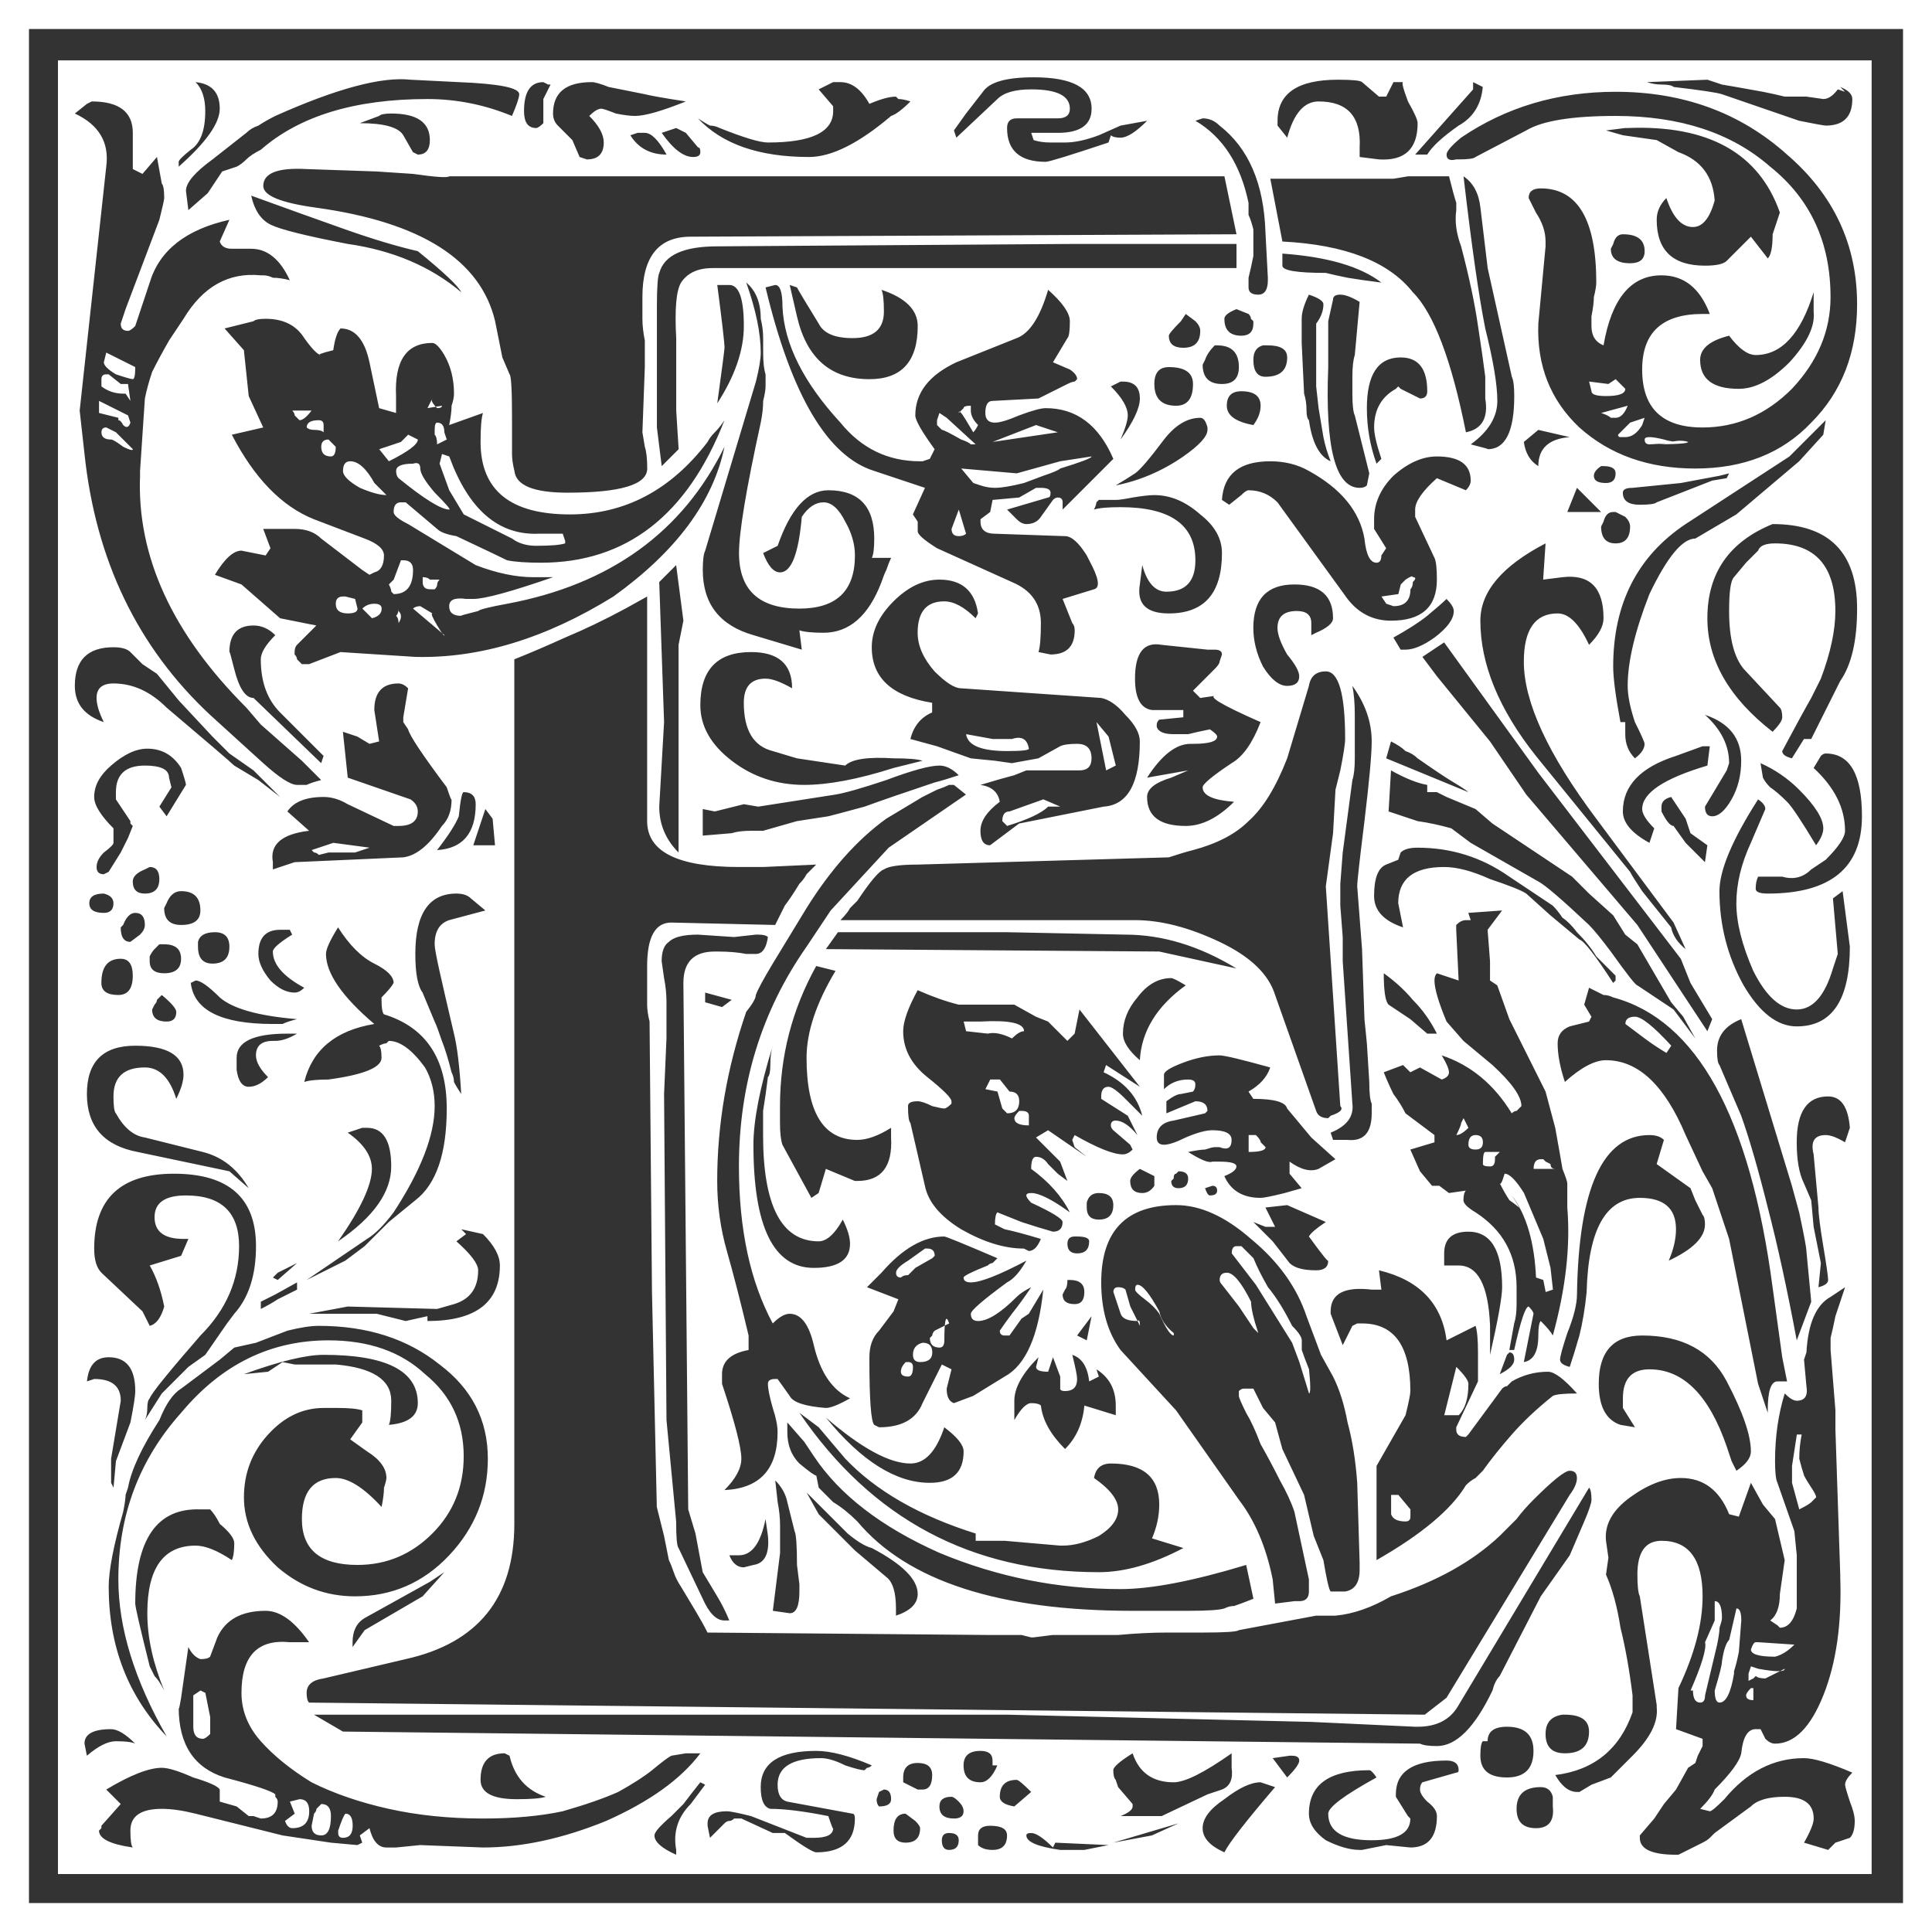
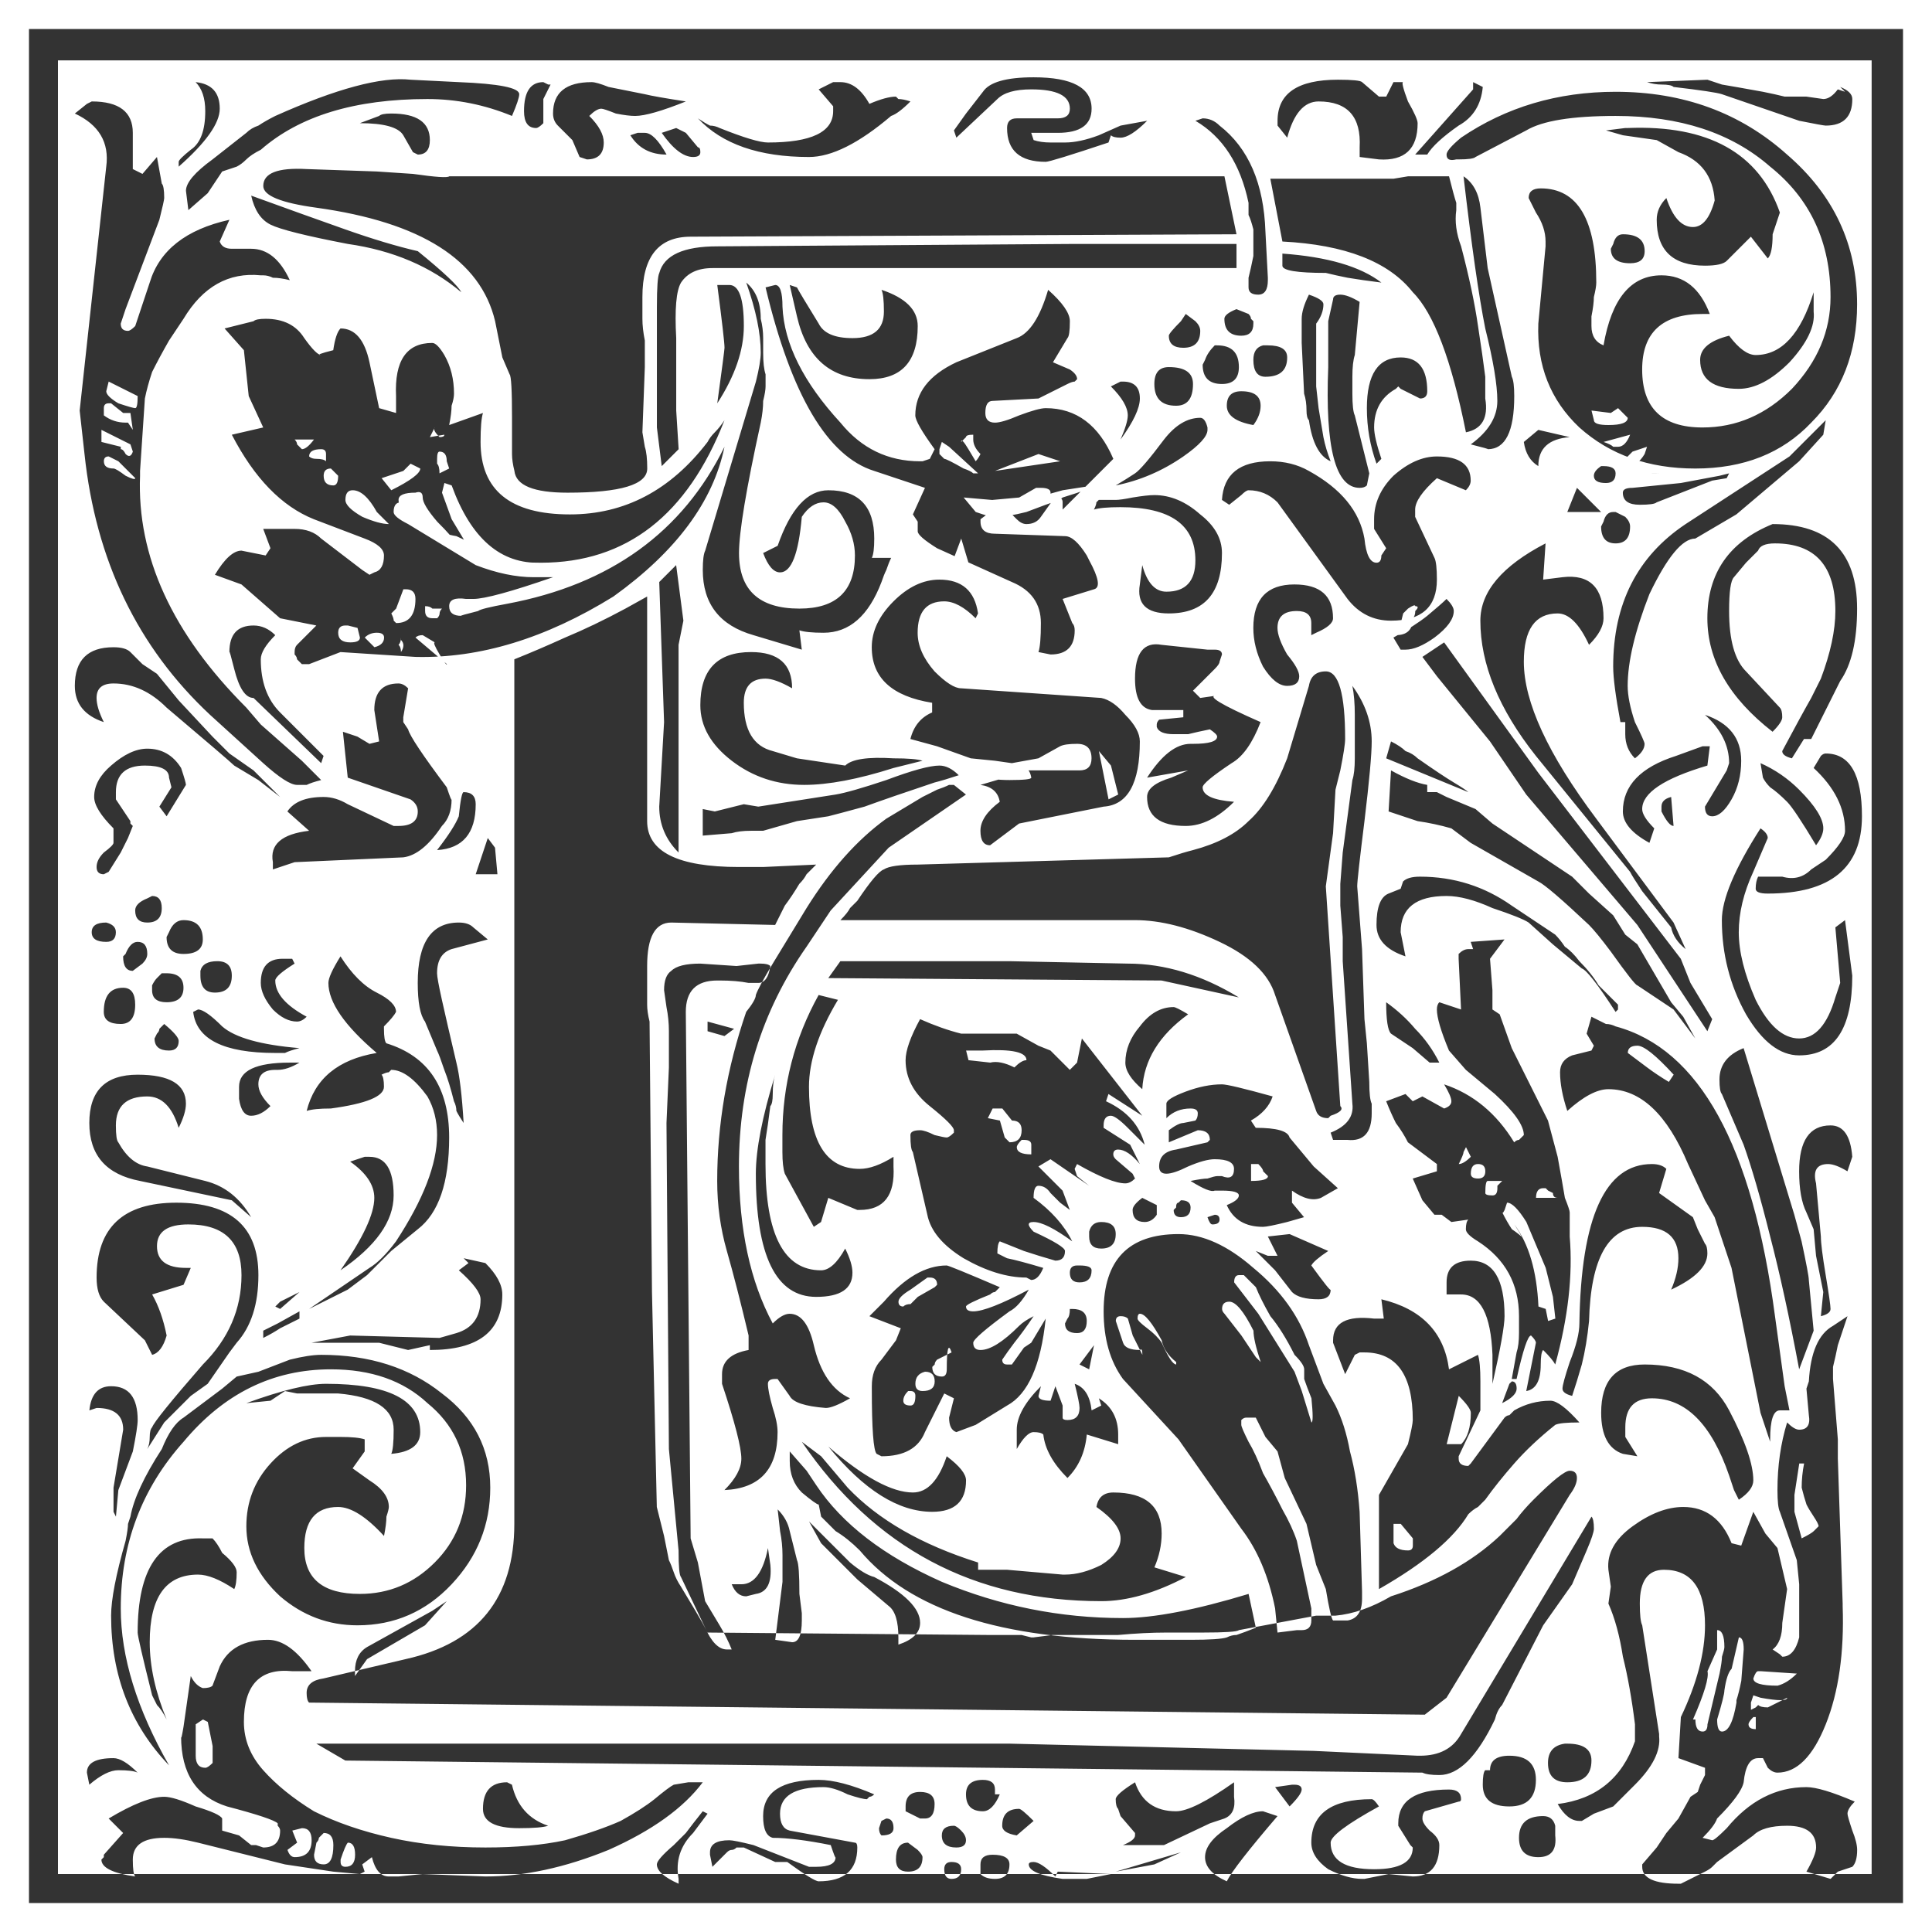
<svg xmlns="http://www.w3.org/2000/svg" viewBox="0 0 500 500">
  <rect x="0" y="0" width="500" height="500" fill="#333333" stroke="none" />
  <g transform="translate(-146.86 -119.79)">
-     <path fill="#fff" d="m146.86 619.79v-500h500v500h-500m7.5-7.5h485v-485h-485v485m7.5-7.5v-469.38h469.38v469.38h-469.38m271.88-448.12 0.625-1.875c0.417 0.417 1.25 0.625 2.5 0.625 1.666 0 3.958-1.458 6.875-4.375l-6.875 1.25-5.625 2.5c-3.334 1.25-6.25 1.875-8.75 1.875h-3.75c-1.667 0-3.125-0.208-4.375-0.625l-0.625-1.875h6.875c5.833 0 8.75-2.083 8.75-6.25-0-5.416-5-8.124-15-8.125-7.084 0-11.459 1.25-13.125 3.75l-4.375 5.625-3.125 4.375 0.625 1.875 10.625-10c1.666-1.666 4.583-2.499 8.75-2.5 6.666 0 10 1.667 10 5-0 1.667-1.042 2.501-3.125 2.5h-10.625c-1.667 0-2.5 0.834-2.5 2.5-0 5.834 3.333 8.751 10 8.75 0.833 0 6.25-1.666 16.25-5m43.75-4.375 2.5 3.125c1.666-6.25 4.375-9.374 8.125-9.375 7.5 0 11.041 3.959 10.625 11.875v2.5l5 0.625c6.666 0.417 10-2.708 10-9.375-0-0.833-0.834-2.708-2.5-5.625-1.25-3.333-1.667-5-1.25-5h-2.5l-1.875 3.75h-1.875l-4.375-3.75c-0.417-0.416-2.5-0.625-6.25-0.625-10.417 0-15.625 3.542-15.625 10.625v1.25m-281.88 21.875 5-4.375 3.75-5.625 3.75-1.25c0.833-0.416 1.667-1.041 2.5-1.875 0.833-0.833 2.083-1.666 3.75-2.5 10-8.749 24.375-13.125 43.125-13.125 7.5 0 14.792 1.459 21.875 4.375 1.25-2.916 1.875-4.791 1.875-5.625-0-1.666-5.208-2.708-15.625-3.125l-12.5-0.625c-7.5-0.833-19.167 2.292-35 9.375-1.667 0.834-3.125 1.667-4.375 2.5-1.25 0.417-2.292 1.042-3.125 1.875l-8.75 6.875c-4.583 3.334-6.875 6.042-6.875 8.125l0.625 5m377.5-33.125c1.25 0.417 2.499 0.625 3.75 0.625 1.666 0 2.708 0.209 3.125 0.625 7.083 0.834 11.25 1.459 12.5 1.875l20 6.875c4.166 0.834 6.458 1.25 6.875 1.25 4.583 0 6.875-2.291 6.875-6.875-0-1.25-1.042-2.291-3.125-3.125l1.25 1.25-1.875-0.625c-1.25 1.667-2.501 2.501-3.75 2.5l-4.375-0.625c-1.667 0-3.542 0-5.625 0-1.667-0.416-3.542-0.833-5.625-1.25-4.584-0.833-8.126-1.458-10.625-1.875-2.501-0.833-3.751-1.25-3.75-1.25l-15.625 0.625m-273.75 8.75c1.25-1.25 2.292-1.875 3.125-1.875 0.417 0 1.667 0.417 3.75 1.25 2.083 0.417 3.75 0.625 5 0.625 2.5 0 6.875-1.25 13.125-3.75-5.417-0.833-8.958-1.458-10.625-1.875-4.167-0.833-7.292-1.458-9.375-1.875-2.083-0.833-3.542-1.25-4.375-1.25-6.667 0-10 2.709-10 8.125-0 1.25 0.417 2.292 1.25 3.125l3.75 3.75 1.875 4.375 1.875 0.625c2.917 0 4.375-1.458 4.375-4.375-0-2.083-1.25-4.375-3.75-6.875m-101.88-8.75c1.667 1.667 2.5 4.167 2.5 7.5 0 5-1.25 8.334-3.75 10-2.083 1.667-3.125 2.709-3.125 3.125v1.25c7.083-6.25 10.625-11.25 10.625-15 0-4.166-2.083-6.458-6.25-6.875m130 9.375c6.25 6.667 15.833 10 28.75 10 5.833 0 12.916-3.541 21.25-10.625 1.25-0.416 2.916-1.666 5-3.75-1.25-0.416-2.292-0.625-3.125-0.625-0.417-0.416-0.625-0.625-0.625-0.625-1.667 0-3.959 0.625-6.875 1.875-2.084-3.749-4.584-5.625-7.5-5.625h-1.875l-3.75 1.875 3.75 4.375v1.25c-0 5.417-5.625 8.126-16.875 8.125-2.084 0-6.25-1.25-12.5-3.75-0.833-0.416-1.667-0.625-2.5-0.625-0.834-0.416-1.875-1.041-3.125-1.875m200.62-9.375v1.875l-15 16.875h3.125c1.25-2.083 3.958-4.583 8.125-7.5 3.749-2.083 5.833-5.416 6.25-10l-2.5-1.25m-238.75 0.625h-0.625l-1.25-0.625c-3.333 0-5 2.501-5 7.5-0 2.917 1.042 4.375 3.125 4.375 0.417 0 1.042-0.416 1.875-1.25v-6.25l1.875-3.75m300 59.375c-2.501-6.666-6.667-9.999-12.5-10-7.917 0-12.917 6.042-15 18.125-2.084-0.833-3.126-2.499-3.125-5v-2.5c0.416-2.083 0.625-3.749 0.625-5 0.416-1.666 0.625-2.916 0.625-3.75-0-16.25-4.792-24.375-14.375-24.375-2.084 0-3.126 0.834-3.125 2.5-0 0 0.625 1.25 1.875 3.75 1.666 2.501 2.499 5 2.5 7.5v1.25l-1.875 20c-0.417 10.834 3.124 19.792 10.625 26.875 7.916 7.084 17.916 10.625 30 10.625 12.5 0 22.5-3.958 30-11.875 7.916-7.916 11.875-18.125 11.875-30.625-0-15.416-6.042-28.333-18.125-38.75-12.084-10.833-26.875-16.25-44.375-16.25-15 0-28.334 3.959-40 11.875-2.5 2.084-3.75 3.542-3.75 4.375-0 1.25 0.833 1.667 2.5 1.25h0.625c2.499 0 3.958-0.208 4.375-0.625l13.125-6.875c4.166-2.499 11.875-3.749 23.125-3.75 16.666 0 30 4.375 40 13.125 10.416 8.334 15.625 19.584 15.625 33.75-0 8.751-3.334 16.667-10 23.75-6.667 6.667-14.375 10-23.125 10-10.417 0-15.625-5-15.625-15-0-9.583 5.208-14.375 15.625-14.375h1.875m-423.12-51.875c6.25 2.917 8.958 7.5 8.125 13.75l-6.875 63.125 1.25 11.25c2.917 27.5 13.75 50 32.5 67.5l13.75 12.5c4.167 3.75 7.083 5.625 8.75 5.625 0.833 0 1.667 0 2.5 0 0.833-0.417 2.083-0.833 3.75-1.25l-5-5-10.625-9.375-3.75-4.375c-19.167-19.166-28.333-39.166-27.5-60v-1.25l1.25-18.75c0.417-2.083 1.042-4.375 1.875-6.875 1.25-2.499 2.708-5.208 4.375-8.125l3.75-5.625c5-8.333 11.667-12.083 20-11.25h0.625c0.833 0 1.667 0.209 2.5 0.625 1.25 0 2.708 0.209 4.375 0.625-2.5-5.416-5.833-8.124-10-8.125h-2.5-2.5c-1.667 0-2.708-0.625-3.125-1.875l2.5-5.625c-11.25 2.501-18.125 7.917-20.625 16.25l-3.75 11.25c-0.833 0.834-1.458 1.25-1.875 1.25-1.25 0-1.875-0.625-1.875-1.875 0 0 0.417-1.25 1.25-3.75l8.75-23.125c0.833-3.333 1.25-5.208 1.25-5.625 0-2.083-0.208-3.333-0.625-3.75l-1.25-6.875-3.75 4.375-2.5-1.25v-9.375c0-5.416-3.542-8.124-10.625-8.125l-1.25 0.625-3.125 2.5m73.75 2.5c6.25 0 10 1.042 11.25 3.125l2.5 4.375 1.25 0.625c2.083 0 3.125-1.25 3.125-3.75-0-4.583-3.333-6.875-10-6.875-1.667 0-2.708 0.209-3.125 0.625l-5 1.875m216.25-0.625c7.083 4.167 11.666 11.25 13.75 21.25-0 0.834-0 1.875 0 3.125 0.416 0.834 0.833 2.084 1.25 3.75v6.875c-0.417 2.084-0.834 3.959-1.25 5.625-0 1.25-0 2.084 0 2.5-0 1.25 0.833 1.875 2.5 1.875 1.666 0 2.5-1.25 2.5-3.75v-0.625l-0.625-11.875c-0.417-12.5-4.375-21.666-11.875-27.5-1.25-1.25-2.709-1.875-4.375-1.875l-1.875 0.625m-138.12 3.125c2.916 4.167 5.625 6.25 8.125 6.25 1.25 0 1.875-0.416 1.875-1.25-0-0.833-0.209-1.25-0.625-1.25l-3.125-3.75-2.5-1.25-3.75 1.25m244.38-0.625 4.375 1.25 8.75 1.25 5.625 3.125c5.833 2.084 8.958 6.25 9.375 12.5-1.25 4.584-3.126 6.875-5.625 6.875-2.917 0-5.209-2.499-6.875-7.5-1.667 1.667-2.501 3.542-2.5 5.625-0 7.917 4.166 11.875 12.5 11.875 2.916 0 4.791-0.416 5.625-1.25l6.25-6.25 4.375 5.625c0.833-0.833 1.25-2.916 1.25-6.25l1.875-5.625c-5.417-15.416-18.542-22.708-39.375-21.875h-0.625l-5 0.625m-252.5 1.25c2.083 3.334 5.208 5 9.375 5-2.084-3.749-3.958-5.625-5.625-5.625h-1.875l-1.875 0.625m-30 86.875c0.417 3.75 5 5.625 13.75 5.625 13.75 0 20.625-2.083 20.625-6.25-0-2.5-0.208-4.375-0.625-5.625l-0.625-3.75 0.625-16.875v-6.875c-0.417-2.083-0.625-3.958-0.625-5.625-0-1.666-0-2.916 0-3.75v-1.875c-0-10.416 4.166-15.625 12.5-15.625l141.25-0.625-3.125-15h-200.62c-0.417 0.417-3.542 0.209-9.375-0.625l-9.375-0.625-18.125-0.625c-7.5-0.416-11.25 1.042-11.25 4.375-0 2.501 4.583 4.375 13.75 5.625 27.083 3.751 42.5 13.542 46.25 29.375l1.875 9.375 1.875 4.375c0.417 0.417 0.625 4.167 0.625 11.25v0.625 5c-0 0.834-0 2.084 0 3.75-0 1.25 0.208 2.709 0.625 4.375m231.25-76.25-3.75 0.625h-31.875l3.125 16.25c16.25 0.834 27.5 5.209 33.75 13.125 5.416 5.417 10 17.5 13.75 36.25 4.166-0.833 5.833-3.75 5-8.75v-1.875-3.75c-0.417-3.333-1.042-7.708-1.875-13.125-0.834-5.833-2.292-12.708-4.375-20.625-1.25-3.333-1.667-6.458-1.25-9.375v-1.875c-0.417-1.25-1.042-3.541-1.875-6.875h-3.125-7.5m14.375 0c2.083 17.917 3.958 31.042 5.625 39.375 2.083 8.334 3.124 14.584 3.125 18.75-0 4.167-2.292 7.917-6.875 11.25 3.333 0.834 4.791 1.25 4.375 1.25 4.583 0 6.875-4.583 6.875-13.75-0-2.499-0.209-4.166-0.625-5l-6.25-28.125-1.875-15.625c-0.417-3.749-1.875-6.458-4.375-8.125m-313.75 5c0.833 3.751 2.5 6.25 5 7.5 2.5 1.25 9.167 2.917 20 5 11.667 1.667 21.458 5.834 29.375 12.5-0.833-1.666-4.583-5.208-11.25-10.625-5.417-1.25-11.667-3.124-18.75-5.625-7.083-2.499-15.208-5.416-24.375-8.75m355 10c-1.25 0-2.084 0.834-2.5 2.5l-0.625 1.25c-0 2.501 1.666 3.751 5 3.75 2.499 0 3.749-1.041 3.75-3.125-0-2.916-1.875-4.375-5.625-4.375m-141.88 2.5-92.5 0.625c-8.75 0-13.75 2.292-15 6.875-0.417 0.834-0.625 3.751-0.625 8.75v31.25l1.25 10 4.375-4.375-0.625-10v-18.75c-0.417-7.5-0-12.291 1.25-14.375 1.666-2.499 4.375-3.749 8.125-3.75h1.875 133.75v-6.25h-41.875m53.75 2.5v3.125c-0 1.25 3.75 1.875 11.25 1.875 1.666 0.417 3.541 0.834 5.625 1.25 2.5 0.417 5.416 0.834 8.75 1.25-5.417-4.166-13.959-6.666-25.625-7.5m-138.75 7.5c2.5 7.084 3.75 13.125 3.75 18.125-0 1.667-0.417 4.167-1.25 7.5l-13.125 43.75c-0.417 0.834-0.625 2.5-0.625 5-0 8.75 4.375 14.375 13.125 16.875l6.25 1.875 6.25 1.875-0.625-5c1.25 0.417 3.333 0.625 6.25 0.625 6.666 0 11.666-4.375 15-13.125 0.416-1.25 0.833-2.291 1.25-3.125 0.416-1.25 0.833-2.291 1.25-3.125h-5c0.417-0.833 0.625-2.5 0.625-5-0-8.333-3.959-12.5-11.875-12.5-5.417 0-9.792 4.792-13.125 14.375l-3.75 1.875c1.25 3.334 2.708 5 4.375 5 2.916 0 4.791-4.791 5.625-14.375 1.666-2.5 3.541-3.75 5.625-3.75 2.083 0 3.958 1.667 5.625 5 1.666 2.917 2.5 5.834 2.5 8.75-0 9.167-4.792 13.75-14.375 13.75-10.417 0-15.625-4.791-15.625-14.375-0-5.416 1.875-16.666 5.625-33.75 0.416-2.083 0.625-3.958 0.625-5.625 0.416-1.666 0.625-2.916 0.625-3.75v-3.125c-0.417-1.25-0.625-3.124-0.625-5.625-0-1.25-0-2.499 0-3.75-0-1.666-0.209-3.333-0.625-5-0-4.166-1.25-7.291-3.75-9.375m-7.5 0.625c1.25 9.584 1.875 15 1.875 16.25-0 0.417-0.625 5.209-1.875 14.375 4.583-7.083 6.875-13.75 6.875-20-0-7.083-1.25-10.625-3.75-10.625h-3.125m12.5 0.625c6.666 27.917 16.041 43.75 28.125 47.5l13.125 4.375-3.125 6.875 1.25 1.875v2.5c-0 0.834 1.666 2.292 5 4.375l19.375 8.75c5 2.084 7.5 5.625 7.5 10.625-0 3.75-0.209 6.25-0.625 7.5l3.125 0.625c4.166 0 6.25-2.083 6.25-6.25-0-0.833-0.209-1.458-0.625-1.875l-2.5-6.25 8.125-2.5c1.666-0.416 1.25-2.916-1.25-7.5l-0.625-1.25c-2.084-3.333-3.959-5-5.625-5l-18.125-0.625c-2.5 0-3.75-1.041-3.75-3.125v-0.625l2.5-1.875 0.625-3.125 6.875-0.625 4.375-2.5h1.25c1.666 0 2.5 0.417 2.5 1.25-0 0.834-0.209 1.25-0.625 1.25l-10.625 3.125 2.5 2.5c0.833 0.834 1.666 1.25 2.5 1.25 1.666 0 2.916-0.625 3.75-1.875l3.125-4.375c0.417-0.416 0.833-0.625 1.25-0.625 0.833 0 1.25 0.417 1.25 1.25v1.875l13.125-13.125c-3.75-8.75-9.584-13.125-17.5-13.125-1.25 0-3.542 0.625-6.875 1.875-2.917 1.25-5 1.875-6.25 1.875-1.667 0-2.5-0.833-2.5-2.5-0-2.083 0.625-3.124 1.875-3.125l11.875-0.625 7.5-3.75c0.833-0.416 1.458-0.625 1.875-0.625l0.625-0.625c-0-0.833-0.625-1.666-1.875-2.5l-4.375-1.875 3.75-6.25c0.416-0.416 0.625-1.875 0.625-4.375-0-2.083-1.875-4.791-5.625-8.125-2.084 7.084-4.792 11.25-8.125 12.5l-15.625 6.25c-7.084 3.334-10.625 7.917-10.625 13.75-0 1.25 1.666 4.167 5 8.75l-1.25 2.5-1.875 0.625h-0.625c-8.334 0-15.209-3.333-20.625-10-9.584-10.416-14.584-20.416-15-30-0-3.749-0.625-5.625-1.875-5.625l-2.5 0.625m30 0.625c0.416 0.834 0.625 2.709 0.625 5.625-0 4.584-2.709 6.875-8.125 6.875-4.584 0-7.5-1.25-8.75-3.75-3.334-5.416-5.209-8.541-5.625-9.375l-1.875-0.625 1.875 8.125c2.5 10.834 8.75 16.25 18.75 16.25 8.333 0 12.5-4.583 12.5-13.75-0-4.166-3.125-7.291-9.375-9.375m110.62 1.25c-1.25 2.501-1.875 4.584-1.875 6.25v6.25l0.625 13.125c0.416 1.25 0.625 2.709 0.625 4.375-0 1.25 0.208 2.084 0.625 2.5 0.833 5.834 2.708 9.375 5.625 10.625-0.834-2.083-1.459-4.166-1.875-6.25-0.417-2.5-0.834-5-1.25-7.5l-0.625-5.625v-16.25c1.25-1.666 1.875-3.333 1.875-5-0-0.833-1.25-1.666-3.75-2.5m130.62-0.625c-3.334 10.834-8.334 16.25-15 16.25-2.084 0-4.375-1.666-6.875-5-5 1.25-7.5 3.334-7.5 6.25-0 5 3.333 7.5 10 7.5 4.166 0 8.541-2.291 13.125-6.875 4.583-5 6.666-9.374 6.25-13.125v-5m-117.5 2.5c-2.084-1.25-3.75-1.875-5-1.875-1.25 0-1.875 0.417-1.875 1.25l-1.25 5.625v11.875c-0.834 20.834 1.875 31.25 8.125 31.25 0.833 0 1.458-0.208 1.875-0.625l0.625-3.125-3.75-15c-0.417-0.833-0.625-2.708-0.625-5.625v-4.375c-0-2.499 0.208-4.375 0.625-5.625l1.25-13.75m-31.875 1.875c-2.084 0.834-3.125 1.667-3.125 2.5-0 2.917 1.458 4.375 4.375 4.375 2.083 0 3.125-1.041 3.125-3.125v-0.625l-0.625-0.625c-0-0.416-0.209-0.833-0.625-1.25l-3.125-1.25m-14.375 3.125c-2.084 2.084-3.125 3.334-3.125 3.75-0 2.084 1.25 3.126 3.75 3.125 2.916 0 4.375-1.458 4.375-4.375-0-0.833-0.417-1.666-1.25-2.5l-2.5-1.875-1.25 1.875m-247.5 1.875 5 5.625 1.25 11.875 3.75 8.125-8.125 1.875c5.833 11.25 12.917 18.542 21.25 21.875l13.125 5c3.333 1.25 5 2.709 5 4.375-0 2.5-0.833 3.959-2.5 4.375l-1.25 0.625-1.875-1.25-10.625-8.125c-1.667-1.666-3.958-2.5-6.875-2.5h-1.25-0.625-6.25l1.875 5-1.25 1.875c-4.167-0.833-6.25-1.25-6.25-1.25-2.083 0-4.375 2.084-6.875 6.25l6.875 2.5 10 8.75 9.375 1.875-5 5c-0.417 0.417-0.625 1.042-0.625 1.875v0.625c0.417 0.417 0.625 0.834 0.625 1.25 0.417 0.417 0.833 0.834 1.25 1.25h1.875l8.125-3.125 19.375 1.25c16.667 0.417 33.75-4.791 51.25-15.625 16.25-11.666 25.833-24.583 28.75-38.75-10.834 22.084-29.583 35.625-56.25 40.625-4.583 0.834-7.083 1.459-7.5 1.875-3.333 0.833-4.792 1.25-4.375 1.25-2.083 0-3.125-0.833-3.125-2.5-0-1.666 1.458-2.291 4.375-1.875h1.875c2.917 0 9.792-1.875 20.625-5.625h-5c-4.583 0-9.583-1.041-15-3.125l-17.5-10.625c-2.5-1.25-3.75-2.291-3.75-3.125-0-1.666 0.625-2.5 1.875-2.5h0.625 0.625l8.125 6.875c0.833 0.834 2.5 1.459 5 1.875 7.083 3.334 11.458 5.417 13.125 6.25 2.083 0.417 5 0.625 8.75 0.625 22.083 0 37.916-12.291 47.5-36.875-0.833 1.25-1.667 2.292-2.5 3.125-0.833 0.834-1.458 1.667-1.875 2.5-9.584 12.5-21.458 18.75-35.625 18.75-15.417 0-23.125-6.25-23.125-18.75-0-3.75 0.208-6.25 0.625-7.5l-8.75 3.125c0.417-2.083 0.625-3.749 0.625-5 0.417-1.25 0.625-2.291 0.625-3.125-0-3.749-0.833-7.083-2.5-10-1.25-2.083-2.292-3.124-3.125-3.125-6.667 0-9.792 4.584-9.375 13.75v4.375l-4.375-1.25-2.5-11.875c-1.25-5.833-3.75-8.749-7.5-8.75-0.833 0.834-1.458 2.709-1.875 5.625-3.333 0.834-4.375 1.25-3.125 1.25-0.833 0-2.292-1.458-4.375-4.375-2.083-3.333-5.417-5-10-5-1.667 0-2.708 0.209-3.125 0.625l-7.5 1.875m268.75 4.375c-1.667 0.417-2.5 1.667-2.5 3.75-0 2.917 1.041 4.375 3.125 4.375 3.75 0 5.625-1.666 5.625-5-0-2.083-1.667-3.124-5-3.125h-1.25m-12.5 0c-1.25 1.25-2.084 2.501-2.5 3.75l-0.625 1.25c-0 3.334 1.666 5 5 5 2.916 0 4.375-1.458 4.375-4.375-0-3.749-1.875-5.625-5.625-5.625h-0.625m41.875 30.625 1.25-1.25c-1.25-3.75-1.875-6.458-1.875-8.125-0-4.583 1.875-7.916 5.625-10l0.625-0.625 0.625 0.625 5 2.5c1.25 0 1.875-0.625 1.875-1.875-0-5.833-2.292-8.749-6.875-8.75-5.834 0-8.75 4.375-8.75 13.125-0 5 0.833 9.792 2.5 14.375m-53.75-25c-2.5 0-3.75 1.459-3.75 4.375-0 3.751 1.875 5.625 5.625 5.625 2.916 0 4.375-1.875 4.375-5.625-0-2.916-2.084-4.375-6.25-4.375m-15 5c2.916 2.917 4.375 5.417 4.375 7.5-0 1.25-0.625 3.334-1.875 6.25 3.333-4.583 5-8.124 5-10.625-0-2.916-1.459-4.375-4.375-4.375h-0.625l-2.5 1.25m36.875 10c1.25-1.666 1.875-3.333 1.875-5-0-2.499-1.667-3.749-5-3.75-2.5 0-3.75 1.25-3.75 3.75-0 2.5 2.291 4.167 6.875 5m-35.625 15.625c6.25-1.25 12.083-3.75 17.5-7.5 4.166-2.916 6.25-5.208 6.25-6.875v-0.625c-0.417-1.666-1.042-2.5-1.875-2.5-3.334 0-6.459 1.875-9.375 5.625-3.75 5-6.25 7.917-7.5 8.75-1.25 0.834-2.917 1.875-5 3.125m130.62 61.25h1.25v3.125c-0 2.5 0.833 4.584 2.5 6.25 1.666-1.25 2.499-2.5 2.5-3.75-0-0.417-0.834-2.291-2.5-5.625-1.25-3.75-1.875-6.875-1.875-9.375-0-6.25 1.875-14.166 5.625-23.75 4.583-9.583 8.541-14.375 11.875-14.375l10.625-6.25 16.25-13.75 6.25-6.875 0.625-3.75-9.375 9.375-26.875 17.5c-12.5 8.334-18.75 20.625-18.75 36.875-0 2.917 0.625 7.709 1.875 14.375m-21.25-75.625-3.75 3.125c0.416 2.917 1.666 5 3.75 6.25-0-4.583 2.708-7.083 8.125-7.5l-8.125-1.875m-81.875 18.125 1.875 1.25 3.125-2.5c0.833-0.833 1.458-1.25 1.875-1.25 2.916 0 5.416 1.042 7.5 3.125l18.125 25c2.916 3.75 6.666 5.625 11.25 5.625 7.916 0 11.875-3.541 11.875-10.625-0-2.916-0.209-4.791-0.625-5.625l-5-10.625v-1.875c-0-2.083 1.875-4.791 5.625-8.125l7.5 3.125c0.833-0.833 1.25-1.666 1.25-2.5-0-4.166-2.917-6.25-8.75-6.25-3.75 0-7.5 1.667-11.25 5-3.334 3.334-5 7.084-5 11.25v2.5l3.125 5-1.25 1.875c-0 1.25-0.417 1.875-1.25 1.875-1.667 0-2.709-2.083-3.125-6.25-1.25-7.083-6.042-12.916-14.375-17.5-2.917-1.666-6.25-2.5-10-2.5-7.917 0-12.084 3.334-12.5 10m98.125-8.75c-1.25 0.834-1.875 1.667-1.875 2.5-0 1.25 1.041 1.875 3.125 1.875 1.666 0 2.499-0.833 2.5-2.5-0-1.25-1.042-1.875-3.125-1.875h-0.625m33.125 1.875-2.5 0.625-10 1.875-12.5 1.25c-1.667 0-2.501 0.417-2.5 1.25-0 2.084 1.458 3.125 4.375 3.125 2.499 0 3.958-0.208 4.375-0.625l14.375-5.625 3.75-0.625 0.625-1.25m-39.375 3.75-2.5 6.25h8.75l-6.25-6.25m-125 5.625c1.25-0.416 3.541-0.625 6.875-0.625 12.916 0 19.375 4.584 19.375 13.75-0 5.417-2.5 8.125-7.5 8.125-2.917 0-5-2.291-6.25-6.875l-0.625 5c-0.834 5 1.666 7.5 7.5 7.5 9.166 0 13.75-5.208 13.75-15.625-0-3.75-1.875-7.083-5.625-10-3.75-3.333-7.709-5-11.875-5-1.25 0-3.125 0.209-5.625 0.625-2.084 0.417-3.542 0.625-4.375 0.625h-1.25-3.125c-0 0-0.209 0.209-0.625 0.625-0 0.417-0.208 1.042-0.625 1.875m137.5 1.875-2.5-1.25h-0.625c-1.25 0-2.084 0.834-2.5 2.5l-0.625 1.25c-0 2.917 1.25 4.375 3.75 4.375 2.499 0 3.749-1.458 3.75-4.375-0-0.833-0.417-1.666-1.25-2.5m38.125 1.875c-11.25 4.584-16.875 12.709-16.875 24.375-0 10.834 5.625 20.625 16.875 29.375 1.666-1.666 2.499-2.916 2.5-3.75-0-1.25-0.209-2.083-0.625-2.5l-8.75-9.375c-2.917-2.916-4.375-8.125-4.375-15.625-0-5 0.416-7.916 1.25-8.75l3.125-3.75 3.125-3.125c0.416-1.25 1.875-1.875 4.375-1.875 10.416 0 15.625 5.834 15.625 17.5-0 5-1.25 10.834-3.75 17.5-0 0-0.834 1.667-2.5 5-1.667 2.917-4.167 7.5-7.5 13.75-0 0.833 0.833 1.458 2.5 1.875l3.125-5h1.875l1.25-2.5 6.25-12.5c2.916-4.166 4.375-10.416 4.375-18.75-0-14.583-7.292-21.875-21.875-21.875m-58.75 5c-11.25 5.834-16.875 12.5-16.875 20-0 11.25 4.791 22.917 14.375 35l24.375 30c0.416 0.833 1.458 2.5 3.125 5 1.666 2.084 4.166 5.209 7.5 9.375 0.416 2.084 1.666 3.959 3.75 5.625l-3.125-6.875-20-26.875c-12.5-16.666-18.75-30.208-18.75-40.625-0-8.333 2.916-12.5 8.75-12.5 2.916 0 5.625 2.709 8.125 8.125 2.499-2.5 3.749-4.791 3.75-6.875-0-7.916-3.542-11.458-10.625-10.625l-5 0.625 0.625-9.375m-224.38 80v-53.75l1.25-6.25-1.875-14.375-4.375 4.375 1.25 36.25-1.25 21.875c-0 4.584 1.666 8.542 5 11.875m65.625-38.75v2.5c-2.917 1.25-4.792 3.542-5.625 6.875l6.875 1.875 8.75 3.125 6.25 0.625 4.375 0.625 6.875-1.25 5.625-3.125c0.833-0.417 2.291-0.625 4.375-0.625 2.5 0 3.75 1.25 3.75 3.75-0 2.084-1.042 3.125-3.125 3.125h-13.75c-0 0-1.042 0.417-3.125 1.25-1.667 0.417-4.584 1.25-8.75 2.5 2.916 0.417 4.583 1.875 5 4.375-3.334 2.5-5 5-5 7.5-0 2.5 0.833 3.75 2.5 3.75l7.5-5.625 21.875-4.375c6.25-0.417 9.375-6.041 9.375-16.875-0-2.083-1.25-4.375-3.75-6.875-2.084-2.5-4.167-3.958-6.25-4.375l-36.25-2.5c-1.667 0-3.959-1.458-6.875-4.375-2.917-3.333-4.375-6.666-4.375-10-0-5.416 2.291-8.125 6.875-8.125 2.5 0 5.208 1.459 8.125 4.375l0.625-1.25c-0.833-5.833-4.167-8.75-10-8.75-4.167 0-8.125 1.875-11.875 5.625-3.75 3.75-5.625 7.709-5.625 11.875-0 7.917 5.208 12.709 15.625 14.375m98.125-17.5 1.25-0.625c2.916-1.25 4.375-2.5 4.375-3.75-0-5.833-3.334-8.75-10-8.75-7.084 0-10.625 3.75-10.625 11.25-0 3.334 0.833 6.667 2.5 10 2.083 3.334 4.166 5 6.25 5 2.083 0 3.125-0.833 3.125-2.5-0-1.25-1.042-3.125-3.125-5.625-1.667-2.916-2.5-5.208-2.5-6.875-0-2.916 1.666-4.375 5-4.375 2.5 0 3.75 1.042 3.75 3.125v3.125m-171.88-10-5.625 3.125c-5.417 2.917-10.625 5.417-15.625 7.5-4.583 2.084-8.958 3.959-13.125 5.625v223.75c-0 19.167-9.375 30.833-28.125 35l-21.25 5c-2.917 0.417-4.375 1.667-4.375 3.75-0 1.25 0.208 2.083 0.625 2.5l288.75 3.125 5.625-4.375 31.875-52.5c1.25-1.667 1.875-3.125 1.875-4.375-0-1.25-0.625-1.875-1.875-1.875-1.25 0-4.375 2.5-9.375 7.5-1.667 1.667-3.126 3.333-4.375 5-1.25 1.25-2.709 2.708-4.375 4.375-7.084 6.667-16.459 11.875-28.125 15.625-5 2.917-9.792 4.583-14.375 5h-5l-20 3.75c-0.417 0.417-3.542 0.625-9.375 0.625h-9.375c-3.75 0-7.917 0.208-12.5 0.625h-16.875l-5 0.625h-0.625l-2.5-0.625h-5.625-3.125l-72.5-0.625c-0.833-1.667-1.875-3.542-3.125-5.625-1.25-2.083-2.5-4.167-3.75-6.25-0.833-1.25-1.458-2.5-1.875-3.75-0.417-1.25-0.833-2.292-1.25-3.125l-1.25-6.25-1.875-7.5-1.25-55.625-0.625-70c-0.417-1.666-0.625-3.125-0.625-4.375-0-1.666-0-3.125 0-4.375v-5.625c-0-7.5 2.083-11.25 6.25-11.25l26.875 0.625c0.833-1.666 1.666-3.333 2.5-5 1.25-1.666 2.5-3.541 3.75-5.625 0.833-0.833 1.458-1.666 1.875-2.5l2.5-2.5-13.75 0.625h-6.25c-15.834 0-23.75-3.958-23.75-11.875v-58.125m206.88 0.625c-0.834 0.834-2.5 2.292-5 4.375-2.084 1.667-5 3.542-8.75 5.625l1.875 3.125h0.625 0.625c2.083 0 4.583-1.041 7.5-3.125 3.333-2.5 5-4.791 5-6.875-0-0.833-0.625-1.875-1.875-3.125m-303.12 9.375c-1.667-1.666-3.542-2.5-5.625-2.5-4.167 0-6.25 2.292-6.25 6.875 0-0.417 0.417 1.042 1.25 4.375 1.25 5 2.917 7.5 5 7.5l17.5 16.875 0.625-1.875-11.25-11.25c-3.333-3.333-5-7.916-5-13.75-0-1.666 1.25-3.75 3.75-6.25m302.5 1.875-5.625 3.75 3.75 5 13.75 16.875 9.375 13.75 28.75 33.75 18.125 27.5 1.25-3.125-5.625-9.375-2.5-6.25-36.875-48.125-24.375-33.75m-60.625 22.5c1.25 0.834 1.875 1.458 1.875 1.875-0 1.25-2.084 1.875-6.25 1.875h-0.625c-3.75 0-7.5 2.917-11.25 8.75l10.625-1.875-4.375 1.875c-4.167 1.25-6.25 2.917-6.25 5-0 5 3.333 7.5 10 7.5 4.166 0 8.333-2.083 12.5-6.25-5.417-0.416-8.125-1.666-8.125-3.75-0-0.833 2.5-2.916 7.5-6.25 2.916-1.666 5.416-5.208 7.5-10.625-10.417-4.583-14.167-6.875-11.25-6.875l-4.375 0.625-1.875-1.875 5.625-5.625c0.833-0.833 1.25-1.458 1.25-1.875l0.625-1.875c-0-0.833-0.625-1.25-1.875-1.25h-1.875l-11.875-1.25c-4.584-0.833-6.875 2.084-6.875 8.75-0 5 1.458 7.709 4.375 8.125h8.125v1.875l-6.25 0.625c-0.417 0.417-0.625 0.834-0.625 1.25v0.625c0.417 1.25 1.875 1.875 4.375 1.875 1.25 0 2.5 0 3.75 0 1.666-0.416 3.541-0.833 5.625-1.25m-286.25-1.875c-1.25-2.5-1.875-4.583-1.875-6.25 0-2.5 1.458-3.75 4.375-3.75 5 0 9.583 2.084 13.75 6.25 5.417 4.584 9.583 8.125 12.5 10.625 2.917 2.5 4.583 3.959 5 4.375l6.25 3.75 5.625 4.375-6.875-6.875-6.25-4.375-4.375-4.375-8.75-9.375-5.625-6.875-3.75-2.5-3.125-3.125c-0.833-0.833-2.292-1.25-4.375-1.25-6.667 0-10 3.334-10 10 0 4.584 2.5 7.709 7.5 9.375m211.88 10c-1.25-0.416-3.75-0.625-7.5-0.625-6.667-0.417-10.834 0.209-12.5 1.875l-12.5-1.875-6.25-1.875c-5-1.25-7.5-5.416-7.5-12.5-0-4.166 1.875-6.25 5.625-6.25 1.666 0 3.958 0.833 6.875 2.5-0-6.25-3.542-9.375-10.625-9.375-8.75 0-13.125 4.584-13.125 13.75-0 5.417 2.708 10.209 8.125 14.375 5.416 4.167 11.666 6.25 18.75 6.25 6.25 0 13.958-1.458 23.125-4.375 1.666-0.416 4.166-1.041 7.5-1.875m63.75 25-65 1.875c-4.584 0-7.5 0.417-8.75 1.25-1.25 0.417-3.542 3.125-6.875 8.125l-1.875 1.875c-0.417 0.834-1.25 1.875-2.5 3.125h76.25c6.666 0 13.958 1.875 21.875 5.625 7.916 3.75 12.708 8.334 14.375 13.75l10.625 30c0.416 1.25 1.458 1.875 3.125 1.875l0.625-0.625c2.5-0.833 3.333-1.666 2.5-2.5l-3.75-56.875 1.875-13.75 0.625-11.25 1.25-5c0.833-4.166 1.25-6.875 1.25-8.125-0-11.666-1.667-17.5-5-17.5-2.5 0-3.959 1.25-4.375 3.75l-5.625 18.75c-2.917 7.5-6.25 12.917-10 16.25-3.334 3.334-8.125 5.834-14.375 7.5-1.667 0.417-3.75 1.042-6.25 1.875m47.5-44.375c0.416 2.084 0.625 4.584 0.625 7.5v5.625 5.625c-0 2.5-0.209 4.375-0.625 5.625l-2.5 18.75-0.625 8.125v5.625l0.625 8.125v6.25l2.5 36.875c0.416 3.334-1.459 5.834-5.625 7.5l0.625 1.875h1.875 1.875c4.166 0.417 6.25-1.875 6.25-6.875v-2.5c-0.417-0.833-0.625-2.708-0.625-5.625l-0.625-10-0.625-6.25-0.625-18.125-1.25-16.25c-0-1.25 0.625-6.875 1.875-16.875 1.25-10.416 1.875-17.291 1.875-20.625-0-5-1.667-9.791-5-14.375m-261.25 11.875 1.25 11.875 16.25 5.625c1.25 0.833 1.875 1.875 1.875 3.125-0 2.5-1.667 3.75-5 3.75h-1.25l-11.875-5.625c-2.083-1.25-4.167-1.875-6.25-1.875-4.583 0-7.708 1.25-9.375 3.75l5.625 5c-7.083 0.834-10.208 3.542-9.375 8.125v1.875l5.625-1.875 28.125-1.25c3.333-0.417 6.667-3.125 10-8.125 1.667-1.666 2.5-3.958 2.5-6.875-0 0.417-0.417-0.625-1.25-3.125-6.25-8.333-9.583-13.333-10-15l-1.25-1.875v-1.25l1.25-7.5c-0.833-0.833-1.667-1.25-2.5-1.25-4.167 0-6.25 2.292-6.25 6.875l1.25 8.125-2.5 0.625-3.125-1.875-3.75-1.25m352.5-4.375c4.166 3.75 6.25 7.917 6.25 12.5l-0.625 1.875-5.625 9.375c-0 1.667 0.625 2.5 1.875 2.5 1.666 0 3.333-1.458 5-4.375 1.666-2.916 2.499-6.25 2.5-10-0-5.833-3.126-9.791-9.375-11.875m-81.25 6.875-1.25 4.375 21.25 8.75c-0.417-0.417-1.667-1.25-3.75-2.5-2.084-1.25-5.209-3.333-9.375-6.25-0.834-0.833-1.875-1.458-3.125-1.875-0.834-0.833-2.084-1.666-3.75-2.5m66.875 26.25 1.25-3.75c-2.084-2.083-3.126-3.75-3.125-5-0-4.166 5.625-7.916 16.875-11.25l0.625-5h-1.875l-6.875 2.5c-9.167 2.917-13.75 7.709-13.75 14.375-0 2.917 2.291 5.625 6.875 8.125m-397.5-3.75v1.875 1.875c0 0.417-0.833 1.25-2.5 2.5-1.25 1.25-1.875 2.5-1.875 3.75 0 1.25 0.625 1.875 1.875 1.875l1.25-0.625 3.125-5 1.875-3.75 1.25-3.125-0.625-0.625v-0.625l-3.75-5.625v-1.875c0-4.583 2.5-6.875 7.5-6.875 4.167 0 6.25 1.042 6.25 3.125l0.625 2.5-3.125 5 1.875 2.5 5-8.125c0-0.417-0.417-1.875-1.25-4.375-2.083-3.333-5-5-8.75-5-2.917 0-6.042 1.458-9.375 4.375-2.917 2.5-4.375 5.209-4.375 8.125 0 2.084 1.667 4.792 5 8.125m440-15.625c5.416 5 8.124 10.417 8.125 16.25-0 1.667-1.667 4.167-5 7.5l-3.75 2.5c-2.084 2.084-4.584 2.709-7.5 1.875h-6.25c-0.417 0.834-0.625 1.875-0.625 3.125-0 0.834 1.041 1.25 3.125 1.25 16.25 0 24.375-6.666 24.375-20-0-10.833-3.126-16.25-9.375-16.25-0.417 0-0.834 0.209-1.25 0.625l-1.875 3.125m-13.75-1.25 0.625 3.75c0.416 0.833 1.041 1.667 1.875 2.5 1.25 0.834 2.708 2.084 4.375 3.75 1.25 1.25 3.749 5 7.5 11.25 1.25-1.666 1.875-3.125 1.875-4.375-0-2.5-2.084-5.833-6.25-10-2.917-2.916-6.25-5.208-10-6.875m-273.75 18.75 7.5-0.625c1.25-0.417 2.916-0.625 5-0.625h3.125l8.75-2.5 8.125-1.25c1.666-0.417 4.791-1.25 9.375-2.5 4.583-1.666 10.625-3.75 18.125-6.25 1.666-0.417 3.75-1.041 6.25-1.875-1.667-1.666-3.334-2.5-5-2.5-2.5 0-7.084 1.25-13.75 3.75-6.25 2.084-10.625 3.334-13.125 3.75l-20 3.125-3.75-0.625-7.5 1.875-3.125-0.625v6.875m178.12-16.875-0.625 10.625c2.5 0.833 5 1.667 7.5 2.5 2.916 0.417 5.833 1.042 8.75 1.875l5 3.75 17.5 10c1.666 0.834 6.041 4.584 13.125 11.25 1.25 1.25 3.124 3.542 5.625 6.875 4.166 5.834 6.458 8.75 6.875 8.75l9.375 6.25 5.625 7.5-3.125-5.625-3.125-3.75-8.75-15-3.125-2.5-3.125-5-6.25-5.625-4.375-4.375-20.625-13.75-4.375-3.75-7.5-3.125-2.5-1.25h-2.5v-1.875c-2.5-0.417-5.625-1.666-9.375-3.75m-166.88 62.5c-5 14.584-7.5 29.167-7.5 43.75-0 6.25 0.833 12.292 2.5 18.125 1.666 5.833 3.541 13.125 5.625 21.875v3.75c-4.584 0.833-6.875 2.917-6.875 6.25v2.5c3.333 10 5 16.458 5 19.375-0 2.5-1.458 5.208-4.375 8.125 9.166-0.417 13.75-5.417 13.75-15-0-1.667-0.417-3.75-1.25-6.25-0.833-2.917-1.25-5-1.25-6.25-0-0.833 0.625-1.25 1.875-1.25h0.625l3.125 4.375c0.833 1.667 3.958 2.708 9.375 3.125 1.25 0 3.333-0.833 6.25-2.5-4.584-2.083-7.709-6.667-9.375-13.75-1.25-5.417-3.334-8.125-6.25-8.125-1.25 0-2.709 0.833-4.375 2.5-5.834-10.833-8.75-24.375-8.75-40.625-0-21.25 5.833-40.208 17.5-56.875l6.25-9.375 15-16.25 20-13.75-3.125-2.5h-1.25c-0.833 0.417-1.875 0.833-3.125 1.25-0.833 0.417-2.084 1.042-3.75 1.875l-9.375 5.625c-7.5 5.417-14.375 13.125-20.625 23.125l-8.75 14.375c-2.5 4.167-3.959 6.875-4.375 8.125-0 0.834-0.833 2.292-2.5 4.375m-80-41.875c6.667-0.417 10-4.375 10-11.875-0-2.083-1.042-3.125-3.125-3.125-0.417 0-0.833 2.084-1.25 6.25-0.833 2.084-2.708 5-5.625 8.75m319.38-13.75c-1.667 0.417-2.501 1.25-2.5 2.5v1.25c1.25 2.5 2.291 3.75 3.125 3.75l3.125 4.375 5 5 0.625-4.375-4.375-3.125-1.25-3.75-3.75-5.625m22.5 0.625c-6.667 10.417-10 18.334-10 23.75-0 8.75 2.083 16.875 6.25 24.375 4.166 7.084 8.749 10.625 13.75 10.625 9.166 0 13.75-6.875 13.75-20.625l-1.875-14.375-2.5 1.875 1.25 14.375-1.25 3.75c-2.084 7.084-5.209 10.625-9.375 10.625-4.167 0-7.917-3.333-11.25-10-2.917-6.666-4.375-12.5-4.375-17.5-0-5 1.25-10.208 3.75-15.625 2.499-5.833 3.749-8.75 3.75-8.75-0-0.833-0.625-1.666-1.875-2.5m-329.38 2.5-3.125 9.375h5.625l-0.625-6.875-1.875-2.5m237.5 30.625c-0.834-4.166-1.25-6.25-1.25-6.25-0-6.25 3.958-9.375 11.875-9.375 3.333 0 7.291 1.042 11.875 3.125 5 1.667 8.124 2.917 9.375 3.75l6.25 5.625 7.5 6.25c1.25 0.417 4.166 4.167 8.75 11.25l0.625-0.625c-0-0.417-0-0.625 0-0.625v-0.625c-1.667-1.666-3.334-3.333-5-5-1.25-2.083-2.917-4.166-5-6.25-1.25-1.666-2.501-2.916-3.75-3.75-0.834-1.25-1.667-2.291-2.5-3.125l-11.25-7.5c-7.084-5-15-7.5-23.75-7.5-2.084 0-3.542 0.417-4.375 1.25l-0.625 1.875-3.125 1.25c-2.084 0.833-3.125 3.542-3.125 8.125-0 3.75 2.5 6.459 7.5 8.125m-328.75-11.875c0 2.084 1.042 3.125 3.125 3.125 2.5 0 3.75-1.25 3.75-3.75 0-2.083-0.833-3.125-2.5-3.125l-1.25 0.625c-2.083 0.834-3.125 1.875-3.125 3.125m12.5 2.5c-1.667 0-2.917 1.042-3.75 3.125l-0.625 1.25c0 2.917 1.458 4.375 4.375 4.375 3.333 0 5-1.25 5-3.75 0-3.333-1.667-5-5-5m-20 0.625c-2.5 0-3.75 0.833-3.75 2.5 0 1.667 1.25 2.5 3.75 2.5 1.667 0 2.5-0.833 2.5-2.5 0-1.25-0.833-2.083-2.5-2.5m92.5 51.875c-0.417-7.083-1.042-12.291-1.875-15.625-1.667-7.083-2.917-12.5-3.75-16.25-0.833-3.75-1.25-6.041-1.25-6.875-0-3.333 1.25-5.416 3.75-6.25l9.375-2.5-3.75-3.125c-0.833-0.833-2.083-1.25-3.75-1.25-7.083 0-10.625 5.209-10.625 15.625-0 5 0.625 8.334 1.875 10l3.125 7.5c0.417 0.834 1.042 2.5 1.875 5 0.833 2.084 1.667 4.792 2.5 8.125 0.417 0.834 0.625 1.667 0.625 2.5 0.417 0.834 1.042 1.875 1.875 3.125m269.38-47.5-8.75 0.625 0.625 1.875h-1.25c-0.834 0-1.667 0.417-2.5 1.25v1.25l0.625 13.125-5.625-1.875c-0.417 0.417-0.625 1.042-0.625 1.875-0 2.084 1.041 5.625 3.125 10.625l4.375 5 7.5 6.25c5 4.584 7.5 8.125 7.5 10.625-0.417 0.417-0.834 0.833-1.25 1.25-0.417 0-0.834 0.209-1.25 0.625-4.584-7.5-10.625-12.5-18.125-15 1.25 2.084 1.875 3.542 1.875 4.375-0 0.834-0.625 1.458-1.875 1.875l-5.625-3.125-2.5 1.25-1.875-1.875-5 1.875c0.833 2.084 1.666 3.959 2.5 5.625 1.25 1.667 2.291 3.334 3.125 5l7.5 5.625v1.875l-6.25 1.875 2.5 5.625 3.125 3.75h1.875l2.5 1.875 4.375-0.625c-0.417 0.417-0.625 1.25-0.625 2.5-0 0.833 1.041 1.875 3.125 3.125 7.083 4.583 10.625 11.042 10.625 19.375v4.375c-0 2.083-0.209 3.75-0.625 5l-1.25 6.875h1.25c1.666-7.5 2.916-11.25 3.75-11.25 0.833 0.833 1.25 1.458 1.25 1.875-0 0-0.209 1.042-0.625 3.125-0.417 2.083-1.042 5.208-1.875 9.375 2.499-0.417 3.749-2.708 3.75-6.875-0-2.083 0.208-3.333 0.625-3.75 1.666 1.667 2.708 2.917 3.125 3.75 3.333-12.083 4.583-23.125 3.75-33.125v-6.25c-0-0.416-0.417-1.666-1.25-3.75-0.417-2.5-1.042-6.041-1.875-10.625l-2.5-9.375-9.375-18.75-3.125-8.75-1.875-1.25v-5l-0.625-8.125 3.75-5m-355 8.125 2.5-1.875c0.833-0.833 1.25-1.666 1.25-2.5 0-2.083-0.833-3.125-2.5-3.125-1.25 0-2.292 1.042-3.125 3.125l-0.625 0.625c0 2.5 0.833 3.75 2.5 3.75m53.75-3.75c-2.083 3.334-3.125 5.625-3.125 6.875-0 5 4.167 11.042 12.5 18.125-10 1.667-16.042 6.667-18.125 15 1.25-0.416 3.333-0.625 6.25-0.625 9.167-1.25 13.75-3.125 13.75-5.625-0-1.666-0.208-2.708-0.625-3.125 0.833-0.417 1.458-0.625 1.875-0.625 0.417-0.416 0.625-0.625 0.625-0.625 2.917 0 6.042 2.292 9.375 6.875 1.667 2.917 2.5 6.25 2.5 10-0 7.5-3.542 16.667-10.625 27.5-2.5 3.333-4.792 5.625-6.875 6.875l-15.625 10.625 3.75-1.875 6.25-3.125 5-3.75 6.25-6.25 6.875-5.625c5.417-4.166 8.125-12.083 8.125-23.75-0-12.916-5.417-21.041-16.25-24.375-0.417-0.417-0.625-1.666-0.625-3.75v-0.625c1.667-1.666 2.708-2.916 3.125-3.75-0-1.666-1.667-3.333-5-5-3.333-1.666-6.458-4.791-9.375-9.375m-8.75 15.625c-5.417-2.916-8.125-6.041-8.125-9.375-0-0.833 1.667-2.291 5-4.375l-0.625-1.25h-2.5c-3.75 0-5.625 2.084-5.625 6.25-0 2.084 1.042 4.375 3.125 6.875 2.083 2.084 4.167 3.125 6.25 3.125 0.833 0 1.667-0.417 2.5-1.25m-23.125-14.375c-2.5 0-3.958 0.833-4.375 2.5v1.25c0 2.917 1.25 4.375 3.75 4.375 2.917 0 4.375-1.458 4.375-4.375 0-2.5-1.25-3.75-3.75-3.75m158.12 4.375 86.25 0.625 20 4.375c-9.584-5.833-19.167-8.75-28.75-8.75l-30.625-0.625h-22.5-11.25-2.5-2.5-1.875-3.125l-3.125 4.375m-25 173.75c-0.833-2.083-1.875-4.167-3.125-6.25-1.25-2.083-2.5-4.167-3.75-6.25l-1.875-10-1.875-6.25-1.25-136.25c-0-5.416 2.708-8.125 8.125-8.125h0.625c2.916 0 5.416 0.209 7.5 0.625h2.5c1.666 0 2.708-1.458 3.125-4.375-0.417-0.417-1.25-0.625-2.5-0.625h-0.625l-5.625 0.625-9.375-0.625c-3.75 0-6.25 0.625-7.5 1.875-1.25 0.834-1.875 2.5-1.875 5l0.625 4.375c0.417 2.084 0.625 4.167 0.625 6.25-0 1.667-0 3.125 0 4.375v4.375 0.625l-0.625 14.375 0.625 84.375 2.5 26.25c-0 4.167 0.208 6.458 0.625 6.875l6.25 13.125c1.666 3.75 3.541 5.625 5.625 5.625h1.25m-147.5-175c-0.417 0.417-0.833 0.834-1.25 1.25-0.417 0.417-0.833 1.042-1.25 1.875v1.25c0 2.084 1.25 3.125 3.75 3.125 2.917 0 4.375-1.25 4.375-3.75 0-2.5-1.458-3.75-4.375-3.75h-1.25m-10 3.75c-3.333 0-5 2.084-5 6.25 0 2.084 1.458 3.125 4.375 3.125 2.5 0 3.75-1.666 3.75-5 0-2.916-1.042-4.375-3.125-4.375m180 1.875c-6.25 11.25-9.375 23.334-9.375 36.25v4.375c-0 2.5 0.208 4.375 0.625 5.625l7.5 13.75 1.875-1.25 1.875-6.25 7.5 3.125h0.625c6.25 0 9.166-3.75 8.75-11.25v-2.5c-3.334 2.084-6.25 3.125-8.75 3.125-8.75 0-13.125-7.083-13.125-21.25-0-6.666 2.5-14.166 7.5-22.5l-5-1.25m146.88 1.875c-0 4.584 0.416 7.292 1.25 8.125l5.625 3.75 4.375 3.75h2.5c-1.667-3.333-3.75-6.25-6.25-8.75-2.084-2.5-4.584-4.791-7.5-6.875m-63.125 22.5c0.416-7.5 4.375-13.958 11.875-19.375-2.084-1.25-3.334-1.875-3.75-1.875-3.334 0-6.25 1.667-8.75 5-2.5 2.917-3.75 6.042-3.75 9.375-0 2.084 1.458 4.375 4.375 6.875m-245.62-20c0.833 7.084 7.917 10.625 21.25 10.625 0.833 0 1.667 0 2.5 0 0.833-0.417 2.083-0.833 3.75-1.25-10-0.833-16.667-2.708-20-5.625-2.917-2.916-5-4.375-6.25-4.375l-1.25 0.625m133.12 2.5v2.5l4.375 1.25 2.5-1.875-6.875-1.875m228.75-1.25-1.25 4.375 1.875 3.125-0.625 1.25-5 1.25c-2.084 0.833-3.126 2.292-3.125 4.375-0 2.917 0.625 6.25 1.875 10 4.166-3.75 7.708-5.625 10.625-5.625 8.333 0 15.208 6.459 20.625 19.375l4.375 9.375 2.5 4.375 4.375 13.125 3.125 15.625 4.375 21.875 2.5 7.5v-0.625c-0-5 0.833-7.5 2.5-7.5h2.5l-1.25-6.25-2.5-18.125c-5.834-44.166-19.584-69.166-41.25-75-0.834-0.417-1.667-0.625-2.5-0.625-0.834-0.416-2.084-1.041-3.75-1.875m-173.75 0.625c-2.5 4.584-3.75 8.125-3.75 10.625-0 4.584 2.083 8.542 6.25 11.875 4.166 3.334 6.25 5.417 6.25 6.25v0.625c-0.834 0.834-1.459 1.25-1.875 1.25-0.417 0-1.459-0.208-3.125-0.625-1.667-0.833-2.917-1.25-3.75-1.25-1.667 0-2.5 0.417-2.5 1.25-0 2.5 0.208 3.959 0.625 4.375l3.75 16.25c0.833 4.167 3.958 7.917 9.375 11.25 5.833 3.333 11.25 5 16.25 5l1.25 0.625c1.25 0 2.291-1.042 3.125-3.125-4.167-1.25-7.292-2.083-9.375-2.5-1.667-0.833-2.5-1.25-2.5-1.25-0-1.667 0.208-2.708 0.625-3.125 2.083 0.834 4.166 1.667 6.25 2.5 2.5 0.833 5.208 1.667 8.125 2.5 1.666 0 2.5-0.833 2.5-2.5-0-0.833-2.709-2.5-8.125-5-0.833-0.833-1.25-1.458-1.25-1.875-0-0.417 0.417-0.625 1.25-0.625 2.083 0 5.416 1.667 10 5-2.084-4.166-5.417-7.916-10-11.25-0-2.083 0.416-3.125 1.25-3.125 1.25 0 2.291 0.625 3.125 1.875l2.5 2.5 2.5 1.875-1.875-5-6.25-6.25 3.125-1.875 10 6.875-3.125-2.5-0.625-1.875 0.625-1.25c5.833 3.334 10 5 12.5 5 0.833 0 1.666-0.417 2.5-1.25l-0.625-1.25-4.375-3.75c-0.417-0.416-0.625-0.833-0.625-1.25-0-0.833 0.417-1.25 1.25-1.25 1.666 0 3.541 1.25 5.625 3.75l-2.5-5-6.875-4.375v-0.625c-0-1.666 0.625-2.5 1.875-2.5 0.833 0 2.291 1.042 4.375 3.125l4.375 4.375c-1.25-5-4.584-8.75-10-11.25l0.625-1.875 8.75 5.625-15.625-20-1.25 6.25-1.875 1.875-5-5-3.125-1.25-5.625-3.125h-14.375c-3.334-0.833-6.875-2.083-10.625-3.75m-195.62 1.25c-0.417 0.417-0.833 0.834-1.25 1.25 0 0.417-0.208 0.833-0.625 1.25l-0.625 1.25c0 2.084 1.25 3.125 3.75 3.125 1.667 0 2.5-0.833 2.5-2.5 0-0.833-1.25-2.291-3.75-4.375m408.75 6.25c-4.167 1.667-6.25 4.375-6.25 8.125-0 2.084 0.208 3.334 0.625 3.75l5.625 13.125c2.083 5.834 4.375 13.75 6.875 23.75 2.499 9.583 5 21.042 7.5 34.375l3.75-10-1.25-13.125c-0-0.833-0.625-4.167-1.875-10l-1.875-6.875-13.125-43.125m-389.38 13.125c0.417 2.917 1.458 4.375 3.125 4.375 1.667 0 3.333-0.833 5-2.5-2.083-2.083-3.125-3.958-3.125-5.625-0-2.5 1.458-3.75 4.375-3.75h0.625c1.667 0 3.542-0.625 5.625-1.875h-0.625-1.875c-8.75 0-13.125 2.084-13.125 6.25v3.125m3.125 30.625c-2.917-5-6.875-8.125-11.875-9.375l-15-3.75c-2.917-0.416-5.417-2.5-7.5-6.25-0.417-0.417-0.625-1.875-0.625-4.375 0-5 2.708-7.5 8.125-7.5 3.75 0 6.458 2.709 8.125 8.125 1.25-2.5 1.875-4.583 1.875-6.25 0-5-4.167-7.5-12.5-7.5-8.333 0-12.5 4.167-12.5 12.5 0 8.334 4.375 13.334 13.125 15l23.75 5 5 4.375m135.62-36.875c-3.334 10.834-5 19.375-5 25.625-0 21.25 5.208 31.875 15.625 31.875 6.25 0 9.375-2.083 9.375-6.25-0-1.667-0.625-3.75-1.875-6.25-2.084 3.75-4.167 5.625-6.25 5.625-9.584 0-14.375-9.166-14.375-27.5-0-1.666-0-3.75 0-6.25 0.416-2.5 0.833-5.416 1.25-8.75 0.417-0.416 0.625-1.458 0.625-3.125-0-2.083 0.208-3.75 0.625-5m101.25 11.25c1.666-1.666 3.75-2.5 6.25-2.5 1.25 0 1.875 0.417 1.875 1.25-0 0.834-0.209 1.458-0.625 1.875l-3.125 0.625c-0.833 0-2.084 0.625-3.75 1.875v3.125c5-2.083 7.5-3.125 7.5-3.125 2.083 0 3.125 0.833 3.125 2.5l-0.625 0.625-8.125 1.875c-2.917 0.417-4.375 1.875-4.375 4.375-0 1.25 0.625 1.875 1.875 1.875 1.25 0 3.125-0.625 5.625-1.875 2.916-1.25 5.208-1.875 6.875-1.875 3.333 0 5 0.834 5 2.5-0 2.084-1.042 2.709-3.125 1.875h-0.625-0.625c-0.417 0-1.25 0.209-2.5 0.625-0.833 0-2.292 0.209-4.375 0.625 3.333 2.084 5.416 2.917 6.25 2.5h1.875c2.916 0 4.375 0.417 4.375 1.25-0 0.833-1.042 1.667-3.125 2.5 1.666 3.75 4.791 5.625 9.375 5.625 0.833 0 2.916-0.416 6.25-1.25l4.375-1.25-3.125-3.75v-3.125c2.916 2.084 5.416 2.709 7.5 1.875l4.375-2.5-6.25-5.625-6.25-7.5c-0.417-1.666-3.334-2.5-8.75-2.5l-1.25-1.875c2.916-1.666 4.791-3.75 5.625-6.25-7.5-2.083-11.875-3.125-13.125-3.125-2.917 0-6.042 0.625-9.375 1.875-3.334 1.25-5 2.292-5 3.125v3.75m169.38 51.25c1.666-0.417 2.499-1.042 2.5-1.875-0-0.833-0.417-3.75-1.25-8.75-0.834-5-1.25-8.333-1.25-10l-1.25-13.75c-0.834-3.333 0.208-5 3.125-5 1.25 0 2.916 0.625 5 1.875l1.25-3.75c-0.417-5.416-2.292-8.125-5.625-8.125-5.417 0-8.126 3.959-8.125 11.875-0 4.584 0.625 8.125 1.875 10.625l1.875 4.375 0.625 6.875 1.875 9.375-0.625 6.25m-380.62-40c4.167 2.917 6.25 6.042 6.25 9.375-0 4.167-2.917 10.417-8.75 18.75 9.167-6.25 13.75-12.708 13.75-19.375-0-6.666-2.083-10-6.25-10h-1.25l-3.75 1.25m316.25 60.625c0.833-2.5 1.666-5.208 2.5-8.125 0.833-3.333 1.458-7.083 1.875-11.25 0.416-16.25 5-24.375 13.75-24.375 6.25 0 9.374 2.709 9.375 8.125-0 2.5-0.625 5.208-1.875 8.125 6.25-2.917 9.374-6.042 9.375-9.375-0-1.25-0.209-2.083-0.625-2.5l-1.875-3.75-1.25-3.125-8.75-6.25 1.875-6.25c-0.834-0.833-2.084-1.25-3.75-1.25-12.084 0-18.334 13.75-18.75 41.25-0 2.5-0.834 5.833-2.5 10-1.25 3.75-1.875 6.042-1.875 6.875-0 0.833 0.833 1.458 2.5 1.875m-111.25-51.25c-1.667 1.25-2.5 2.292-2.5 3.125-0 2.084 1.042 3.125 3.125 3.125 1.25 0 2.291-0.625 3.125-1.875v-1.25-1.25l-3.75-1.875m9.375 1.25c-0.417 0-0.625 0.417-0.625 1.25l-0.625 0.625c-0 1.25 0.625 1.875 1.875 1.875 1.666 0 2.5-0.833 2.5-2.5-0-1.25-0.833-1.875-2.5-1.875l-0.625 0.625m-265.62 39.375c1.667-0.417 2.917-2.083 3.75-5-0.833-4.167-2.083-7.708-3.75-10.625l8.125-2.5 1.875-4.375h-1.25c-5 0-7.5-1.875-7.5-5.625 0-3.75 2.708-5.625 8.125-5.625 9.167 0 13.75 4.375 13.75 13.125 0 8.75-3.333 16.458-10 23.125-8.333 9.583-12.708 15-13.125 16.25-0.417 0.417-0.625 1.25-0.625 2.5s-0.208 2.292-0.625 3.125l4.375-6.875 6.875-6.875 4.375-3.125 5.625-8.125 1.875-2.5c3.75-4.167 5.625-10 5.625-17.5-0-12.5-7.083-18.75-21.25-18.75-13.75 0-20.625 6.459-20.625 19.375 0 2.917 0.625 5 1.875 6.25l10.625 10 1.875 3.75m273.12-35.625c0.416 1.25 0.833 1.875 1.25 1.875 1.25 0 1.875-0.417 1.875-1.25-0-0.833-0.417-1.25-1.25-1.25l-1.875 0.625m-27.5 1.25c-1.667 0-2.709 0.834-3.125 2.5v1.25c-0 2.084 1.042 3.125 3.125 3.125 2.5 0 3.75-1.25 3.75-3.75-0-2.083-1.25-3.125-3.75-3.125m20 56.25 16.25 23.125c4.166 5.417 7.083 12.292 8.75 20.625l0.625 6.25 5-0.625h1.25c1.666 0 2.5-0.833 2.5-2.5v-3.125l-3.75-17.5c-0.833-2.5-2.084-5.208-3.75-8.125-1.667-3.333-3.334-6.458-5-9.375-1.25-3.333-2.5-6.042-3.75-8.125-1.25-2.5-1.875-3.958-1.875-4.375v-1.25c0.416-0.417 0.833-0.625 1.25-0.625h2.5l2.5 5 3.125 3.75 1.875 6.875 5.625 11.875 2.5 10.625 2.5 6.25c0.833 5 1.458 7.708 1.875 8.125h3.75c2.5-0.417 3.75-2.292 3.75-5.625v-1.875l-0.625-20.625c-0.417-5.833-1.25-11.042-2.5-15.625-0.834-4.583-2.084-8.542-3.75-11.875l-3.125-5.625-3.75-10c-2.5-7.5-7.292-14.167-14.375-20-6.667-5.833-13.125-8.75-19.375-8.75-12.917 0-19.375 6.667-19.375 20-0 7.083 1.666 12.917 5 17.5l14.375 15.625m28.75-53.125-5.625 0.625 2.5 5h-2.5l-3.125-1.25 5 5 4.375 5.625c1.25 1.25 3.541 1.875 6.875 1.875 2.083 0 3.125-0.833 3.125-2.5-0 0.417-1.667-1.667-5-6.25 0.416-0.833 1.875-2.083 4.375-3.75l-10-4.375m-213.75 6.25 1.25 1.25-2.5 1.875c3.75 3.333 5.625 5.833 5.625 7.5-0 4.583-2.083 7.5-6.25 8.75l-4.375 1.25-23.125-0.625-10 1.875h11.875 5 0.625l7.5 1.875 5.625-1.25v1.25c12.5 0 18.75-4.792 18.75-14.375-0-2.5-1.458-5.208-4.375-8.125l-5.625-1.25m254.38 9.375h3.75c5 0 7.708 5.208 8.125 15.625v7.5c2.083-9.167 3.124-15 3.125-17.5-0-9.583-2.917-14.375-8.75-14.375-4.167 0-6.25 1.875-6.25 5.625v3.125m-95.625-7.5c-1.25 0-1.875 0.625-1.875 1.875-0 1.667 0.833 2.5 2.5 2.5 2.083 0 3.125-1.042 3.125-3.125-0-0.833-1.042-1.25-3.125-1.25h-0.625m-53.75 13.125 8.125 3.125-1.25 3.125-3.75 5c-1.667 1.667-2.5 3.958-2.5 6.875v0.625c-0 10.417 0.417 16.042 1.25 16.875l1.25 0.625c5.833 0 9.583-2.083 11.25-6.25l5-10 2.5 1.25-1.25 5c-0 2.083 0.625 3.333 1.875 3.75l5-1.875 8.125-5c5.416-2.917 8.75-10.417 10-22.5l-3.75 6.25-1.875 1.25-3.125 4.375h-1.25c-0.833 0-1.25-0.417-1.25-1.25 0.833-1.25 1.875-2.708 3.125-4.375 1.666-2.083 3.333-4.375 5-6.875-1.667 0.833-2.917 1.667-3.75 2.5-4.167 4.167-7.5 6.25-10 6.25-1.25 0-1.875-0.625-1.875-1.875-0-0.833 3.125-3.542 9.375-8.125 1.666-0.833 3.333-2.708 5-5.625-7.084 3.75-11.875 5.625-14.375 5.625-1.25 0-1.875-0.417-1.875-1.25-0-0.417 2.083-1.458 6.25-3.125 0.416-0.417 0.833-0.625 1.25-0.625l1.25-1.25c-8.75-3.75-13.334-5.625-13.75-5.625-5.417 0-10.834 3.125-16.25 9.375l-3.75 3.75m-147.5-6.25-5 2.5-1.25 1.25 1.25 0.625 5-4.375m280 1.875 0.625 5h-2.5c-7.084-0.833-10.625 1.042-10.625 5.625v0.625l3.125 8.125 2.5-5 1.25-0.625h1.25c8.333 0 12.5 5.833 12.5 17.5-0 0.833-0.417 2.917-1.25 6.25l-7.5 13.125v6.875 17.5c11.666-6.667 19.375-13.125 23.125-19.375 0.833-0.833 1.666-1.458 2.5-1.875l1.875-1.875c2.083-2.917 4.583-6.042 7.5-9.375 2.916-3.333 6.458-6.667 10.625-10 0.833-0.417 2.916-0.625 6.25-0.625-3.334-3.75-5.834-5.625-7.5-5.625-3.334 0-6.459 0.833-9.375 2.5-0.417 0.417-0.834 0.833-1.25 1.25-0.417 0-0.834 0.208-1.25 0.625l-8.75 11.875-0.625 0.625c-1.667 0-2.5-0.625-2.5-1.875v-0.625l5.625-11.875v-7.5c-0-3.333-0.209-5.625-0.625-6.875l-7.5 3.75c-1.25-9.583-7.084-15.625-17.5-18.125m-80.625 2.5c-0 1.25-0.209 2.083-0.625 2.5l-0.625 1.25c-0 1.667 1.041 2.5 3.125 2.5 1.666 0 2.5-1.042 2.5-3.125-0-2.083-1.25-3.125-3.75-3.125h-0.625m-208.75 7.5c1.667-0.833 3.125-1.667 4.375-2.5 1.667-0.833 3.333-1.667 5-2.5v-1.875l-5.625 3.125-3.75 1.875v1.875m394.38 21.875c-1.667 5.417-2.501 11.25-2.5 17.5-0 2.917 0.208 4.792 0.625 5.625l4.375 12.5 0.625 6.25v6.875 6.875c-0.834 3.333-2.292 5-4.375 5l-0.625-0.625-1.875-1.25c1.666-1.25 2.499-3.542 2.5-6.875l1.25-8.75-2.5-10.625-3.125-3.75-3.125-5.625-3.125 8.75-2.5-0.625c-2.501-6.25-6.667-9.375-12.5-9.375-4.167 0-8.542 1.667-13.125 5-4.584 3.333-6.667 7.083-6.25 11.25l0.625 4.375-0.625 4.375c1.666 3.75 2.916 8.333 3.75 13.75 1.25 5 2.291 10.833 3.125 17.5v4.375c-3.334 9.583-10 15-20 16.25 1.666 2.917 3.541 4.375 5.625 4.375h0.625l3.125-1.875 5-1.875 5.625-5.625c4.583-4.583 6.666-8.75 6.25-12.5v-0.625l-4.375-28.125c-0.417-0.833-0.625-2.708-0.625-5.625-0-5.833 2.083-8.75 6.25-8.75 7.083 0 10.625 4.792 10.625 14.375-0 7.083-2.084 15-6.25 23.75l-0.625 10.625 6.875 2.5v1.875l-1.25 2.5-0.625 1.875-1.875 1.25-3.125 5.625-3.125 3.75-2.5 3.75-3.75 4.375v0.625c-0 2.917 3.124 4.375 9.375 4.375h0.625l6.25-3.125c0.833-0.417 1.458-0.833 1.875-1.25 0.416-0.417 0.833-0.833 1.25-1.25l9.375-6.875c1.666-1.667 4.583-2.5 8.75-2.5 5 0 7.5 1.875 7.5 5.625-0 1.25-0.834 3.333-2.5 6.25l6.25 1.875 1.875-1.875 3.75-1.25c0.833-0.833 1.25-2.292 1.25-4.375-0-1.25-0.417-2.917-1.25-5-0.834-2.5-1.25-3.958-1.25-4.375-0-0.833 0.625-1.875 1.875-3.125-5.834-2.5-10-3.75-12.5-3.75-7.917 0-14.792 3.542-20.625 10.625-2.084 2.083-3.334 3.125-3.75 3.125l-2.5-0.625c2.083-2.083 3.333-3.75 3.75-5 4.166-4.167 6.458-7.292 6.875-9.375 0.416-4.167 1.666-6.25 3.75-6.25h1.25l1.25 2.5c0.833 0.833 1.666 1.25 2.5 1.25 5 0 9.166-4.167 12.5-12.5 3.333-8.333 4.791-18.542 4.375-30.625v-0.625l-1.25-37.5v-5l-1.25-15.625c-0-0.833-0-1.875 0-3.125 0.416-1.667 0.833-3.542 1.25-5.625l2.5-7.5-3.75 2.5c-3.751 2.083-5.834 6.875-6.25 14.375l-0.625 1.875 0.625 6.875c0.416 2.5-0.417 3.75-2.5 3.75-0.834 0-1.875-0.625-3.125-1.875m-179.38-20-3.75 5 2.5 1.25 1.25-6.25m-250.62 50.625c-2.5 8.75-3.75 15.208-3.75 19.375 0 15.417 5 28.333 15 38.75-8.333-14.583-12.5-28.125-12.5-40.625 0-16.667 5.417-31.042 16.25-43.125 10.417-12.5 23.125-18.75 38.125-18.75 10.417 0 18.75 2.917 25 8.75 6.667 5.417 10 12.5 10 21.25-0 7.917-2.708 14.583-8.125 20-5.417 5.417-11.875 8.125-19.375 8.125-9.583 0-14.375-3.958-14.375-11.875-0-7.083 2.917-10.625 8.75-10.625 3.333 0 7.292 2.5 11.875 7.5 0.417-2.083 0.625-3.75 0.625-5 0.417-1.25 0.625-2.083 0.625-2.5-0-2.5-1.667-4.792-5-6.875l-4.375-3.125 3.125-4.375v-3.125c-1.25-0.417-3.333-0.625-6.25-0.625h-3.75c-5.417 0-10.208 2.292-14.375 6.875-4.167 4.583-6.25 10-6.25 16.25 0 6.667 2.917 12.708 8.75 18.125 5.833 5 12.5 7.5 20 7.5 9.583 0 17.708-3.542 24.375-10.625 6.667-7.083 10-15.417 10-25-0-10-4.167-18.125-12.5-24.375-8.333-6.667-18.75-10-31.25-10-2.083 0-4.792 0.417-8.125 1.25l-8.125 3.125-5.625 1.25-3.75 3.125-10 7.5c-2.083 1.25-3.958 3.958-5.625 8.125-4.583 7.083-7.292 12.917-8.125 17.5 0 0-0.208 0.625-0.625 1.875 0 0.833-0.208 2.292-0.625 4.375m239.38-36.25c-2.084 0-3.125-0.417-3.125-1.25l0.625-2.5c-4.167 4.167-6.25 7.917-6.25 11.25v5c1.666-2.917 3.125-4.375 4.375-4.375 1.25 0 2.083 0.208 2.5 0.625 0.416 3.75 2.5 7.5 6.25 11.25 2.916-2.917 4.583-6.667 5-11.25l8.125 2.5v-2.5c-0-4.167-1.667-7.292-5-9.375l0.625 1.875-2.5 1.25c-0.417-3.75-1.875-6.042-4.375-6.875 0.833 3.333 1.25 5.417 1.25 6.25-0 2.083-1.042 3.125-3.125 3.125-0.833 0-1.25-0.208-1.25-0.625v-3.125l-1.875-5-1.25 3.75m178.12 25.625c2.499-1.667 3.749-3.333 3.75-5-0-4.167-2.084-10.208-6.25-18.125-4.167-7.917-11.459-11.875-21.875-11.875-7.5 0-11.25 4.167-11.25 12.5-0 5.833 1.875 9.375 5.625 10.625l3.75 0.625-3.125-5v-2.5c-0-5 2.291-7.5 6.875-7.5 8.749 0 15.416 6.667 20 20 0.416 1.25 0.833 2.5 1.25 3.75 0.416 0.833 0.833 1.667 1.25 2.5m-61.25-25c2.499-1.25 3.749-2.5 3.75-3.75-0-1.25-0.417-1.875-1.25-1.875l-0.625 0.625-1.875 5m-325 0 6.25-0.625 3.75-2.5 3.125 0.625h10.625c9.583 0.833 14.375 3.958 14.375 9.375-0 3.333-0.208 5.417-0.625 6.25 5-0.417 7.5-2.292 7.5-5.625-0-8.333-8.125-12.5-24.375-12.5-4.583 0-11.458 1.667-20.625 5m-40.625 1.875 1.875-0.625c4.583 0 6.875 1.875 6.875 5.625l-2.5 15v6.25l0.625 1.25 0.625-6.875 3.75-10c0.833-4.167 1.25-6.875 1.25-8.125 0-5.833-2.292-8.75-6.875-8.75-3.333 0-5.208 2.083-5.625 6.25m184.38 8.125c18.75 27.5 44.583 41.25 77.5 41.25 6.666 0 13.958-2.083 21.875-6.25l-8.125-2.5c1.25-2.917 1.875-5.833 1.875-8.75-0-7.083-4.167-10.625-12.5-10.625-2.5 0-3.959 1.25-4.375 3.75 4.166 2.917 6.25 5.625 6.25 8.125-0 2.5-1.667 4.792-5 6.875-3.334 1.667-6.459 2.5-9.375 2.5h-0.625l-14.375-1.25h-7.5v-1.875c-14.584-4.583-25.834-11.042-33.75-19.375l-6.875-8.125-5-3.75m6.875 1.25c9.166 11.25 18.125 16.875 26.875 16.875 5.833 0 8.75-2.708 8.75-8.125-0-1.667-1.667-3.75-5-6.25-2.084 6.25-5 9.375-8.75 9.375-5.417 0-12.709-3.958-21.875-11.875m-10 1.25v2.5c-0 3.333 1.041 6.042 3.125 8.125 2.5 2.083 3.958 3.125 4.375 3.125l0.625 3.125c0.833 0.833 2.083 2.083 3.75 3.75 2.083 1.25 4.166 2.917 6.25 5 12.916 15.417 36.666 23.125 71.25 23.125h14.375c5 0 8.125-0.208 9.375-0.625 0.833-0.417 1.666-0.625 2.5-0.625 1.25-0.417 2.916-1.042 5-1.875l-1.875-8.75c-13.75 4.167-24.584 6.25-32.5 6.25-16.25 0-31.875-3.125-46.875-9.375-15-6.667-25.834-15-32.5-25l-2.5-3.75-4.375-5m-3.125 15 0.625 5.625c0.416 2.083 0.625 4.167 0.625 6.25-0 1.667-0 3.125 0 4.375v2.5l-1.875 15 4.375 0.625c1.666 0 2.5-1.875 2.5-5.625v-1.875l-0.625-5c-0-5-0.209-7.917-0.625-8.75l-1.875-7.5c-0.417-2.083-1.459-3.958-3.125-5.625m210.62 1.875-33.75 56.25c-2.084 3.75-5.625 5.625-10.625 5.625h-0.625l-26.875-1.25-78.75-1.875h-179.38l7.5 4.375 278.75 3.125c0.833 0.417 2.291 0.625 4.375 0.625 5 0 9.791-4.792 14.375-14.375 0.416-1.667 1.041-2.917 1.875-3.75l10.625-20.625 7.5-10.625 3.75-8.75c1.25-2.917 1.875-4.792 1.875-5.625-0-1.667-0.209-2.708-0.625-3.125m-202.5 1.25 3.125 5.625 9.375 9.375 8.125 6.875c1.666 1.25 2.5 3.958 2.5 8.125v1.875c3.75-1.25 5.625-3.125 5.625-5.625-0-3.75-3.959-7.708-11.875-11.875-1.667-0.417-3.75-1.667-6.25-3.75l-10.625-10.625m-166.25 51.25c-2.917-7.083-4.375-13.75-4.375-20 0-11.667 4.167-17.5 12.5-17.5 2.5 0 5.625 1.25 9.375 3.75 0.417-0.833 0.625-2.292 0.625-4.375 0-1.25-1.25-2.917-3.75-5-0.833-1.667-1.667-2.917-2.5-3.75h-2.5c-11.25-0.417-16.875 7.708-16.875 24.375 0 0.833 1.25 6.25 3.75 16.25 0.417 0.833 0.833 1.667 1.25 2.5 0.833 0.833 1.667 2.083 2.5 3.75m155.62-44.375c-1.25 6.25-3.542 9.375-6.875 9.375h-2.5c0.833 2.083 2.083 3.125 3.75 3.125l2.5-0.625c2.916-0.417 4.166-2.917 3.75-7.5l-0.625-4.375m-83.125 13.75-3.75 2.5-16.875 9.375c-2.083 1.25-3.125 3.333-3.125 6.25v1.25l3.125-4.375 15-8.75 5.625-6.25m-66.25 19.375c-0.833 5.833-1.458 10.208-1.875 13.125-0.417 2.5-0.625 3.333-0.625 2.5 0 9.583 3.958 15.625 11.875 18.125 7.917 2.083 12.292 3.542 13.125 4.375v0.625c0.417 0.417 0.625 0.833 0.625 1.25-0 2.917-1.458 4.375-4.375 4.375l-1.875-0.625h-1.25l-3.125-2.5-4.375-1.25v-3.125c-0.417-0.833-2.708-1.875-6.875-3.125-3.75-1.667-6.458-2.5-8.125-2.5-3.333 0-8.125 1.875-14.375 5.625l3.75 3.75-5 5.625v0.625l-0.625 0.625c0 2.083 2.917 3.542 8.75 4.375-0.417-0.417-0.625-1.875-0.625-4.375 0-3.75 2.708-5.625 8.125-5.625 2.5 0 5.417 0.417 8.75 1.25l22.5 5.625 12.5 1.875 6.875 0.625 1.25-0.625-0.625-1.875 2.5-1.875c0.833 3.333 2.292 5 4.375 5h2.5l6.25-0.625 16.25 0.625c10 0 20.625-2.292 31.875-6.875 11.25-5 19.375-10.833 24.375-17.5h-3.75l-3.75 0.625c-0.833 0.417-2.5 1.667-5 3.75-2.083 1.667-5 3.542-8.75 5.625-3.75 1.667-8.542 3.333-14.375 5-5.833 1.25-12.708 1.875-20.625 1.875-8.75 0-16.875-0.833-24.375-2.5-7.5-1.667-14.167-3.958-20-6.875-5.417-3.333-9.792-6.875-13.125-10.625-3.333-3.75-5-7.917-5-12.5 0-9.583 4.167-13.958 12.5-13.125h5c-3.75-5.417-7.5-8.125-11.25-8.125-6.25 0-10.417 2.292-12.5 6.875l-1.875 5c-0.417 0.417-1.25 0.625-2.5 0.625-1.25-0.417-2.292-1.458-3.125-3.125m355.62 17.5c-2.917 0.417-4.375 2.083-4.375 5-0 3.333 1.666 5 5 5 4.166 0 6.25-1.875 6.25-5.625-0-2.917-2.084-4.375-6.25-4.375h-0.625m-19.375 6.875h-1.25c-0.417 0.417-0.625 1.667-0.625 3.75-0 3.75 2.291 5.625 6.875 5.625 4.583 0 6.875-2.292 6.875-6.875-0-4.167-2.292-6.25-6.875-6.25-3.334 0-5 1.25-5 3.75m-362.5 3.75c2.917-2.5 5.417-3.75 7.5-3.75 2.5 0 4.167 0.208 5 0.625-2.5-2.5-4.583-3.75-6.25-3.75-4.583 0-6.875 1.25-6.875 3.75l0.625 3.125m191.88 15.625c0.833 2.5 1.25 3.542 1.25 3.125-0 1.667-1.667 2.5-5 2.5h-1.875l-14.375-5.625c-3.334-0.833-5.417-1.25-6.25-1.25-3.334 0-5 1.042-5 3.125v0.625l0.625 3.125 3.75-3.75c0.417-0.417 0.833-0.625 1.25-0.625 0.416 0 0.833-0.208 1.25-0.625h1.875l8.125 3.75h3.125c4.583 3.333 7.291 5 8.125 5 6.666 0 10-2.917 10-8.75-0-0.833-0.208-1.25-0.625-1.25l-16.875-3.125c-1.667-0.417-2.5-1.875-2.5-4.375-0-4.583 3.75-6.875 11.25-6.875 1.666 0 3.75 0.625 6.25 1.875 2.5 0.833 4.166 1.25 5 1.25l0.625-0.625c0.416 0 0.833-0.208 1.25-0.625-5.834-2.5-10.625-3.75-14.375-3.75-9.584 0-14.375 3.125-14.375 9.375-0 3.333 0.833 5.208 2.5 5.625 3.75 0 8.75 0.625 15 1.875m43.75-13.125h-1.25v-1.25c-0-1.667-1.042-2.5-3.125-2.5-2.917 0-4.375 1.25-4.375 3.75-0 2.917 1.458 4.375 4.375 4.375 1.666 0 3.125-1.458 4.375-4.375m-116.88 8.125c-5-1.667-8.125-5.208-9.375-10.625l-1.25-0.625c-4.167 0-6.25 2.292-6.25 6.875-0 3.333 3.125 5 9.375 5 3.75 0 6.25-0.208 7.5-0.625m151.88-11.25c-3.334 2.083-5 3.542-5 4.375-0 1.25 0.208 2.083 0.625 2.5l0.625 1.875 3.75 4.375v0.625c-0 0.833-1.042 1.667-3.125 2.5h10.625l11.875-5.625 3.75-1.25c2.083-0.833 2.916-2.708 2.5-5.625v-3.75c-7.084 5-12.084 7.5-15 7.5-5.417 0-8.959-2.5-10.625-7.5m36.25 1.25 3.75 5c2.083-2.083 3.125-3.542 3.125-4.375-0-0.833-0.625-1.25-1.875-1.25h-0.625l-4.375 0.625m26.875 5c-0.834-1.25-1.459-1.875-1.875-1.875-10.417 0-15.625 3.75-15.625 11.25-0 2.5 1.458 4.792 4.375 6.875 3.333 1.667 6.25 2.5 8.75 2.5h0.625l6.25-1.25 6.25 0.625c4.583 0 6.875-2.708 6.875-8.125-0-1.25-0.834-2.5-2.5-3.75-1.25-1.25-1.875-2.292-1.875-3.125-0-0.833 0.208-1.458 0.625-1.875l8.75-2.5c0.416 0 0.625-0.208 0.625-0.625-0-1.667-1.042-2.5-3.125-2.5-8.75 0-13.125 2.917-13.125 8.75v0.625l3.125 5 0.625 0.625c-0 3.75-3.334 5.625-10 5.625-7.5 0-11.25-2.292-11.25-6.875-0-1.667 4.166-4.792 12.5-9.375m-122.5 1.25 3.75 1.875h1.25c1.666 0 2.5-1.25 2.5-3.75-0-2.083-1.25-3.125-3.75-3.125-2.5 0-3.75 1.25-3.75 3.75v1.25m28.75 6.25 4.375-3.75c-2.084-2.083-3.334-3.125-3.75-3.125-2.917 0-4.375 1.458-4.375 4.375-0 1.25 1.25 2.083 3.75 2.5m-81.25-6.25c-1.667 2.083-3.125 3.958-4.375 5.625-1.25 1.25-2.292 2.292-3.125 3.125-2.917 2.5-4.375 4.167-4.375 5-0 1.667 1.875 3.333 5.625 5v-1.25c-0.833-4.583 0.417-8.542 3.75-11.875l3.75-5-1.25-0.625m135.62 18.125c1.25-2.5 5.625-8.125 13.125-16.875-2.5-0.833-3.75-1.25-3.75-1.25-2.5 0-5.625 1.458-9.375 4.375-3.75 2.5-5.625 5-5.625 7.5-0 2.5 1.875 4.583 5.625 6.25m-90-13.75c-0 0.833 0.208 1.458 0.625 1.875 2.083 0 3.125-0.625 3.125-1.875-0-1.667-0.625-2.5-1.875-2.5l-1.25 0.625-0.625 1.875m175-0.625c-0.417-1.667-1.459-2.5-3.125-2.5-4.167 0-6.25 1.875-6.25 5.625-0 3.333 1.666 5 5 5 3.333 0 4.791-1.875 4.375-5.625v-2.5m-155.62 0c-2.084 0-3.125 0.833-3.125 2.5-0 2.083 1.25 3.125 3.75 3.125 1.666 0 2.5-0.625 2.5-1.875-0-0.833-0.417-1.667-1.25-2.5-0.834-0.833-1.459-1.25-1.875-1.25m-9.375 6.25-2.5-1.875c-2.084 0-3.125 1.458-3.125 4.375-0 2.083 1.042 3.125 3.125 3.125 2.5 0 3.75-1.25 3.75-3.75-0-0.417-0.417-1.042-1.25-1.875m51.25 5.625 10-1.875 6.875-3.125-16.875 5m-35-1.25v1.875c0.833 0.833 2.083 1.25 3.75 1.25 2.5 0 3.75-1.25 3.75-3.75-0-1.667-1.458-2.5-4.375-2.5-2.084 0-3.125 0.833-3.125 2.5v0.625m-7.5-1.25c-1.25 0-1.875 0.625-1.875 1.875-0 1.667 0.625 2.5 1.875 2.5 1.666 0 2.5-0.833 2.5-2.5-0-1.25-0.834-1.875-2.5-1.875m41.25 3.125-13.75-0.625-0.625 1.25c-2.5-2.5-4.375-3.75-5.625-3.75-0.833 0-1.25 0.208-1.25 0.625-0 1.667 2.916 2.917 8.75 3.75h6.25l6.25-1.25m-255.62-384.38 3.75 1.875c0 2.084-0.208 3.126-0.625 3.125-0.417 0-1.875-0.416-4.375-1.25-2.083-1.25-3.125-2.291-3.125-3.125l0.625-2.5 3.75 1.875m-5 6.875v-1.875c0-0.833 0.417-1.25 1.25-1.25h0.625l3.125 2.5h1.875l0.625 4.375-1.25-1.875h-0.625c-2.083 0-3.958-0.625-5.625-1.875m394.38 0.625c-0 1.25-1.667 1.875-5 1.875-2.501 0-3.751-0.416-3.75-1.25l-0.625-2.5 5 0.625 1.875-1.25 2.5 2.5m-169.38 5.625c-0 1.25 0.625 2.5 1.875 3.75-0.417 0.834-0.833 1.459-1.25 1.875-0 0-0 0 0 0-0 0-0.625-1.041-1.875-3.125-1.25-2.083-1.875-2.708-1.875-1.875l1.25-1.25c-0-0.416 0.625-0.625 1.875-0.625v1.25m-140.62-0.625 3.75-0.625c-0 0.417-0.417 0.625-1.25 0.625-1.25-1.25-1.667-2.083-1.25-2.5l-1.25 2.5m-85-1.875 7.5 3.75 0.625 1.875c-0.417 1.25-1.042 1.459-1.875 0.625-0.417-0.833-0.833-1.25-1.25-1.25v-0.625c0 0-1.667-0.416-5-1.25v-3.125m50 2.5h5c-1.25 1.667-2.292 2.5-3.125 2.5-0.417-0.416-0.833-0.833-1.25-1.25-0-0.416-0.208-0.833-0.625-1.25m338.75 0.625 6.875-1.875c-0.834 2.084-1.875 3.125-3.125 3.125-0 0-0.417 0-1.25 0-0.417-0.416-1.25-0.833-2.5-1.25m-169.38 1.25 7.5 6.875c-0 0-0.417 0-1.25 0-0.417-0.416-1.25-0.833-2.5-1.25-2.917-1.666-4.584-2.5-5-2.5-0 0-0.417-0.416-1.25-1.25v-0.625-0.625l0.625-1.875 1.875 1.25m-129.38 5.625-2.5 1.25c-0-1.25-0.208-2.083-0.625-2.5v-1.25c-0-1.25 0.208-1.875 0.625-1.875 1.25 0 1.875 0.834 1.875 2.5l0.625 1.875m309.38-3.75c-1.25 2.084-2.709 3.125-4.375 3.125h-1.25c-0.417 0-0.625-0.208-0.625-0.625l3.125-3.125 3.75-1.25-0.625 1.875m-341.25 1.875c-0.417-0.416-1.25-0.625-2.5-0.625-0.833 0-1.458-0.208-1.875-0.625-0-1.25 1.042-1.875 3.125-1.875 0.833 0 1.25 0.417 1.25 1.25v0.625 1.25m184.38-1.875 5.625 1.875-16.875 2.5 11.25-4.375m-238.12 1.875 4.375 4.375c0 0.417-0.833 0.209-2.5-0.625-1.667-1.25-2.708-1.875-3.125-1.875-1.667 0-2.5-0.625-2.5-1.875 0-0.833 0.417-1.25 1.25-1.25l2.5 1.25m406.88 2.5-10 0.625h1.25c1.666 0 3.124-0.208 4.375-0.625 1.666-0.416 3.124-0.416 4.375 0-0 0.417-3.334 0.625-10 0.625-0.834 0-1.25-0.416-1.25-1.25-0-0.833 1.666-0.833 5 0 1.25 0.417 2.708 0.625 4.375 0.625h1.875m-328.75-0.625c-0 1.25-2.5 3.125-7.5 5.625l-2.5-3.125 5.625-1.875 1.875-1.875 2.5 1.25m-21.25 1.875c-0 1.667-0.417 2.5-1.25 2.5-1.667 0-2.5-0.833-2.5-2.5-0-1.25 0.625-1.875 1.875-1.875l1.875 1.875m29.375 2.5c5 13.75 12.708 20.417 23.125 20h1.25 2.5 2.5l0.625 1.875v0.625c-1.25 0.417-3.75 0.625-7.5 0.625-2.5 0-4.583-0.625-6.25-1.875l-8.75-4.375-3.75-1.875-3.75-6.25-2.5-6.875 0.625-2.5 1.875 0.625m166.25 0c-0 0.417-2.709 1.459-8.125 3.125-0.417 0.417-1.875 1.042-4.375 1.875l-5 1.875c-3.334 0.834-5.834 1.25-7.5 1.25-1.25 0-2.5-0.208-3.75-0.625-1.25-0.416-1.875-0.625-1.875-0.625l-3.125-3.75 14.375 1.25 11.25-3.125 8.125-1.25m-185.62 6.875 3.125 3.125c-1.667 0-3.958-0.625-6.875-1.875-2.917-1.666-4.375-3.125-4.375-4.375-0-1.666 0.625-2.5 1.875-2.5 2.083 0 4.167 1.875 6.25 5.625m10-5c1.25-0.416 1.875 0 1.875 1.25-0 1.25 1.25 3.334 3.75 6.25 2.917 2.917 4.167 4.375 3.75 4.375-2.083 0-6.458-2.708-13.125-8.125-0.417-0.416-0.625-1.041-0.625-1.875-0-1.25 1.458-1.875 4.375-1.875m143.12 18.125c-0.417 0.417-1.042 0.625-1.875 0.625-1.25 0-1.875-0.625-1.875-1.875l1.875-5 1.875 6.25m-148.12 11.875 1.875-5h0.625c1.667 0 2.5 0.834 2.5 2.5-0 4.167-1.667 6.25-5 6.25-0 0-0.208-0.208-0.625-0.625-0-0.416-0.208-1.041-0.625-1.875l1.25-1.25m9.375 0h2.5c-0.417 0.417-0.625 0.834-0.625 1.25-0 0.417-0.208 0.834-0.625 1.25h-1.25c-1.25 0-1.875-0.625-1.875-1.875v-1.25c0.833 0 1.458 0.209 1.875 0.625m246.25 4.375 4.375-0.625 0.625-2.5c-0 0 0.416-0.416 1.25-1.25 1.25-0.833 1.875-1.041 1.875-0.625 0.833 0 0.833 0.417 0 1.25-0 0.834-0.209 1.459-0.625 1.875-0 2.917-1.459 4.375-4.375 4.375l-1.875-0.625-1.25-1.875m-265.62 0.625 0.625 2.5c-0 0.834-0.833 1.25-2.5 1.25-2.083 0-3.125-0.833-3.125-2.5-0-1.25 0.625-1.875 1.875-1.875h0.625l2.5 0.625m5 1.25c1.25 0 1.875 0.417 1.875 1.25-0 1.25-0.833 2.084-2.5 2.5l-1.875-1.875-0.625-0.625c0.833-0.833 1.875-1.25 3.125-1.25m6.25 5v-4.375 0.625c-0 0.834-0.208 1.458-0.625 1.875 0.417 0.417 0.625 1.042 0.625 1.875 0.833-1.25 0.833-2.291 0-3.125v3.125m8.75-2.5c-0.417 0-0 1.042 1.25 3.125 1.25 2.084 1.875 2.917 1.875 2.5l-8.125-6.875c0.417-0.416 1.042-0.625 1.875-0.625l3.125 1.875m138.12 31.25 6.875 1.25h5c2.5-0.833 3.958 0 4.375 2.5-0 0.417-1.875 0.625-5.625 0.625-6.667 0-10.209-1.458-10.625-4.375m33.75-3.125 3.125 3.75 1.875 7.5-2.5 1.25-2.5-12.5m-9.375 21.875h-3.125c-1.667 1.667-5.209 3.334-10.625 5l-1.25-1.25c-0-1.666 0.625-2.5 1.875-2.5l8.75-3.125 4.375 1.875m-188.12 9.375 9.375 1.25-3.75 1.25h-6.875l-2.5 0.625c-0.417-0.416-0.833-0.625-1.25-0.625l-0.625-0.625 5.625-1.875m346.25 52.5-1.25 1.875c-2.084-1.25-3.959-2.5-5.625-3.75-1.667-1.25-3.334-2.5-5-3.75-0-1.25 0.833-1.875 2.5-1.875 1.666 0 4.791 2.5 9.375 7.5m-180-6.25h1.25c7.5-0.416 11.25 0.417 11.25 2.5-0.833 0-1.875 0.625-3.125 1.875-2.5-1.25-4.584-1.666-6.25-1.25l-5.625-0.625-0.625-2.5h3.125m6.25 15 2.5 3.125c1.666 0 2.5 0.834 2.5 2.5-0 2.084-1.042 3.125-3.125 3.125l-1.25-1.25-1.25-4.375-3.125-0.625 1.25-2.5h2.5m5 8.125h0.625c1.25 0 1.875 0.417 1.875 1.25v2.5c-2.5 0-3.75-0.625-3.75-1.875-0-0.417 0.416-1.041 1.25-1.875m115 1.875 1.25 2.5c-1.25 1.25-2.292 1.875-3.125 1.875 0.833-1.666 1.25-2.708 1.25-3.125 0.416-0.833 0.625-1.25 0.625-1.25m3.125 4.375c1.25 0 1.875 0.625 1.875 1.875-0 1.25-0.625 1.875-1.875 1.875-1.25 0-1.875-0.416-1.875-1.25-0-1.666 0.625-2.5 1.875-2.5m-58.75 0h1.875c0.833 0.833 1.25 1.458 1.25 1.875 0.416 0.417 0.833 0.834 1.25 1.25-0 0.833-1.459 1.25-4.375 1.25v-4.375m65 4.375-1.25 1.25v0.625c-0 1.25-0.417 1.875-1.25 1.875-1.25 0-1.875-0.208-1.875-0.625-0-2.083 0.208-3.125 0.625-3.125h3.75m13.125 3.125c-0 0.834 0.416 1.25 1.25 1.25h-5.625c-0-1.666 0.625-2.5 1.875-2.5h0.625l0.625 0.625 1.25 0.625m0 26.875 0.625 5.625-1.875 0.625-0.625-3.125-1.875-0.625c-0.417-9.167-2.501-16.25-6.25-21.25 0.833 1.25 1.458 2.292 1.875 3.125 0.416 0.417 0.625 0.625 0.625 0.625-0.834-0.833-1.875-1.666-3.125-2.5-0.834-1.25-1.667-2.708-2.5-4.375-0 0.417 0.208 0.209 0.625-0.625 0.416-1.25 0.625-1.875 0.625-1.875 1.25 0 2.916 1.667 5 5l5 11.875 1.875 7.5m-76.25 4.375-6.25-8.125c-0-1.25 0.417-1.875 1.25-1.875h1.25l3.125 3.125c0.833 2.083 2.083 4.583 3.75 7.5 2.083 2.5 4.166 5.833 6.25 10 1.666 1.667 2.5 2.917 2.5 3.75v0.625c-0 0-0 0.625 0 1.875 0.417 1.25 1.042 2.917 1.875 5 0.416 4.167 0.416 6.25 0 6.25l-2.5-8.125-1.875-5-9.375-15m-88.125-4.375-1.875 1.875c-0.834 0-1.459 0.208-1.875 0.625-0.833 0-1.25-0.417-1.25-1.25-0-0.833 1.042-1.875 3.125-3.125l4.375-3.125h0.625c1.25 0 1.875 0.625 1.875 1.875l-0.625 0.625-4.375 2.5m88.75 16.875-1.25-1.25-3.75-5.625-4.375-5.625c-0.417-0.417-0.625-0.833-0.625-1.25-0-1.25 0.625-1.875 1.875-1.875 1.666 0 3.75 2.5 6.25 7.5-0 1.667 0.625 4.375 1.875 8.125m-33.125-6.875 1.875 3.75 0.625 1.25c-0-1.25-0.209-1.667-0.625-1.25-2.5 0-3.959-0.625-4.375-1.875l-1.875-5.625c-0-0.833 0.417-1.25 1.25-1.25 0.833 0 1.458 0.208 1.875 0.625l1.25 4.375m11.25 6.875v0.625c-0.833 0-2.084-1.875-3.75-5.625-0.833-1.25-2.084-2.5-3.75-3.75-1.667-1.25-2.5-2.083-2.5-2.5-0-0.833 0.208-1.25 0.625-1.25 1.25 0 3.125 2.292 5.625 6.875 0.416 2.083 1.666 3.958 3.75 5.625m-58.125-2.5c-0.833-2.5-1.25-1.042-1.25 4.375-0 1.25-0.417 1.875-1.25 1.875-1.667 0-2.5-0.833-2.5-2.5l0.625-0.625c-0-0.417 0.208-0.833 0.625-1.25l1.25-0.625 2.5-1.25m-6.875 5c1.666 0 2.5 0.833 2.5 2.5-0 1.667-1.042 2.5-3.125 2.5-1.25 0-1.875-0.625-1.875-1.875-0-1.667 0.833-2.708 2.5-3.125m-4.375 5h0.625c0.833 0 1.25 0.417 1.25 1.25-0 1.667-0.417 2.5-1.25 2.5-1.25 0-1.875-0.417-1.875-1.25-0-0.833 0.416-1.667 1.25-2.5m142.5 1.25c2.083 2.083 3.124 3.542 3.125 4.375-0 3.75-0.834 6.458-2.5 8.125h-3.75l3.125-12.5m89.375 17.5c-0.417 2.083-0.625 4.167-0.625 6.25 0.416 1.667 0.833 3.125 1.25 4.375 0.416 0.833 1.041 1.875 1.875 3.125 0.833 1.25 1.25 2.083 1.25 2.5-0 0-0.417 0.417-1.25 1.25-0.417 0.417-1.459 1.042-3.125 1.875l-1.875-6.875v-4.375l1.25-8.125h1.25m-104.38 15.625 3.125 3.75v1.25 0.625c-0 0.833-0.417 1.25-1.25 1.25-2.084 0-3.334-0.625-3.75-1.875v-1.875-3.125h1.875m82.5 38.75-3.125 13.125c-0 1.25-0.417 1.875-1.25 1.875-1.25 0-1.875-1.042-1.875-3.125h-0.625c2.916-6.667 4.166-10.833 3.75-12.5l2.5-5.625v-5c1.25 0 1.875 1.458 1.875 4.375-0 0.417-0.209 1.25-0.625 2.5-0 0.833-0.209 2.292-0.625 4.375m3.125-1.25 1.875-8.125c0.833 0 1.25 1.042 1.25 3.125l-0.625 8.125c-0.417 2.083-0.834 3.75-1.25 5-0 0.833-0 1.042 0 0.625-0.834 5-2.084 7.5-3.75 7.5-0.834 0-1.25-1.042-1.25-3.125 1.25-4.167 1.875-6.667 1.875-7.5 0.416-2.917 1.041-4.792 1.875-5.625m16.875 1.25c-1.667 1.667-3.334 2.708-5 3.125-4.167 0-6.25-0.625-6.25-1.875 0.416-1.25 0.833-1.875 1.25-1.875h0.625l9.375 0.625m-11.25 5.625 1.875 0.625c4.583 0.833 6.875 0.833 6.875 0-0.834 0.417-1.667 0.833-2.5 1.25-0.834 0.417-1.667 0.833-2.5 1.25-1.25 0-2.084-0.208-2.5-0.625-0 0-0.209 0.208-0.625 0.625-0 0-0.417 0.208-1.25 0.625v-1.875l0.625-1.875m0.625 5.625v3.125c-1.25 0-1.875-0.417-1.875-1.25-0-0.417 0.416-1.042 1.25-1.875h0.625m-400.62 1.25 1.25 6.25v4.375c-0.833 0.833-1.458 1.25-1.875 1.25-1.667 0-2.5-1.042-2.5-3.125v-8.125l1.875-1.25 1.25 0.625m21.875 28.125 2.5-0.625c1.667 0 2.5 1.042 2.5 3.125-0 2.917-1.458 4.375-4.375 4.375-0.833 0-1.458-0.625-1.875-1.875l2.5-1.875-1.25-3.125m8.125 0.625c1.667 0 2.5 1.042 2.5 3.125-0 3.333-0.833 5-2.5 5-1.667 0-2.5-0.833-2.5-2.5l0.625-3.125c0.417-0.417 0.625-0.833 0.625-1.25l1.25-1.25m6.25 2.5c1.25 0 1.875 1.042 1.875 3.125-0 2.083-0.833 3.125-2.5 3.125-0.833 0-1.25-0.417-1.25-1.25v-0.625c0.833-2.5 1.458-3.958 1.875-4.375" />
+     <path fill="#fff" d="m146.86 619.79v-500h500v500h-500m7.5-7.5h485v-485h-485v485m7.5-7.5v-469.38h469.38v469.38h-469.38m271.88-448.12 0.625-1.875c0.417 0.417 1.25 0.625 2.5 0.625 1.666 0 3.958-1.458 6.875-4.375l-6.875 1.25-5.625 2.5c-3.334 1.25-6.25 1.875-8.75 1.875h-3.75c-1.667 0-3.125-0.208-4.375-0.625l-0.625-1.875h6.875c5.833 0 8.75-2.083 8.75-6.25-0-5.416-5-8.124-15-8.125-7.084 0-11.459 1.25-13.125 3.75l-4.375 5.625-3.125 4.375 0.625 1.875 10.625-10c1.666-1.666 4.583-2.499 8.75-2.5 6.666 0 10 1.667 10 5-0 1.667-1.042 2.501-3.125 2.5h-10.625c-1.667 0-2.5 0.834-2.5 2.5-0 5.834 3.333 8.751 10 8.75 0.833 0 6.25-1.666 16.25-5m43.75-4.375 2.5 3.125c1.666-6.25 4.375-9.374 8.125-9.375 7.5 0 11.041 3.959 10.625 11.875v2.5l5 0.625c6.666 0.417 10-2.708 10-9.375-0-0.833-0.834-2.708-2.5-5.625-1.25-3.333-1.667-5-1.25-5h-2.5l-1.875 3.75h-1.875l-4.375-3.75c-0.417-0.416-2.5-0.625-6.25-0.625-10.417 0-15.625 3.542-15.625 10.625v1.25m-281.88 21.875 5-4.375 3.75-5.625 3.75-1.25c0.833-0.416 1.667-1.041 2.5-1.875 0.833-0.833 2.083-1.666 3.75-2.5 10-8.749 24.375-13.125 43.125-13.125 7.5 0 14.792 1.459 21.875 4.375 1.25-2.916 1.875-4.791 1.875-5.625-0-1.666-5.208-2.708-15.625-3.125l-12.5-0.625c-7.5-0.833-19.167 2.292-35 9.375-1.667 0.834-3.125 1.667-4.375 2.5-1.25 0.417-2.292 1.042-3.125 1.875l-8.75 6.875c-4.583 3.334-6.875 6.042-6.875 8.125l0.625 5m377.5-33.125c1.25 0.417 2.499 0.625 3.75 0.625 1.666 0 2.708 0.209 3.125 0.625 7.083 0.834 11.25 1.459 12.5 1.875l20 6.875c4.166 0.834 6.458 1.25 6.875 1.25 4.583 0 6.875-2.291 6.875-6.875-0-1.25-1.042-2.291-3.125-3.125l1.25 1.25-1.875-0.625c-1.25 1.667-2.501 2.501-3.75 2.5l-4.375-0.625c-1.667 0-3.542 0-5.625 0-1.667-0.416-3.542-0.833-5.625-1.25-4.584-0.833-8.126-1.458-10.625-1.875-2.501-0.833-3.751-1.25-3.75-1.25l-15.625 0.625m-273.75 8.75c1.25-1.25 2.292-1.875 3.125-1.875 0.417 0 1.667 0.417 3.75 1.25 2.083 0.417 3.75 0.625 5 0.625 2.5 0 6.875-1.25 13.125-3.75-5.417-0.833-8.958-1.458-10.625-1.875-4.167-0.833-7.292-1.458-9.375-1.875-2.083-0.833-3.542-1.25-4.375-1.25-6.667 0-10 2.709-10 8.125-0 1.25 0.417 2.292 1.25 3.125l3.75 3.75 1.875 4.375 1.875 0.625c2.917 0 4.375-1.458 4.375-4.375-0-2.083-1.25-4.375-3.75-6.875m-101.88-8.75c1.667 1.667 2.5 4.167 2.5 7.5 0 5-1.25 8.334-3.75 10-2.083 1.667-3.125 2.709-3.125 3.125v1.25c7.083-6.25 10.625-11.25 10.625-15 0-4.166-2.083-6.458-6.25-6.875m130 9.375c6.25 6.667 15.833 10 28.75 10 5.833 0 12.916-3.541 21.25-10.625 1.25-0.416 2.916-1.666 5-3.75-1.25-0.416-2.292-0.625-3.125-0.625-0.417-0.416-0.625-0.625-0.625-0.625-1.667 0-3.959 0.625-6.875 1.875-2.084-3.749-4.584-5.625-7.5-5.625h-1.875l-3.75 1.875 3.75 4.375v1.25c-0 5.417-5.625 8.126-16.875 8.125-2.084 0-6.25-1.25-12.5-3.75-0.833-0.416-1.667-0.625-2.5-0.625-0.834-0.416-1.875-1.041-3.125-1.875m200.62-9.375v1.875l-15 16.875h3.125c1.25-2.083 3.958-4.583 8.125-7.5 3.749-2.083 5.833-5.416 6.25-10l-2.5-1.25m-238.75 0.625h-0.625l-1.25-0.625c-3.333 0-5 2.501-5 7.5-0 2.917 1.042 4.375 3.125 4.375 0.417 0 1.042-0.416 1.875-1.25v-6.25l1.875-3.75m300 59.375c-2.501-6.666-6.667-9.999-12.5-10-7.917 0-12.917 6.042-15 18.125-2.084-0.833-3.126-2.499-3.125-5v-2.5c0.416-2.083 0.625-3.749 0.625-5 0.416-1.666 0.625-2.916 0.625-3.75-0-16.25-4.792-24.375-14.375-24.375-2.084 0-3.126 0.834-3.125 2.5-0 0 0.625 1.25 1.875 3.75 1.666 2.501 2.499 5 2.5 7.5v1.25l-1.875 20c-0.417 10.834 3.124 19.792 10.625 26.875 7.916 7.084 17.916 10.625 30 10.625 12.5 0 22.5-3.958 30-11.875 7.916-7.916 11.875-18.125 11.875-30.625-0-15.416-6.042-28.333-18.125-38.75-12.084-10.833-26.875-16.25-44.375-16.25-15 0-28.334 3.959-40 11.875-2.5 2.084-3.75 3.542-3.75 4.375-0 1.25 0.833 1.667 2.5 1.25h0.625c2.499 0 3.958-0.208 4.375-0.625l13.125-6.875c4.166-2.499 11.875-3.749 23.125-3.75 16.666 0 30 4.375 40 13.125 10.416 8.334 15.625 19.584 15.625 33.75-0 8.751-3.334 16.667-10 23.75-6.667 6.667-14.375 10-23.125 10-10.417 0-15.625-5-15.625-15-0-9.583 5.208-14.375 15.625-14.375h1.875m-423.12-51.875c6.25 2.917 8.958 7.5 8.125 13.75l-6.875 63.125 1.25 11.25c2.917 27.5 13.75 50 32.5 67.5l13.75 12.5c4.167 3.75 7.083 5.625 8.75 5.625 0.833 0 1.667 0 2.5 0 0.833-0.417 2.083-0.833 3.75-1.25l-5-5-10.625-9.375-3.75-4.375c-19.167-19.166-28.333-39.166-27.5-60v-1.25l1.25-18.75c0.417-2.083 1.042-4.375 1.875-6.875 1.25-2.499 2.708-5.208 4.375-8.125l3.75-5.625c5-8.333 11.667-12.083 20-11.25h0.625c0.833 0 1.667 0.209 2.5 0.625 1.25 0 2.708 0.209 4.375 0.625-2.5-5.416-5.833-8.124-10-8.125h-2.5-2.5c-1.667 0-2.708-0.625-3.125-1.875l2.5-5.625c-11.25 2.501-18.125 7.917-20.625 16.25l-3.75 11.25c-0.833 0.834-1.458 1.25-1.875 1.25-1.25 0-1.875-0.625-1.875-1.875 0 0 0.417-1.25 1.25-3.75l8.75-23.125c0.833-3.333 1.25-5.208 1.25-5.625 0-2.083-0.208-3.333-0.625-3.75l-1.25-6.875-3.75 4.375-2.5-1.25v-9.375c0-5.416-3.542-8.124-10.625-8.125l-1.25 0.625-3.125 2.5m73.75 2.5c6.25 0 10 1.042 11.25 3.125l2.5 4.375 1.25 0.625c2.083 0 3.125-1.25 3.125-3.75-0-4.583-3.333-6.875-10-6.875-1.667 0-2.708 0.209-3.125 0.625l-5 1.875m216.25-0.625c7.083 4.167 11.666 11.25 13.75 21.25-0 0.834-0 1.875 0 3.125 0.416 0.834 0.833 2.084 1.25 3.75v6.875c-0.417 2.084-0.834 3.959-1.25 5.625-0 1.25-0 2.084 0 2.5-0 1.25 0.833 1.875 2.5 1.875 1.666 0 2.5-1.25 2.5-3.75v-0.625l-0.625-11.875c-0.417-12.5-4.375-21.666-11.875-27.5-1.25-1.25-2.709-1.875-4.375-1.875l-1.875 0.625m-138.12 3.125c2.916 4.167 5.625 6.25 8.125 6.25 1.25 0 1.875-0.416 1.875-1.25-0-0.833-0.209-1.25-0.625-1.25l-3.125-3.75-2.5-1.25-3.75 1.25m244.38-0.625 4.375 1.25 8.75 1.25 5.625 3.125c5.833 2.084 8.958 6.25 9.375 12.5-1.25 4.584-3.126 6.875-5.625 6.875-2.917 0-5.209-2.499-6.875-7.5-1.667 1.667-2.501 3.542-2.5 5.625-0 7.917 4.166 11.875 12.5 11.875 2.916 0 4.791-0.416 5.625-1.25l6.25-6.25 4.375 5.625c0.833-0.833 1.25-2.916 1.25-6.25l1.875-5.625c-5.417-15.416-18.542-22.708-39.375-21.875h-0.625l-5 0.625m-252.5 1.25c2.083 3.334 5.208 5 9.375 5-2.084-3.749-3.958-5.625-5.625-5.625h-1.875l-1.875 0.625m-30 86.875c0.417 3.75 5 5.625 13.75 5.625 13.75 0 20.625-2.083 20.625-6.25-0-2.5-0.208-4.375-0.625-5.625l-0.625-3.75 0.625-16.875v-6.875c-0.417-2.083-0.625-3.958-0.625-5.625-0-1.666-0-2.916 0-3.75v-1.875c-0-10.416 4.166-15.625 12.5-15.625l141.25-0.625-3.125-15h-200.62c-0.417 0.417-3.542 0.209-9.375-0.625l-9.375-0.625-18.125-0.625c-7.5-0.416-11.25 1.042-11.25 4.375-0 2.501 4.583 4.375 13.75 5.625 27.083 3.751 42.5 13.542 46.25 29.375l1.875 9.375 1.875 4.375c0.417 0.417 0.625 4.167 0.625 11.25v0.625 5c-0 0.834-0 2.084 0 3.75-0 1.25 0.208 2.709 0.625 4.375m231.25-76.25-3.75 0.625h-31.875l3.125 16.25c16.25 0.834 27.5 5.209 33.75 13.125 5.416 5.417 10 17.5 13.75 36.25 4.166-0.833 5.833-3.75 5-8.75v-1.875-3.75c-0.417-3.333-1.042-7.708-1.875-13.125-0.834-5.833-2.292-12.708-4.375-20.625-1.25-3.333-1.667-6.458-1.25-9.375v-1.875c-0.417-1.25-1.042-3.541-1.875-6.875h-3.125-7.5m14.375 0c2.083 17.917 3.958 31.042 5.625 39.375 2.083 8.334 3.124 14.584 3.125 18.75-0 4.167-2.292 7.917-6.875 11.25 3.333 0.834 4.791 1.25 4.375 1.25 4.583 0 6.875-4.583 6.875-13.75-0-2.499-0.209-4.166-0.625-5l-6.25-28.125-1.875-15.625c-0.417-3.749-1.875-6.458-4.375-8.125m-313.75 5c0.833 3.751 2.5 6.25 5 7.5 2.5 1.25 9.167 2.917 20 5 11.667 1.667 21.458 5.834 29.375 12.5-0.833-1.666-4.583-5.208-11.25-10.625-5.417-1.25-11.667-3.124-18.75-5.625-7.083-2.499-15.208-5.416-24.375-8.75m355 10c-1.25 0-2.084 0.834-2.5 2.5l-0.625 1.25c-0 2.501 1.666 3.751 5 3.75 2.499 0 3.749-1.041 3.75-3.125-0-2.916-1.875-4.375-5.625-4.375m-141.88 2.5-92.5 0.625c-8.75 0-13.75 2.292-15 6.875-0.417 0.834-0.625 3.751-0.625 8.75v31.25l1.25 10 4.375-4.375-0.625-10v-18.75c-0.417-7.5-0-12.291 1.25-14.375 1.666-2.499 4.375-3.749 8.125-3.75h1.875 133.75v-6.25h-41.875m53.75 2.5v3.125c-0 1.25 3.75 1.875 11.25 1.875 1.666 0.417 3.541 0.834 5.625 1.25 2.5 0.417 5.416 0.834 8.75 1.25-5.417-4.166-13.959-6.666-25.625-7.5m-138.75 7.5c2.5 7.084 3.75 13.125 3.75 18.125-0 1.667-0.417 4.167-1.25 7.5l-13.125 43.75c-0.417 0.834-0.625 2.5-0.625 5-0 8.75 4.375 14.375 13.125 16.875l6.25 1.875 6.25 1.875-0.625-5c1.25 0.417 3.333 0.625 6.25 0.625 6.666 0 11.666-4.375 15-13.125 0.416-1.25 0.833-2.291 1.25-3.125 0.416-1.25 0.833-2.291 1.25-3.125h-5c0.417-0.833 0.625-2.5 0.625-5-0-8.333-3.959-12.5-11.875-12.5-5.417 0-9.792 4.792-13.125 14.375l-3.75 1.875c1.25 3.334 2.708 5 4.375 5 2.916 0 4.791-4.791 5.625-14.375 1.666-2.5 3.541-3.75 5.625-3.75 2.083 0 3.958 1.667 5.625 5 1.666 2.917 2.5 5.834 2.5 8.75-0 9.167-4.792 13.75-14.375 13.75-10.417 0-15.625-4.791-15.625-14.375-0-5.416 1.875-16.666 5.625-33.75 0.416-2.083 0.625-3.958 0.625-5.625 0.416-1.666 0.625-2.916 0.625-3.75v-3.125c-0.417-1.25-0.625-3.124-0.625-5.625-0-1.25-0-2.499 0-3.75-0-1.666-0.209-3.333-0.625-5-0-4.166-1.25-7.291-3.75-9.375m-7.5 0.625c1.25 9.584 1.875 15 1.875 16.25-0 0.417-0.625 5.209-1.875 14.375 4.583-7.083 6.875-13.75 6.875-20-0-7.083-1.25-10.625-3.75-10.625h-3.125m12.5 0.625c6.666 27.917 16.041 43.75 28.125 47.5l13.125 4.375-3.125 6.875 1.25 1.875v2.5c-0 0.834 1.666 2.292 5 4.375l19.375 8.75c5 2.084 7.5 5.625 7.5 10.625-0 3.75-0.209 6.25-0.625 7.5l3.125 0.625c4.166 0 6.25-2.083 6.25-6.25-0-0.833-0.209-1.458-0.625-1.875l-2.5-6.25 8.125-2.5c1.666-0.416 1.25-2.916-1.25-7.5l-0.625-1.25c-2.084-3.333-3.959-5-5.625-5l-18.125-0.625c-2.5 0-3.75-1.041-3.75-3.125v-0.625l2.5-1.875 0.625-3.125 6.875-0.625 4.375-2.5h1.25c1.666 0 2.5 0.417 2.5 1.25-0 0.834-0.209 1.25-0.625 1.25l-10.625 3.125 2.5 2.5c0.833 0.834 1.666 1.25 2.5 1.25 1.666 0 2.916-0.625 3.75-1.875l3.125-4.375c0.417-0.416 0.833-0.625 1.25-0.625 0.833 0 1.25 0.417 1.25 1.25v1.875l13.125-13.125c-3.75-8.75-9.584-13.125-17.5-13.125-1.25 0-3.542 0.625-6.875 1.875-2.917 1.25-5 1.875-6.25 1.875-1.667 0-2.5-0.833-2.5-2.5-0-2.083 0.625-3.124 1.875-3.125l11.875-0.625 7.5-3.75c0.833-0.416 1.458-0.625 1.875-0.625l0.625-0.625c-0-0.833-0.625-1.666-1.875-2.5l-4.375-1.875 3.75-6.25c0.416-0.416 0.625-1.875 0.625-4.375-0-2.083-1.875-4.791-5.625-8.125-2.084 7.084-4.792 11.25-8.125 12.5l-15.625 6.25c-7.084 3.334-10.625 7.917-10.625 13.75-0 1.25 1.666 4.167 5 8.75l-1.25 2.5-1.875 0.625h-0.625c-8.334 0-15.209-3.333-20.625-10-9.584-10.416-14.584-20.416-15-30-0-3.749-0.625-5.625-1.875-5.625l-2.5 0.625m30 0.625c0.416 0.834 0.625 2.709 0.625 5.625-0 4.584-2.709 6.875-8.125 6.875-4.584 0-7.5-1.25-8.75-3.75-3.334-5.416-5.209-8.541-5.625-9.375l-1.875-0.625 1.875 8.125c2.5 10.834 8.75 16.25 18.75 16.25 8.333 0 12.5-4.583 12.5-13.75-0-4.166-3.125-7.291-9.375-9.375m110.62 1.25c-1.25 2.501-1.875 4.584-1.875 6.25v6.25l0.625 13.125c0.416 1.25 0.625 2.709 0.625 4.375-0 1.25 0.208 2.084 0.625 2.5 0.833 5.834 2.708 9.375 5.625 10.625-0.834-2.083-1.459-4.166-1.875-6.25-0.417-2.5-0.834-5-1.25-7.5l-0.625-5.625v-16.25c1.25-1.666 1.875-3.333 1.875-5-0-0.833-1.25-1.666-3.75-2.5m130.62-0.625c-3.334 10.834-8.334 16.25-15 16.25-2.084 0-4.375-1.666-6.875-5-5 1.25-7.5 3.334-7.5 6.25-0 5 3.333 7.5 10 7.5 4.166 0 8.541-2.291 13.125-6.875 4.583-5 6.666-9.374 6.25-13.125v-5m-117.5 2.5c-2.084-1.25-3.75-1.875-5-1.875-1.25 0-1.875 0.417-1.875 1.25l-1.25 5.625v11.875c-0.834 20.834 1.875 31.25 8.125 31.25 0.833 0 1.458-0.208 1.875-0.625l0.625-3.125-3.75-15c-0.417-0.833-0.625-2.708-0.625-5.625v-4.375c-0-2.499 0.208-4.375 0.625-5.625l1.25-13.75m-31.875 1.875c-2.084 0.834-3.125 1.667-3.125 2.5-0 2.917 1.458 4.375 4.375 4.375 2.083 0 3.125-1.041 3.125-3.125v-0.625l-0.625-0.625c-0-0.416-0.209-0.833-0.625-1.25l-3.125-1.25m-14.375 3.125c-2.084 2.084-3.125 3.334-3.125 3.75-0 2.084 1.25 3.126 3.75 3.125 2.916 0 4.375-1.458 4.375-4.375-0-0.833-0.417-1.666-1.25-2.5l-2.5-1.875-1.25 1.875m-247.5 1.875 5 5.625 1.25 11.875 3.75 8.125-8.125 1.875c5.833 11.25 12.917 18.542 21.25 21.875l13.125 5c3.333 1.25 5 2.709 5 4.375-0 2.5-0.833 3.959-2.5 4.375l-1.25 0.625-1.875-1.25-10.625-8.125c-1.667-1.666-3.958-2.5-6.875-2.5h-1.25-0.625-6.25l1.875 5-1.25 1.875c-4.167-0.833-6.25-1.25-6.25-1.25-2.083 0-4.375 2.084-6.875 6.25l6.875 2.5 10 8.75 9.375 1.875-5 5c-0.417 0.417-0.625 1.042-0.625 1.875v0.625c0.417 0.417 0.625 0.834 0.625 1.25 0.417 0.417 0.833 0.834 1.25 1.25h1.875l8.125-3.125 19.375 1.25c16.667 0.417 33.75-4.791 51.25-15.625 16.25-11.666 25.833-24.583 28.75-38.75-10.834 22.084-29.583 35.625-56.25 40.625-4.583 0.834-7.083 1.459-7.5 1.875-3.333 0.833-4.792 1.25-4.375 1.25-2.083 0-3.125-0.833-3.125-2.5-0-1.666 1.458-2.291 4.375-1.875h1.875c2.917 0 9.792-1.875 20.625-5.625h-5c-4.583 0-9.583-1.041-15-3.125l-17.5-10.625c-2.5-1.25-3.75-2.291-3.75-3.125-0-1.666 0.625-2.5 1.875-2.5h0.625 0.625l8.125 6.875c0.833 0.834 2.5 1.459 5 1.875 7.083 3.334 11.458 5.417 13.125 6.25 2.083 0.417 5 0.625 8.75 0.625 22.083 0 37.916-12.291 47.5-36.875-0.833 1.25-1.667 2.292-2.5 3.125-0.833 0.834-1.458 1.667-1.875 2.5-9.584 12.5-21.458 18.75-35.625 18.75-15.417 0-23.125-6.25-23.125-18.75-0-3.75 0.208-6.25 0.625-7.5l-8.75 3.125c0.417-2.083 0.625-3.749 0.625-5 0.417-1.25 0.625-2.291 0.625-3.125-0-3.749-0.833-7.083-2.5-10-1.25-2.083-2.292-3.124-3.125-3.125-6.667 0-9.792 4.584-9.375 13.75v4.375l-4.375-1.25-2.5-11.875c-1.25-5.833-3.75-8.749-7.5-8.75-0.833 0.834-1.458 2.709-1.875 5.625-3.333 0.834-4.375 1.25-3.125 1.25-0.833 0-2.292-1.458-4.375-4.375-2.083-3.333-5.417-5-10-5-1.667 0-2.708 0.209-3.125 0.625l-7.5 1.875m268.75 4.375c-1.667 0.417-2.5 1.667-2.5 3.75-0 2.917 1.041 4.375 3.125 4.375 3.75 0 5.625-1.666 5.625-5-0-2.083-1.667-3.124-5-3.125h-1.25m-12.5 0c-1.25 1.25-2.084 2.501-2.5 3.75l-0.625 1.25c-0 3.334 1.666 5 5 5 2.916 0 4.375-1.458 4.375-4.375-0-3.749-1.875-5.625-5.625-5.625h-0.625m41.875 30.625 1.25-1.25c-1.25-3.75-1.875-6.458-1.875-8.125-0-4.583 1.875-7.916 5.625-10l0.625-0.625 0.625 0.625 5 2.5c1.25 0 1.875-0.625 1.875-1.875-0-5.833-2.292-8.749-6.875-8.75-5.834 0-8.75 4.375-8.75 13.125-0 5 0.833 9.792 2.5 14.375m-53.75-25c-2.5 0-3.75 1.459-3.75 4.375-0 3.751 1.875 5.625 5.625 5.625 2.916 0 4.375-1.875 4.375-5.625-0-2.916-2.084-4.375-6.25-4.375m-15 5c2.916 2.917 4.375 5.417 4.375 7.5-0 1.25-0.625 3.334-1.875 6.25 3.333-4.583 5-8.124 5-10.625-0-2.916-1.459-4.375-4.375-4.375h-0.625l-2.5 1.25m36.875 10c1.25-1.666 1.875-3.333 1.875-5-0-2.499-1.667-3.749-5-3.75-2.5 0-3.75 1.25-3.75 3.75-0 2.5 2.291 4.167 6.875 5m-35.625 15.625c6.25-1.25 12.083-3.75 17.5-7.5 4.166-2.916 6.25-5.208 6.25-6.875v-0.625c-0.417-1.666-1.042-2.5-1.875-2.5-3.334 0-6.459 1.875-9.375 5.625-3.75 5-6.25 7.917-7.5 8.75-1.25 0.834-2.917 1.875-5 3.125m130.62 61.25h1.25v3.125c-0 2.5 0.833 4.584 2.5 6.25 1.666-1.25 2.499-2.5 2.5-3.75-0-0.417-0.834-2.291-2.5-5.625-1.25-3.75-1.875-6.875-1.875-9.375-0-6.25 1.875-14.166 5.625-23.75 4.583-9.583 8.541-14.375 11.875-14.375l10.625-6.25 16.25-13.75 6.25-6.875 0.625-3.75-9.375 9.375-26.875 17.5c-12.5 8.334-18.75 20.625-18.75 36.875-0 2.917 0.625 7.709 1.875 14.375m-21.25-75.625-3.75 3.125c0.416 2.917 1.666 5 3.75 6.25-0-4.583 2.708-7.083 8.125-7.5l-8.125-1.875m-81.875 18.125 1.875 1.25 3.125-2.5c0.833-0.833 1.458-1.25 1.875-1.25 2.916 0 5.416 1.042 7.5 3.125l18.125 25c2.916 3.75 6.666 5.625 11.25 5.625 7.916 0 11.875-3.541 11.875-10.625-0-2.916-0.209-4.791-0.625-5.625l-5-10.625v-1.875c-0-2.083 1.875-4.791 5.625-8.125l7.5 3.125c0.833-0.833 1.25-1.666 1.25-2.5-0-4.166-2.917-6.25-8.75-6.25-3.75 0-7.5 1.667-11.25 5-3.334 3.334-5 7.084-5 11.25v2.5l3.125 5-1.25 1.875c-0 1.25-0.417 1.875-1.25 1.875-1.667 0-2.709-2.083-3.125-6.25-1.25-7.083-6.042-12.916-14.375-17.5-2.917-1.666-6.25-2.5-10-2.5-7.917 0-12.084 3.334-12.5 10m98.125-8.75c-1.25 0.834-1.875 1.667-1.875 2.5-0 1.25 1.041 1.875 3.125 1.875 1.666 0 2.499-0.833 2.5-2.5-0-1.25-1.042-1.875-3.125-1.875h-0.625m33.125 1.875-2.5 0.625-10 1.875-12.5 1.25c-1.667 0-2.501 0.417-2.5 1.25-0 2.084 1.458 3.125 4.375 3.125 2.499 0 3.958-0.208 4.375-0.625l14.375-5.625 3.75-0.625 0.625-1.25m-39.375 3.75-2.5 6.25h8.75l-6.25-6.25m-125 5.625c1.25-0.416 3.541-0.625 6.875-0.625 12.916 0 19.375 4.584 19.375 13.75-0 5.417-2.5 8.125-7.5 8.125-2.917 0-5-2.291-6.25-6.875l-0.625 5c-0.834 5 1.666 7.5 7.5 7.5 9.166 0 13.75-5.208 13.75-15.625-0-3.75-1.875-7.083-5.625-10-3.75-3.333-7.709-5-11.875-5-1.25 0-3.125 0.209-5.625 0.625-2.084 0.417-3.542 0.625-4.375 0.625h-1.25-3.125c-0 0-0.209 0.209-0.625 0.625-0 0.417-0.208 1.042-0.625 1.875m137.5 1.875-2.5-1.25h-0.625c-1.25 0-2.084 0.834-2.5 2.5l-0.625 1.25c-0 2.917 1.25 4.375 3.75 4.375 2.499 0 3.749-1.458 3.75-4.375-0-0.833-0.417-1.666-1.25-2.5m38.125 1.875c-11.25 4.584-16.875 12.709-16.875 24.375-0 10.834 5.625 20.625 16.875 29.375 1.666-1.666 2.499-2.916 2.5-3.75-0-1.25-0.209-2.083-0.625-2.5l-8.75-9.375c-2.917-2.916-4.375-8.125-4.375-15.625-0-5 0.416-7.916 1.25-8.75l3.125-3.75 3.125-3.125c0.416-1.25 1.875-1.875 4.375-1.875 10.416 0 15.625 5.834 15.625 17.5-0 5-1.25 10.834-3.75 17.5-0 0-0.834 1.667-2.5 5-1.667 2.917-4.167 7.5-7.5 13.75-0 0.833 0.833 1.458 2.5 1.875l3.125-5h1.875l1.25-2.5 6.25-12.5c2.916-4.166 4.375-10.416 4.375-18.75-0-14.583-7.292-21.875-21.875-21.875m-58.75 5c-11.25 5.834-16.875 12.5-16.875 20-0 11.25 4.791 22.917 14.375 35l24.375 30c0.416 0.833 1.458 2.5 3.125 5 1.666 2.084 4.166 5.209 7.5 9.375 0.416 2.084 1.666 3.959 3.75 5.625l-3.125-6.875-20-26.875c-12.5-16.666-18.75-30.208-18.75-40.625-0-8.333 2.916-12.5 8.75-12.5 2.916 0 5.625 2.709 8.125 8.125 2.499-2.5 3.749-4.791 3.75-6.875-0-7.916-3.542-11.458-10.625-10.625l-5 0.625 0.625-9.375m-224.38 80v-53.75l1.25-6.25-1.875-14.375-4.375 4.375 1.25 36.25-1.25 21.875c-0 4.584 1.666 8.542 5 11.875m65.625-38.75v2.5c-2.917 1.25-4.792 3.542-5.625 6.875l6.875 1.875 8.75 3.125 6.25 0.625 4.375 0.625 6.875-1.25 5.625-3.125c0.833-0.417 2.291-0.625 4.375-0.625 2.5 0 3.75 1.25 3.75 3.75-0 2.084-1.042 3.125-3.125 3.125h-13.75c-0 0-1.042 0.417-3.125 1.25-1.667 0.417-4.584 1.25-8.75 2.5 2.916 0.417 4.583 1.875 5 4.375-3.334 2.5-5 5-5 7.5-0 2.5 0.833 3.75 2.5 3.75l7.5-5.625 21.875-4.375c6.25-0.417 9.375-6.041 9.375-16.875-0-2.083-1.25-4.375-3.75-6.875-2.084-2.5-4.167-3.958-6.25-4.375l-36.25-2.5c-1.667 0-3.959-1.458-6.875-4.375-2.917-3.333-4.375-6.666-4.375-10-0-5.416 2.291-8.125 6.875-8.125 2.5 0 5.208 1.459 8.125 4.375l0.625-1.25c-0.833-5.833-4.167-8.75-10-8.75-4.167 0-8.125 1.875-11.875 5.625-3.75 3.75-5.625 7.709-5.625 11.875-0 7.917 5.208 12.709 15.625 14.375m98.125-17.5 1.25-0.625c2.916-1.25 4.375-2.5 4.375-3.75-0-5.833-3.334-8.75-10-8.75-7.084 0-10.625 3.75-10.625 11.25-0 3.334 0.833 6.667 2.5 10 2.083 3.334 4.166 5 6.25 5 2.083 0 3.125-0.833 3.125-2.5-0-1.25-1.042-3.125-3.125-5.625-1.667-2.916-2.5-5.208-2.5-6.875-0-2.916 1.666-4.375 5-4.375 2.5 0 3.75 1.042 3.75 3.125v3.125m-171.88-10-5.625 3.125c-5.417 2.917-10.625 5.417-15.625 7.5-4.583 2.084-8.958 3.959-13.125 5.625v223.75c-0 19.167-9.375 30.833-28.125 35l-21.25 5c-2.917 0.417-4.375 1.667-4.375 3.75-0 1.25 0.208 2.083 0.625 2.5l288.75 3.125 5.625-4.375 31.875-52.5c1.25-1.667 1.875-3.125 1.875-4.375-0-1.25-0.625-1.875-1.875-1.875-1.25 0-4.375 2.5-9.375 7.5-1.667 1.667-3.126 3.333-4.375 5-1.25 1.25-2.709 2.708-4.375 4.375-7.084 6.667-16.459 11.875-28.125 15.625-5 2.917-9.792 4.583-14.375 5h-5l-20 3.75c-0.417 0.417-3.542 0.625-9.375 0.625h-9.375c-3.75 0-7.917 0.208-12.5 0.625h-16.875l-5 0.625h-0.625l-2.5-0.625h-5.625-3.125l-72.5-0.625c-0.833-1.667-1.875-3.542-3.125-5.625-1.25-2.083-2.5-4.167-3.75-6.25-0.833-1.25-1.458-2.5-1.875-3.75-0.417-1.25-0.833-2.292-1.25-3.125l-1.25-6.25-1.875-7.5-1.25-55.625-0.625-70c-0.417-1.666-0.625-3.125-0.625-4.375-0-1.666-0-3.125 0-4.375v-5.625c-0-7.5 2.083-11.25 6.25-11.25l26.875 0.625c0.833-1.666 1.666-3.333 2.5-5 1.25-1.666 2.5-3.541 3.75-5.625 0.833-0.833 1.458-1.666 1.875-2.5l2.5-2.5-13.75 0.625h-6.25c-15.834 0-23.75-3.958-23.75-11.875v-58.125m206.88 0.625c-0.834 0.834-2.5 2.292-5 4.375-2.084 1.667-5 3.542-8.75 5.625l1.875 3.125h0.625 0.625c2.083 0 4.583-1.041 7.5-3.125 3.333-2.5 5-4.791 5-6.875-0-0.833-0.625-1.875-1.875-3.125m-303.12 9.375c-1.667-1.666-3.542-2.5-5.625-2.5-4.167 0-6.25 2.292-6.25 6.875 0-0.417 0.417 1.042 1.25 4.375 1.25 5 2.917 7.5 5 7.5l17.5 16.875 0.625-1.875-11.25-11.25c-3.333-3.333-5-7.916-5-13.75-0-1.666 1.25-3.75 3.75-6.25m302.5 1.875-5.625 3.75 3.75 5 13.75 16.875 9.375 13.75 28.75 33.75 18.125 27.5 1.25-3.125-5.625-9.375-2.5-6.25-36.875-48.125-24.375-33.75m-60.625 22.5c1.25 0.834 1.875 1.458 1.875 1.875-0 1.25-2.084 1.875-6.25 1.875h-0.625c-3.75 0-7.5 2.917-11.25 8.75l10.625-1.875-4.375 1.875c-4.167 1.25-6.25 2.917-6.25 5-0 5 3.333 7.5 10 7.5 4.166 0 8.333-2.083 12.5-6.25-5.417-0.416-8.125-1.666-8.125-3.75-0-0.833 2.5-2.916 7.5-6.25 2.916-1.666 5.416-5.208 7.5-10.625-10.417-4.583-14.167-6.875-11.25-6.875l-4.375 0.625-1.875-1.875 5.625-5.625c0.833-0.833 1.25-1.458 1.25-1.875l0.625-1.875c-0-0.833-0.625-1.25-1.875-1.25h-1.875l-11.875-1.25c-4.584-0.833-6.875 2.084-6.875 8.75-0 5 1.458 7.709 4.375 8.125h8.125v1.875l-6.25 0.625c-0.417 0.417-0.625 0.834-0.625 1.25v0.625c0.417 1.25 1.875 1.875 4.375 1.875 1.25 0 2.5 0 3.75 0 1.666-0.416 3.541-0.833 5.625-1.25m-286.25-1.875c-1.25-2.5-1.875-4.583-1.875-6.25 0-2.5 1.458-3.75 4.375-3.75 5 0 9.583 2.084 13.75 6.25 5.417 4.584 9.583 8.125 12.5 10.625 2.917 2.5 4.583 3.959 5 4.375l6.25 3.75 5.625 4.375-6.875-6.875-6.25-4.375-4.375-4.375-8.75-9.375-5.625-6.875-3.75-2.5-3.125-3.125c-0.833-0.833-2.292-1.25-4.375-1.25-6.667 0-10 3.334-10 10 0 4.584 2.5 7.709 7.5 9.375m211.88 10c-1.25-0.416-3.75-0.625-7.5-0.625-6.667-0.417-10.834 0.209-12.5 1.875l-12.5-1.875-6.25-1.875c-5-1.25-7.5-5.416-7.5-12.5-0-4.166 1.875-6.25 5.625-6.25 1.666 0 3.958 0.833 6.875 2.5-0-6.25-3.542-9.375-10.625-9.375-8.75 0-13.125 4.584-13.125 13.75-0 5.417 2.708 10.209 8.125 14.375 5.416 4.167 11.666 6.25 18.75 6.25 6.25 0 13.958-1.458 23.125-4.375 1.666-0.416 4.166-1.041 7.5-1.875m63.75 25-65 1.875c-4.584 0-7.5 0.417-8.75 1.25-1.25 0.417-3.542 3.125-6.875 8.125l-1.875 1.875c-0.417 0.834-1.25 1.875-2.5 3.125h76.25c6.666 0 13.958 1.875 21.875 5.625 7.916 3.75 12.708 8.334 14.375 13.75l10.625 30c0.416 1.25 1.458 1.875 3.125 1.875l0.625-0.625c2.5-0.833 3.333-1.666 2.5-2.5l-3.75-56.875 1.875-13.75 0.625-11.25 1.25-5c0.833-4.166 1.25-6.875 1.25-8.125-0-11.666-1.667-17.5-5-17.5-2.5 0-3.959 1.25-4.375 3.75l-5.625 18.75c-2.917 7.5-6.25 12.917-10 16.25-3.334 3.334-8.125 5.834-14.375 7.5-1.667 0.417-3.75 1.042-6.25 1.875m47.5-44.375c0.416 2.084 0.625 4.584 0.625 7.5v5.625 5.625c-0 2.5-0.209 4.375-0.625 5.625l-2.5 18.75-0.625 8.125v5.625l0.625 8.125v6.25l2.5 36.875c0.416 3.334-1.459 5.834-5.625 7.5l0.625 1.875h1.875 1.875c4.166 0.417 6.25-1.875 6.25-6.875v-2.5c-0.417-0.833-0.625-2.708-0.625-5.625l-0.625-10-0.625-6.25-0.625-18.125-1.25-16.25c-0-1.25 0.625-6.875 1.875-16.875 1.25-10.416 1.875-17.291 1.875-20.625-0-5-1.667-9.791-5-14.375m-261.25 11.875 1.25 11.875 16.25 5.625c1.25 0.833 1.875 1.875 1.875 3.125-0 2.5-1.667 3.75-5 3.75h-1.25l-11.875-5.625c-2.083-1.25-4.167-1.875-6.25-1.875-4.583 0-7.708 1.25-9.375 3.75l5.625 5c-7.083 0.834-10.208 3.542-9.375 8.125v1.875l5.625-1.875 28.125-1.25c3.333-0.417 6.667-3.125 10-8.125 1.667-1.666 2.5-3.958 2.5-6.875-0 0.417-0.417-0.625-1.25-3.125-6.25-8.333-9.583-13.333-10-15l-1.25-1.875v-1.25l1.25-7.5c-0.833-0.833-1.667-1.25-2.5-1.25-4.167 0-6.25 2.292-6.25 6.875l1.25 8.125-2.5 0.625-3.125-1.875-3.75-1.25m352.5-4.375c4.166 3.75 6.25 7.917 6.25 12.5l-0.625 1.875-5.625 9.375c-0 1.667 0.625 2.5 1.875 2.5 1.666 0 3.333-1.458 5-4.375 1.666-2.916 2.499-6.25 2.5-10-0-5.833-3.126-9.791-9.375-11.875m-81.25 6.875-1.25 4.375 21.25 8.75c-0.417-0.417-1.667-1.25-3.75-2.5-2.084-1.25-5.209-3.333-9.375-6.25-0.834-0.833-1.875-1.458-3.125-1.875-0.834-0.833-2.084-1.666-3.75-2.5m66.875 26.25 1.25-3.75c-2.084-2.083-3.126-3.75-3.125-5-0-4.166 5.625-7.916 16.875-11.25l0.625-5h-1.875l-6.875 2.5c-9.167 2.917-13.75 7.709-13.75 14.375-0 2.917 2.291 5.625 6.875 8.125m-397.5-3.75v1.875 1.875c0 0.417-0.833 1.25-2.5 2.5-1.25 1.25-1.875 2.5-1.875 3.75 0 1.25 0.625 1.875 1.875 1.875l1.25-0.625 3.125-5 1.875-3.75 1.25-3.125-0.625-0.625v-0.625l-3.75-5.625v-1.875c0-4.583 2.5-6.875 7.5-6.875 4.167 0 6.25 1.042 6.25 3.125l0.625 2.5-3.125 5 1.875 2.5 5-8.125c0-0.417-0.417-1.875-1.25-4.375-2.083-3.333-5-5-8.75-5-2.917 0-6.042 1.458-9.375 4.375-2.917 2.5-4.375 5.209-4.375 8.125 0 2.084 1.667 4.792 5 8.125m440-15.625c5.416 5 8.124 10.417 8.125 16.25-0 1.667-1.667 4.167-5 7.5l-3.75 2.5c-2.084 2.084-4.584 2.709-7.5 1.875h-6.25c-0.417 0.834-0.625 1.875-0.625 3.125-0 0.834 1.041 1.25 3.125 1.25 16.25 0 24.375-6.666 24.375-20-0-10.833-3.126-16.25-9.375-16.25-0.417 0-0.834 0.209-1.25 0.625l-1.875 3.125m-13.75-1.25 0.625 3.75c0.416 0.833 1.041 1.667 1.875 2.5 1.25 0.834 2.708 2.084 4.375 3.75 1.25 1.25 3.749 5 7.5 11.25 1.25-1.666 1.875-3.125 1.875-4.375-0-2.5-2.084-5.833-6.25-10-2.917-2.916-6.25-5.208-10-6.875m-273.75 18.75 7.5-0.625c1.25-0.417 2.916-0.625 5-0.625h3.125l8.75-2.5 8.125-1.25c1.666-0.417 4.791-1.25 9.375-2.5 4.583-1.666 10.625-3.75 18.125-6.25 1.666-0.417 3.75-1.041 6.25-1.875-1.667-1.666-3.334-2.5-5-2.5-2.5 0-7.084 1.25-13.75 3.75-6.25 2.084-10.625 3.334-13.125 3.75l-20 3.125-3.75-0.625-7.5 1.875-3.125-0.625v6.875m178.12-16.875-0.625 10.625c2.5 0.833 5 1.667 7.5 2.5 2.916 0.417 5.833 1.042 8.75 1.875l5 3.75 17.5 10c1.666 0.834 6.041 4.584 13.125 11.25 1.25 1.25 3.124 3.542 5.625 6.875 4.166 5.834 6.458 8.75 6.875 8.75l9.375 6.25 5.625 7.5-3.125-5.625-3.125-3.75-8.75-15-3.125-2.5-3.125-5-6.25-5.625-4.375-4.375-20.625-13.75-4.375-3.75-7.5-3.125-2.5-1.25h-2.5v-1.875c-2.5-0.417-5.625-1.666-9.375-3.75m-166.88 62.5c-5 14.584-7.5 29.167-7.5 43.75-0 6.25 0.833 12.292 2.5 18.125 1.666 5.833 3.541 13.125 5.625 21.875v3.75c-4.584 0.833-6.875 2.917-6.875 6.25v2.5c3.333 10 5 16.458 5 19.375-0 2.5-1.458 5.208-4.375 8.125 9.166-0.417 13.75-5.417 13.75-15-0-1.667-0.417-3.75-1.25-6.25-0.833-2.917-1.25-5-1.25-6.25-0-0.833 0.625-1.25 1.875-1.25h0.625l3.125 4.375c0.833 1.667 3.958 2.708 9.375 3.125 1.25 0 3.333-0.833 6.25-2.5-4.584-2.083-7.709-6.667-9.375-13.75-1.25-5.417-3.334-8.125-6.25-8.125-1.25 0-2.709 0.833-4.375 2.5-5.834-10.833-8.75-24.375-8.75-40.625-0-21.25 5.833-40.208 17.5-56.875l6.25-9.375 15-16.25 20-13.75-3.125-2.5h-1.25c-0.833 0.417-1.875 0.833-3.125 1.25-0.833 0.417-2.084 1.042-3.75 1.875l-9.375 5.625c-7.5 5.417-14.375 13.125-20.625 23.125l-8.75 14.375c-2.5 4.167-3.959 6.875-4.375 8.125-0 0.834-0.833 2.292-2.5 4.375m-80-41.875c6.667-0.417 10-4.375 10-11.875-0-2.083-1.042-3.125-3.125-3.125-0.417 0-0.833 2.084-1.25 6.25-0.833 2.084-2.708 5-5.625 8.75m319.38-13.75c-1.667 0.417-2.501 1.25-2.5 2.5v1.25c1.25 2.5 2.291 3.75 3.125 3.75m22.5 0.625c-6.667 10.417-10 18.334-10 23.75-0 8.75 2.083 16.875 6.25 24.375 4.166 7.084 8.749 10.625 13.75 10.625 9.166 0 13.75-6.875 13.75-20.625l-1.875-14.375-2.5 1.875 1.25 14.375-1.25 3.75c-2.084 7.084-5.209 10.625-9.375 10.625-4.167 0-7.917-3.333-11.25-10-2.917-6.666-4.375-12.5-4.375-17.5-0-5 1.25-10.208 3.75-15.625 2.499-5.833 3.749-8.75 3.75-8.75-0-0.833-0.625-1.666-1.875-2.5m-329.38 2.5-3.125 9.375h5.625l-0.625-6.875-1.875-2.5m237.5 30.625c-0.834-4.166-1.25-6.25-1.25-6.25-0-6.25 3.958-9.375 11.875-9.375 3.333 0 7.291 1.042 11.875 3.125 5 1.667 8.124 2.917 9.375 3.75l6.25 5.625 7.5 6.25c1.25 0.417 4.166 4.167 8.75 11.25l0.625-0.625c-0-0.417-0-0.625 0-0.625v-0.625c-1.667-1.666-3.334-3.333-5-5-1.25-2.083-2.917-4.166-5-6.25-1.25-1.666-2.501-2.916-3.75-3.75-0.834-1.25-1.667-2.291-2.5-3.125l-11.25-7.5c-7.084-5-15-7.5-23.75-7.5-2.084 0-3.542 0.417-4.375 1.25l-0.625 1.875-3.125 1.25c-2.084 0.833-3.125 3.542-3.125 8.125-0 3.75 2.5 6.459 7.5 8.125m-328.75-11.875c0 2.084 1.042 3.125 3.125 3.125 2.5 0 3.75-1.25 3.75-3.75 0-2.083-0.833-3.125-2.5-3.125l-1.25 0.625c-2.083 0.834-3.125 1.875-3.125 3.125m12.5 2.5c-1.667 0-2.917 1.042-3.75 3.125l-0.625 1.25c0 2.917 1.458 4.375 4.375 4.375 3.333 0 5-1.25 5-3.75 0-3.333-1.667-5-5-5m-20 0.625c-2.5 0-3.75 0.833-3.75 2.5 0 1.667 1.25 2.5 3.75 2.5 1.667 0 2.5-0.833 2.5-2.5 0-1.25-0.833-2.083-2.5-2.5m92.5 51.875c-0.417-7.083-1.042-12.291-1.875-15.625-1.667-7.083-2.917-12.5-3.75-16.25-0.833-3.75-1.25-6.041-1.25-6.875-0-3.333 1.25-5.416 3.75-6.25l9.375-2.5-3.75-3.125c-0.833-0.833-2.083-1.25-3.75-1.25-7.083 0-10.625 5.209-10.625 15.625-0 5 0.625 8.334 1.875 10l3.125 7.5c0.417 0.834 1.042 2.5 1.875 5 0.833 2.084 1.667 4.792 2.5 8.125 0.417 0.834 0.625 1.667 0.625 2.5 0.417 0.834 1.042 1.875 1.875 3.125m269.38-47.5-8.75 0.625 0.625 1.875h-1.25c-0.834 0-1.667 0.417-2.5 1.25v1.25l0.625 13.125-5.625-1.875c-0.417 0.417-0.625 1.042-0.625 1.875-0 2.084 1.041 5.625 3.125 10.625l4.375 5 7.5 6.25c5 4.584 7.5 8.125 7.5 10.625-0.417 0.417-0.834 0.833-1.25 1.25-0.417 0-0.834 0.209-1.25 0.625-4.584-7.5-10.625-12.5-18.125-15 1.25 2.084 1.875 3.542 1.875 4.375-0 0.834-0.625 1.458-1.875 1.875l-5.625-3.125-2.5 1.25-1.875-1.875-5 1.875c0.833 2.084 1.666 3.959 2.5 5.625 1.25 1.667 2.291 3.334 3.125 5l7.5 5.625v1.875l-6.25 1.875 2.5 5.625 3.125 3.75h1.875l2.5 1.875 4.375-0.625c-0.417 0.417-0.625 1.25-0.625 2.5-0 0.833 1.041 1.875 3.125 3.125 7.083 4.583 10.625 11.042 10.625 19.375v4.375c-0 2.083-0.209 3.75-0.625 5l-1.25 6.875h1.25c1.666-7.5 2.916-11.25 3.75-11.25 0.833 0.833 1.25 1.458 1.25 1.875-0 0-0.209 1.042-0.625 3.125-0.417 2.083-1.042 5.208-1.875 9.375 2.499-0.417 3.749-2.708 3.75-6.875-0-2.083 0.208-3.333 0.625-3.75 1.666 1.667 2.708 2.917 3.125 3.75 3.333-12.083 4.583-23.125 3.75-33.125v-6.25c-0-0.416-0.417-1.666-1.25-3.75-0.417-2.5-1.042-6.041-1.875-10.625l-2.5-9.375-9.375-18.75-3.125-8.75-1.875-1.25v-5l-0.625-8.125 3.75-5m-355 8.125 2.5-1.875c0.833-0.833 1.25-1.666 1.25-2.5 0-2.083-0.833-3.125-2.5-3.125-1.25 0-2.292 1.042-3.125 3.125l-0.625 0.625c0 2.5 0.833 3.75 2.5 3.75m53.75-3.75c-2.083 3.334-3.125 5.625-3.125 6.875-0 5 4.167 11.042 12.5 18.125-10 1.667-16.042 6.667-18.125 15 1.25-0.416 3.333-0.625 6.25-0.625 9.167-1.25 13.75-3.125 13.75-5.625-0-1.666-0.208-2.708-0.625-3.125 0.833-0.417 1.458-0.625 1.875-0.625 0.417-0.416 0.625-0.625 0.625-0.625 2.917 0 6.042 2.292 9.375 6.875 1.667 2.917 2.5 6.25 2.5 10-0 7.5-3.542 16.667-10.625 27.5-2.5 3.333-4.792 5.625-6.875 6.875l-15.625 10.625 3.75-1.875 6.25-3.125 5-3.75 6.25-6.25 6.875-5.625c5.417-4.166 8.125-12.083 8.125-23.75-0-12.916-5.417-21.041-16.25-24.375-0.417-0.417-0.625-1.666-0.625-3.75v-0.625c1.667-1.666 2.708-2.916 3.125-3.75-0-1.666-1.667-3.333-5-5-3.333-1.666-6.458-4.791-9.375-9.375m-8.75 15.625c-5.417-2.916-8.125-6.041-8.125-9.375-0-0.833 1.667-2.291 5-4.375l-0.625-1.25h-2.5c-3.75 0-5.625 2.084-5.625 6.25-0 2.084 1.042 4.375 3.125 6.875 2.083 2.084 4.167 3.125 6.25 3.125 0.833 0 1.667-0.417 2.5-1.25m-23.125-14.375c-2.5 0-3.958 0.833-4.375 2.5v1.25c0 2.917 1.25 4.375 3.75 4.375 2.917 0 4.375-1.458 4.375-4.375 0-2.5-1.25-3.75-3.75-3.75m158.12 4.375 86.25 0.625 20 4.375c-9.584-5.833-19.167-8.75-28.75-8.75l-30.625-0.625h-22.5-11.25-2.5-2.5-1.875-3.125l-3.125 4.375m-25 173.75c-0.833-2.083-1.875-4.167-3.125-6.25-1.25-2.083-2.5-4.167-3.75-6.25l-1.875-10-1.875-6.25-1.25-136.25c-0-5.416 2.708-8.125 8.125-8.125h0.625c2.916 0 5.416 0.209 7.5 0.625h2.5c1.666 0 2.708-1.458 3.125-4.375-0.417-0.417-1.25-0.625-2.5-0.625h-0.625l-5.625 0.625-9.375-0.625c-3.75 0-6.25 0.625-7.5 1.875-1.25 0.834-1.875 2.5-1.875 5l0.625 4.375c0.417 2.084 0.625 4.167 0.625 6.25-0 1.667-0 3.125 0 4.375v4.375 0.625l-0.625 14.375 0.625 84.375 2.5 26.25c-0 4.167 0.208 6.458 0.625 6.875l6.25 13.125c1.666 3.75 3.541 5.625 5.625 5.625h1.25m-147.5-175c-0.417 0.417-0.833 0.834-1.25 1.25-0.417 0.417-0.833 1.042-1.25 1.875v1.25c0 2.084 1.25 3.125 3.75 3.125 2.917 0 4.375-1.25 4.375-3.75 0-2.5-1.458-3.75-4.375-3.75h-1.25m-10 3.75c-3.333 0-5 2.084-5 6.25 0 2.084 1.458 3.125 4.375 3.125 2.5 0 3.75-1.666 3.75-5 0-2.916-1.042-4.375-3.125-4.375m180 1.875c-6.25 11.25-9.375 23.334-9.375 36.25v4.375c-0 2.5 0.208 4.375 0.625 5.625l7.5 13.75 1.875-1.25 1.875-6.25 7.5 3.125h0.625c6.25 0 9.166-3.75 8.75-11.25v-2.5c-3.334 2.084-6.25 3.125-8.75 3.125-8.75 0-13.125-7.083-13.125-21.25-0-6.666 2.5-14.166 7.5-22.5l-5-1.25m146.88 1.875c-0 4.584 0.416 7.292 1.25 8.125l5.625 3.75 4.375 3.75h2.5c-1.667-3.333-3.75-6.25-6.25-8.75-2.084-2.5-4.584-4.791-7.5-6.875m-63.125 22.5c0.416-7.5 4.375-13.958 11.875-19.375-2.084-1.25-3.334-1.875-3.75-1.875-3.334 0-6.25 1.667-8.75 5-2.5 2.917-3.75 6.042-3.75 9.375-0 2.084 1.458 4.375 4.375 6.875m-245.62-20c0.833 7.084 7.917 10.625 21.25 10.625 0.833 0 1.667 0 2.5 0 0.833-0.417 2.083-0.833 3.75-1.25-10-0.833-16.667-2.708-20-5.625-2.917-2.916-5-4.375-6.25-4.375l-1.25 0.625m133.12 2.5v2.5l4.375 1.25 2.5-1.875-6.875-1.875m228.75-1.25-1.25 4.375 1.875 3.125-0.625 1.25-5 1.25c-2.084 0.833-3.126 2.292-3.125 4.375-0 2.917 0.625 6.25 1.875 10 4.166-3.75 7.708-5.625 10.625-5.625 8.333 0 15.208 6.459 20.625 19.375l4.375 9.375 2.5 4.375 4.375 13.125 3.125 15.625 4.375 21.875 2.5 7.5v-0.625c-0-5 0.833-7.5 2.5-7.5h2.5l-1.25-6.25-2.5-18.125c-5.834-44.166-19.584-69.166-41.25-75-0.834-0.417-1.667-0.625-2.5-0.625-0.834-0.416-2.084-1.041-3.75-1.875m-173.75 0.625c-2.5 4.584-3.75 8.125-3.75 10.625-0 4.584 2.083 8.542 6.25 11.875 4.166 3.334 6.25 5.417 6.25 6.25v0.625c-0.834 0.834-1.459 1.25-1.875 1.25-0.417 0-1.459-0.208-3.125-0.625-1.667-0.833-2.917-1.25-3.75-1.25-1.667 0-2.5 0.417-2.5 1.25-0 2.5 0.208 3.959 0.625 4.375l3.75 16.25c0.833 4.167 3.958 7.917 9.375 11.25 5.833 3.333 11.25 5 16.25 5l1.25 0.625c1.25 0 2.291-1.042 3.125-3.125-4.167-1.25-7.292-2.083-9.375-2.5-1.667-0.833-2.5-1.25-2.5-1.25-0-1.667 0.208-2.708 0.625-3.125 2.083 0.834 4.166 1.667 6.25 2.5 2.5 0.833 5.208 1.667 8.125 2.5 1.666 0 2.5-0.833 2.5-2.5-0-0.833-2.709-2.5-8.125-5-0.833-0.833-1.25-1.458-1.25-1.875-0-0.417 0.417-0.625 1.25-0.625 2.083 0 5.416 1.667 10 5-2.084-4.166-5.417-7.916-10-11.25-0-2.083 0.416-3.125 1.25-3.125 1.25 0 2.291 0.625 3.125 1.875l2.5 2.5 2.5 1.875-1.875-5-6.25-6.25 3.125-1.875 10 6.875-3.125-2.5-0.625-1.875 0.625-1.25c5.833 3.334 10 5 12.5 5 0.833 0 1.666-0.417 2.5-1.25l-0.625-1.25-4.375-3.75c-0.417-0.416-0.625-0.833-0.625-1.25-0-0.833 0.417-1.25 1.25-1.25 1.666 0 3.541 1.25 5.625 3.75l-2.5-5-6.875-4.375v-0.625c-0-1.666 0.625-2.5 1.875-2.5 0.833 0 2.291 1.042 4.375 3.125l4.375 4.375c-1.25-5-4.584-8.75-10-11.25l0.625-1.875 8.75 5.625-15.625-20-1.25 6.25-1.875 1.875-5-5-3.125-1.25-5.625-3.125h-14.375c-3.334-0.833-6.875-2.083-10.625-3.75m-195.62 1.25c-0.417 0.417-0.833 0.834-1.25 1.25 0 0.417-0.208 0.833-0.625 1.25l-0.625 1.25c0 2.084 1.25 3.125 3.75 3.125 1.667 0 2.5-0.833 2.5-2.5 0-0.833-1.25-2.291-3.75-4.375m408.75 6.25c-4.167 1.667-6.25 4.375-6.25 8.125-0 2.084 0.208 3.334 0.625 3.75l5.625 13.125c2.083 5.834 4.375 13.75 6.875 23.75 2.499 9.583 5 21.042 7.5 34.375l3.75-10-1.25-13.125c-0-0.833-0.625-4.167-1.875-10l-1.875-6.875-13.125-43.125m-389.38 13.125c0.417 2.917 1.458 4.375 3.125 4.375 1.667 0 3.333-0.833 5-2.5-2.083-2.083-3.125-3.958-3.125-5.625-0-2.5 1.458-3.75 4.375-3.75h0.625c1.667 0 3.542-0.625 5.625-1.875h-0.625-1.875c-8.75 0-13.125 2.084-13.125 6.25v3.125m3.125 30.625c-2.917-5-6.875-8.125-11.875-9.375l-15-3.75c-2.917-0.416-5.417-2.5-7.5-6.25-0.417-0.417-0.625-1.875-0.625-4.375 0-5 2.708-7.5 8.125-7.5 3.75 0 6.458 2.709 8.125 8.125 1.25-2.5 1.875-4.583 1.875-6.25 0-5-4.167-7.5-12.5-7.5-8.333 0-12.5 4.167-12.5 12.5 0 8.334 4.375 13.334 13.125 15l23.75 5 5 4.375m135.62-36.875c-3.334 10.834-5 19.375-5 25.625-0 21.25 5.208 31.875 15.625 31.875 6.25 0 9.375-2.083 9.375-6.25-0-1.667-0.625-3.75-1.875-6.25-2.084 3.75-4.167 5.625-6.25 5.625-9.584 0-14.375-9.166-14.375-27.5-0-1.666-0-3.75 0-6.25 0.416-2.5 0.833-5.416 1.25-8.75 0.417-0.416 0.625-1.458 0.625-3.125-0-2.083 0.208-3.75 0.625-5m101.25 11.25c1.666-1.666 3.75-2.5 6.25-2.5 1.25 0 1.875 0.417 1.875 1.25-0 0.834-0.209 1.458-0.625 1.875l-3.125 0.625c-0.833 0-2.084 0.625-3.75 1.875v3.125c5-2.083 7.5-3.125 7.5-3.125 2.083 0 3.125 0.833 3.125 2.5l-0.625 0.625-8.125 1.875c-2.917 0.417-4.375 1.875-4.375 4.375-0 1.25 0.625 1.875 1.875 1.875 1.25 0 3.125-0.625 5.625-1.875 2.916-1.25 5.208-1.875 6.875-1.875 3.333 0 5 0.834 5 2.5-0 2.084-1.042 2.709-3.125 1.875h-0.625-0.625c-0.417 0-1.25 0.209-2.5 0.625-0.833 0-2.292 0.209-4.375 0.625 3.333 2.084 5.416 2.917 6.25 2.5h1.875c2.916 0 4.375 0.417 4.375 1.25-0 0.833-1.042 1.667-3.125 2.5 1.666 3.75 4.791 5.625 9.375 5.625 0.833 0 2.916-0.416 6.25-1.25l4.375-1.25-3.125-3.75v-3.125c2.916 2.084 5.416 2.709 7.5 1.875l4.375-2.5-6.25-5.625-6.25-7.5c-0.417-1.666-3.334-2.5-8.75-2.5l-1.25-1.875c2.916-1.666 4.791-3.75 5.625-6.25-7.5-2.083-11.875-3.125-13.125-3.125-2.917 0-6.042 0.625-9.375 1.875-3.334 1.25-5 2.292-5 3.125v3.75m169.38 51.25c1.666-0.417 2.499-1.042 2.5-1.875-0-0.833-0.417-3.75-1.25-8.75-0.834-5-1.25-8.333-1.25-10l-1.25-13.75c-0.834-3.333 0.208-5 3.125-5 1.25 0 2.916 0.625 5 1.875l1.25-3.75c-0.417-5.416-2.292-8.125-5.625-8.125-5.417 0-8.126 3.959-8.125 11.875-0 4.584 0.625 8.125 1.875 10.625l1.875 4.375 0.625 6.875 1.875 9.375-0.625 6.25m-380.62-40c4.167 2.917 6.25 6.042 6.25 9.375-0 4.167-2.917 10.417-8.75 18.75 9.167-6.25 13.75-12.708 13.75-19.375-0-6.666-2.083-10-6.25-10h-1.25l-3.75 1.25m316.25 60.625c0.833-2.5 1.666-5.208 2.5-8.125 0.833-3.333 1.458-7.083 1.875-11.25 0.416-16.25 5-24.375 13.75-24.375 6.25 0 9.374 2.709 9.375 8.125-0 2.5-0.625 5.208-1.875 8.125 6.25-2.917 9.374-6.042 9.375-9.375-0-1.25-0.209-2.083-0.625-2.5l-1.875-3.75-1.25-3.125-8.75-6.25 1.875-6.25c-0.834-0.833-2.084-1.25-3.75-1.25-12.084 0-18.334 13.75-18.75 41.25-0 2.5-0.834 5.833-2.5 10-1.25 3.75-1.875 6.042-1.875 6.875-0 0.833 0.833 1.458 2.5 1.875m-111.25-51.25c-1.667 1.25-2.5 2.292-2.5 3.125-0 2.084 1.042 3.125 3.125 3.125 1.25 0 2.291-0.625 3.125-1.875v-1.25-1.25l-3.75-1.875m9.375 1.25c-0.417 0-0.625 0.417-0.625 1.25l-0.625 0.625c-0 1.25 0.625 1.875 1.875 1.875 1.666 0 2.5-0.833 2.5-2.5-0-1.25-0.833-1.875-2.5-1.875l-0.625 0.625m-265.62 39.375c1.667-0.417 2.917-2.083 3.75-5-0.833-4.167-2.083-7.708-3.75-10.625l8.125-2.5 1.875-4.375h-1.25c-5 0-7.5-1.875-7.5-5.625 0-3.75 2.708-5.625 8.125-5.625 9.167 0 13.75 4.375 13.75 13.125 0 8.75-3.333 16.458-10 23.125-8.333 9.583-12.708 15-13.125 16.25-0.417 0.417-0.625 1.25-0.625 2.5s-0.208 2.292-0.625 3.125l4.375-6.875 6.875-6.875 4.375-3.125 5.625-8.125 1.875-2.5c3.75-4.167 5.625-10 5.625-17.5-0-12.5-7.083-18.75-21.25-18.75-13.75 0-20.625 6.459-20.625 19.375 0 2.917 0.625 5 1.875 6.25l10.625 10 1.875 3.75m273.12-35.625c0.416 1.25 0.833 1.875 1.25 1.875 1.25 0 1.875-0.417 1.875-1.25-0-0.833-0.417-1.25-1.25-1.25l-1.875 0.625m-27.5 1.25c-1.667 0-2.709 0.834-3.125 2.5v1.25c-0 2.084 1.042 3.125 3.125 3.125 2.5 0 3.75-1.25 3.75-3.75-0-2.083-1.25-3.125-3.75-3.125m20 56.25 16.25 23.125c4.166 5.417 7.083 12.292 8.75 20.625l0.625 6.25 5-0.625h1.25c1.666 0 2.5-0.833 2.5-2.5v-3.125l-3.75-17.5c-0.833-2.5-2.084-5.208-3.75-8.125-1.667-3.333-3.334-6.458-5-9.375-1.25-3.333-2.5-6.042-3.75-8.125-1.25-2.5-1.875-3.958-1.875-4.375v-1.25c0.416-0.417 0.833-0.625 1.25-0.625h2.5l2.5 5 3.125 3.75 1.875 6.875 5.625 11.875 2.5 10.625 2.5 6.25c0.833 5 1.458 7.708 1.875 8.125h3.75c2.5-0.417 3.75-2.292 3.75-5.625v-1.875l-0.625-20.625c-0.417-5.833-1.25-11.042-2.5-15.625-0.834-4.583-2.084-8.542-3.75-11.875l-3.125-5.625-3.75-10c-2.5-7.5-7.292-14.167-14.375-20-6.667-5.833-13.125-8.75-19.375-8.75-12.917 0-19.375 6.667-19.375 20-0 7.083 1.666 12.917 5 17.5l14.375 15.625m28.75-53.125-5.625 0.625 2.5 5h-2.5l-3.125-1.25 5 5 4.375 5.625c1.25 1.25 3.541 1.875 6.875 1.875 2.083 0 3.125-0.833 3.125-2.5-0 0.417-1.667-1.667-5-6.25 0.416-0.833 1.875-2.083 4.375-3.75l-10-4.375m-213.75 6.25 1.25 1.25-2.5 1.875c3.75 3.333 5.625 5.833 5.625 7.5-0 4.583-2.083 7.5-6.25 8.75l-4.375 1.25-23.125-0.625-10 1.875h11.875 5 0.625l7.5 1.875 5.625-1.25v1.25c12.5 0 18.75-4.792 18.75-14.375-0-2.5-1.458-5.208-4.375-8.125l-5.625-1.25m254.38 9.375h3.75c5 0 7.708 5.208 8.125 15.625v7.5c2.083-9.167 3.124-15 3.125-17.5-0-9.583-2.917-14.375-8.75-14.375-4.167 0-6.25 1.875-6.25 5.625v3.125m-95.625-7.5c-1.25 0-1.875 0.625-1.875 1.875-0 1.667 0.833 2.5 2.5 2.5 2.083 0 3.125-1.042 3.125-3.125-0-0.833-1.042-1.25-3.125-1.25h-0.625m-53.75 13.125 8.125 3.125-1.25 3.125-3.75 5c-1.667 1.667-2.5 3.958-2.5 6.875v0.625c-0 10.417 0.417 16.042 1.25 16.875l1.25 0.625c5.833 0 9.583-2.083 11.25-6.25l5-10 2.5 1.25-1.25 5c-0 2.083 0.625 3.333 1.875 3.75l5-1.875 8.125-5c5.416-2.917 8.75-10.417 10-22.5l-3.75 6.25-1.875 1.25-3.125 4.375h-1.25c-0.833 0-1.25-0.417-1.25-1.25 0.833-1.25 1.875-2.708 3.125-4.375 1.666-2.083 3.333-4.375 5-6.875-1.667 0.833-2.917 1.667-3.75 2.5-4.167 4.167-7.5 6.25-10 6.25-1.25 0-1.875-0.625-1.875-1.875-0-0.833 3.125-3.542 9.375-8.125 1.666-0.833 3.333-2.708 5-5.625-7.084 3.75-11.875 5.625-14.375 5.625-1.25 0-1.875-0.417-1.875-1.25-0-0.417 2.083-1.458 6.25-3.125 0.416-0.417 0.833-0.625 1.25-0.625l1.25-1.25c-8.75-3.75-13.334-5.625-13.75-5.625-5.417 0-10.834 3.125-16.25 9.375l-3.75 3.75m-147.5-6.25-5 2.5-1.25 1.25 1.25 0.625 5-4.375m280 1.875 0.625 5h-2.5c-7.084-0.833-10.625 1.042-10.625 5.625v0.625l3.125 8.125 2.5-5 1.25-0.625h1.25c8.333 0 12.5 5.833 12.5 17.5-0 0.833-0.417 2.917-1.25 6.25l-7.5 13.125v6.875 17.5c11.666-6.667 19.375-13.125 23.125-19.375 0.833-0.833 1.666-1.458 2.5-1.875l1.875-1.875c2.083-2.917 4.583-6.042 7.5-9.375 2.916-3.333 6.458-6.667 10.625-10 0.833-0.417 2.916-0.625 6.25-0.625-3.334-3.75-5.834-5.625-7.5-5.625-3.334 0-6.459 0.833-9.375 2.5-0.417 0.417-0.834 0.833-1.25 1.25-0.417 0-0.834 0.208-1.25 0.625l-8.75 11.875-0.625 0.625c-1.667 0-2.5-0.625-2.5-1.875v-0.625l5.625-11.875v-7.5c-0-3.333-0.209-5.625-0.625-6.875l-7.5 3.75c-1.25-9.583-7.084-15.625-17.5-18.125m-80.625 2.5c-0 1.25-0.209 2.083-0.625 2.5l-0.625 1.25c-0 1.667 1.041 2.5 3.125 2.5 1.666 0 2.5-1.042 2.5-3.125-0-2.083-1.25-3.125-3.75-3.125h-0.625m-208.75 7.5c1.667-0.833 3.125-1.667 4.375-2.5 1.667-0.833 3.333-1.667 5-2.5v-1.875l-5.625 3.125-3.75 1.875v1.875m394.38 21.875c-1.667 5.417-2.501 11.25-2.5 17.5-0 2.917 0.208 4.792 0.625 5.625l4.375 12.5 0.625 6.25v6.875 6.875c-0.834 3.333-2.292 5-4.375 5l-0.625-0.625-1.875-1.25c1.666-1.25 2.499-3.542 2.5-6.875l1.25-8.75-2.5-10.625-3.125-3.75-3.125-5.625-3.125 8.75-2.5-0.625c-2.501-6.25-6.667-9.375-12.5-9.375-4.167 0-8.542 1.667-13.125 5-4.584 3.333-6.667 7.083-6.25 11.25l0.625 4.375-0.625 4.375c1.666 3.75 2.916 8.333 3.75 13.75 1.25 5 2.291 10.833 3.125 17.5v4.375c-3.334 9.583-10 15-20 16.25 1.666 2.917 3.541 4.375 5.625 4.375h0.625l3.125-1.875 5-1.875 5.625-5.625c4.583-4.583 6.666-8.75 6.25-12.5v-0.625l-4.375-28.125c-0.417-0.833-0.625-2.708-0.625-5.625-0-5.833 2.083-8.75 6.25-8.75 7.083 0 10.625 4.792 10.625 14.375-0 7.083-2.084 15-6.25 23.75l-0.625 10.625 6.875 2.5v1.875l-1.25 2.5-0.625 1.875-1.875 1.25-3.125 5.625-3.125 3.75-2.5 3.75-3.75 4.375v0.625c-0 2.917 3.124 4.375 9.375 4.375h0.625l6.25-3.125c0.833-0.417 1.458-0.833 1.875-1.25 0.416-0.417 0.833-0.833 1.25-1.25l9.375-6.875c1.666-1.667 4.583-2.5 8.75-2.5 5 0 7.5 1.875 7.5 5.625-0 1.25-0.834 3.333-2.5 6.25l6.25 1.875 1.875-1.875 3.75-1.25c0.833-0.833 1.25-2.292 1.25-4.375-0-1.25-0.417-2.917-1.25-5-0.834-2.5-1.25-3.958-1.25-4.375-0-0.833 0.625-1.875 1.875-3.125-5.834-2.5-10-3.75-12.5-3.75-7.917 0-14.792 3.542-20.625 10.625-2.084 2.083-3.334 3.125-3.75 3.125l-2.5-0.625c2.083-2.083 3.333-3.75 3.75-5 4.166-4.167 6.458-7.292 6.875-9.375 0.416-4.167 1.666-6.25 3.75-6.25h1.25l1.25 2.5c0.833 0.833 1.666 1.25 2.5 1.25 5 0 9.166-4.167 12.5-12.5 3.333-8.333 4.791-18.542 4.375-30.625v-0.625l-1.25-37.5v-5l-1.25-15.625c-0-0.833-0-1.875 0-3.125 0.416-1.667 0.833-3.542 1.25-5.625l2.5-7.5-3.75 2.5c-3.751 2.083-5.834 6.875-6.25 14.375l-0.625 1.875 0.625 6.875c0.416 2.5-0.417 3.75-2.5 3.75-0.834 0-1.875-0.625-3.125-1.875m-179.38-20-3.75 5 2.5 1.25 1.25-6.25m-250.62 50.625c-2.5 8.75-3.75 15.208-3.75 19.375 0 15.417 5 28.333 15 38.75-8.333-14.583-12.5-28.125-12.5-40.625 0-16.667 5.417-31.042 16.25-43.125 10.417-12.5 23.125-18.75 38.125-18.75 10.417 0 18.75 2.917 25 8.75 6.667 5.417 10 12.5 10 21.25-0 7.917-2.708 14.583-8.125 20-5.417 5.417-11.875 8.125-19.375 8.125-9.583 0-14.375-3.958-14.375-11.875-0-7.083 2.917-10.625 8.75-10.625 3.333 0 7.292 2.5 11.875 7.5 0.417-2.083 0.625-3.75 0.625-5 0.417-1.25 0.625-2.083 0.625-2.5-0-2.5-1.667-4.792-5-6.875l-4.375-3.125 3.125-4.375v-3.125c-1.25-0.417-3.333-0.625-6.25-0.625h-3.75c-5.417 0-10.208 2.292-14.375 6.875-4.167 4.583-6.25 10-6.25 16.25 0 6.667 2.917 12.708 8.75 18.125 5.833 5 12.5 7.5 20 7.5 9.583 0 17.708-3.542 24.375-10.625 6.667-7.083 10-15.417 10-25-0-10-4.167-18.125-12.5-24.375-8.333-6.667-18.75-10-31.25-10-2.083 0-4.792 0.417-8.125 1.25l-8.125 3.125-5.625 1.25-3.75 3.125-10 7.5c-2.083 1.25-3.958 3.958-5.625 8.125-4.583 7.083-7.292 12.917-8.125 17.5 0 0-0.208 0.625-0.625 1.875 0 0.833-0.208 2.292-0.625 4.375m239.38-36.25c-2.084 0-3.125-0.417-3.125-1.25l0.625-2.5c-4.167 4.167-6.25 7.917-6.25 11.25v5c1.666-2.917 3.125-4.375 4.375-4.375 1.25 0 2.083 0.208 2.5 0.625 0.416 3.75 2.5 7.5 6.25 11.25 2.916-2.917 4.583-6.667 5-11.25l8.125 2.5v-2.5c-0-4.167-1.667-7.292-5-9.375l0.625 1.875-2.5 1.25c-0.417-3.75-1.875-6.042-4.375-6.875 0.833 3.333 1.25 5.417 1.25 6.25-0 2.083-1.042 3.125-3.125 3.125-0.833 0-1.25-0.208-1.25-0.625v-3.125l-1.875-5-1.25 3.75m178.12 25.625c2.499-1.667 3.749-3.333 3.75-5-0-4.167-2.084-10.208-6.25-18.125-4.167-7.917-11.459-11.875-21.875-11.875-7.5 0-11.25 4.167-11.25 12.5-0 5.833 1.875 9.375 5.625 10.625l3.75 0.625-3.125-5v-2.5c-0-5 2.291-7.5 6.875-7.5 8.749 0 15.416 6.667 20 20 0.416 1.25 0.833 2.5 1.25 3.75 0.416 0.833 0.833 1.667 1.25 2.5m-61.25-25c2.499-1.25 3.749-2.5 3.75-3.75-0-1.25-0.417-1.875-1.25-1.875l-0.625 0.625-1.875 5m-325 0 6.25-0.625 3.75-2.5 3.125 0.625h10.625c9.583 0.833 14.375 3.958 14.375 9.375-0 3.333-0.208 5.417-0.625 6.25 5-0.417 7.5-2.292 7.5-5.625-0-8.333-8.125-12.5-24.375-12.5-4.583 0-11.458 1.667-20.625 5m-40.625 1.875 1.875-0.625c4.583 0 6.875 1.875 6.875 5.625l-2.5 15v6.25l0.625 1.25 0.625-6.875 3.75-10c0.833-4.167 1.25-6.875 1.25-8.125 0-5.833-2.292-8.75-6.875-8.75-3.333 0-5.208 2.083-5.625 6.25m184.38 8.125c18.75 27.5 44.583 41.25 77.5 41.25 6.666 0 13.958-2.083 21.875-6.25l-8.125-2.5c1.25-2.917 1.875-5.833 1.875-8.75-0-7.083-4.167-10.625-12.5-10.625-2.5 0-3.959 1.25-4.375 3.75 4.166 2.917 6.25 5.625 6.25 8.125-0 2.5-1.667 4.792-5 6.875-3.334 1.667-6.459 2.5-9.375 2.5h-0.625l-14.375-1.25h-7.5v-1.875c-14.584-4.583-25.834-11.042-33.75-19.375l-6.875-8.125-5-3.75m6.875 1.25c9.166 11.25 18.125 16.875 26.875 16.875 5.833 0 8.75-2.708 8.75-8.125-0-1.667-1.667-3.75-5-6.25-2.084 6.25-5 9.375-8.75 9.375-5.417 0-12.709-3.958-21.875-11.875m-10 1.25v2.5c-0 3.333 1.041 6.042 3.125 8.125 2.5 2.083 3.958 3.125 4.375 3.125l0.625 3.125c0.833 0.833 2.083 2.083 3.75 3.75 2.083 1.25 4.166 2.917 6.25 5 12.916 15.417 36.666 23.125 71.25 23.125h14.375c5 0 8.125-0.208 9.375-0.625 0.833-0.417 1.666-0.625 2.5-0.625 1.25-0.417 2.916-1.042 5-1.875l-1.875-8.75c-13.75 4.167-24.584 6.25-32.5 6.25-16.25 0-31.875-3.125-46.875-9.375-15-6.667-25.834-15-32.5-25l-2.5-3.75-4.375-5m-3.125 15 0.625 5.625c0.416 2.083 0.625 4.167 0.625 6.25-0 1.667-0 3.125 0 4.375v2.5l-1.875 15 4.375 0.625c1.666 0 2.5-1.875 2.5-5.625v-1.875l-0.625-5c-0-5-0.209-7.917-0.625-8.75l-1.875-7.5c-0.417-2.083-1.459-3.958-3.125-5.625m210.62 1.875-33.75 56.25c-2.084 3.75-5.625 5.625-10.625 5.625h-0.625l-26.875-1.25-78.75-1.875h-179.38l7.5 4.375 278.75 3.125c0.833 0.417 2.291 0.625 4.375 0.625 5 0 9.791-4.792 14.375-14.375 0.416-1.667 1.041-2.917 1.875-3.75l10.625-20.625 7.5-10.625 3.75-8.75c1.25-2.917 1.875-4.792 1.875-5.625-0-1.667-0.209-2.708-0.625-3.125m-202.5 1.25 3.125 5.625 9.375 9.375 8.125 6.875c1.666 1.25 2.5 3.958 2.5 8.125v1.875c3.75-1.25 5.625-3.125 5.625-5.625-0-3.75-3.959-7.708-11.875-11.875-1.667-0.417-3.75-1.667-6.25-3.75l-10.625-10.625m-166.25 51.25c-2.917-7.083-4.375-13.75-4.375-20 0-11.667 4.167-17.5 12.5-17.5 2.5 0 5.625 1.25 9.375 3.75 0.417-0.833 0.625-2.292 0.625-4.375 0-1.25-1.25-2.917-3.75-5-0.833-1.667-1.667-2.917-2.5-3.75h-2.5c-11.25-0.417-16.875 7.708-16.875 24.375 0 0.833 1.25 6.25 3.75 16.25 0.417 0.833 0.833 1.667 1.25 2.5 0.833 0.833 1.667 2.083 2.5 3.75m155.62-44.375c-1.25 6.25-3.542 9.375-6.875 9.375h-2.5c0.833 2.083 2.083 3.125 3.75 3.125l2.5-0.625c2.916-0.417 4.166-2.917 3.75-7.5l-0.625-4.375m-83.125 13.75-3.75 2.5-16.875 9.375c-2.083 1.25-3.125 3.333-3.125 6.25v1.25l3.125-4.375 15-8.75 5.625-6.25m-66.25 19.375c-0.833 5.833-1.458 10.208-1.875 13.125-0.417 2.5-0.625 3.333-0.625 2.5 0 9.583 3.958 15.625 11.875 18.125 7.917 2.083 12.292 3.542 13.125 4.375v0.625c0.417 0.417 0.625 0.833 0.625 1.25-0 2.917-1.458 4.375-4.375 4.375l-1.875-0.625h-1.25l-3.125-2.5-4.375-1.25v-3.125c-0.417-0.833-2.708-1.875-6.875-3.125-3.75-1.667-6.458-2.5-8.125-2.5-3.333 0-8.125 1.875-14.375 5.625l3.75 3.75-5 5.625v0.625l-0.625 0.625c0 2.083 2.917 3.542 8.75 4.375-0.417-0.417-0.625-1.875-0.625-4.375 0-3.75 2.708-5.625 8.125-5.625 2.5 0 5.417 0.417 8.75 1.25l22.5 5.625 12.5 1.875 6.875 0.625 1.25-0.625-0.625-1.875 2.5-1.875c0.833 3.333 2.292 5 4.375 5h2.5l6.25-0.625 16.25 0.625c10 0 20.625-2.292 31.875-6.875 11.25-5 19.375-10.833 24.375-17.5h-3.75l-3.75 0.625c-0.833 0.417-2.5 1.667-5 3.75-2.083 1.667-5 3.542-8.75 5.625-3.75 1.667-8.542 3.333-14.375 5-5.833 1.25-12.708 1.875-20.625 1.875-8.75 0-16.875-0.833-24.375-2.5-7.5-1.667-14.167-3.958-20-6.875-5.417-3.333-9.792-6.875-13.125-10.625-3.333-3.75-5-7.917-5-12.5 0-9.583 4.167-13.958 12.5-13.125h5c-3.75-5.417-7.5-8.125-11.25-8.125-6.25 0-10.417 2.292-12.5 6.875l-1.875 5c-0.417 0.417-1.25 0.625-2.5 0.625-1.25-0.417-2.292-1.458-3.125-3.125m355.62 17.5c-2.917 0.417-4.375 2.083-4.375 5-0 3.333 1.666 5 5 5 4.166 0 6.25-1.875 6.25-5.625-0-2.917-2.084-4.375-6.25-4.375h-0.625m-19.375 6.875h-1.25c-0.417 0.417-0.625 1.667-0.625 3.75-0 3.75 2.291 5.625 6.875 5.625 4.583 0 6.875-2.292 6.875-6.875-0-4.167-2.292-6.25-6.875-6.25-3.334 0-5 1.25-5 3.75m-362.5 3.75c2.917-2.5 5.417-3.75 7.5-3.75 2.5 0 4.167 0.208 5 0.625-2.5-2.5-4.583-3.75-6.25-3.75-4.583 0-6.875 1.25-6.875 3.75l0.625 3.125m191.88 15.625c0.833 2.5 1.25 3.542 1.25 3.125-0 1.667-1.667 2.5-5 2.5h-1.875l-14.375-5.625c-3.334-0.833-5.417-1.25-6.25-1.25-3.334 0-5 1.042-5 3.125v0.625l0.625 3.125 3.75-3.75c0.417-0.417 0.833-0.625 1.25-0.625 0.416 0 0.833-0.208 1.25-0.625h1.875l8.125 3.75h3.125c4.583 3.333 7.291 5 8.125 5 6.666 0 10-2.917 10-8.75-0-0.833-0.208-1.25-0.625-1.25l-16.875-3.125c-1.667-0.417-2.5-1.875-2.5-4.375-0-4.583 3.75-6.875 11.25-6.875 1.666 0 3.75 0.625 6.25 1.875 2.5 0.833 4.166 1.25 5 1.25l0.625-0.625c0.416 0 0.833-0.208 1.25-0.625-5.834-2.5-10.625-3.75-14.375-3.75-9.584 0-14.375 3.125-14.375 9.375-0 3.333 0.833 5.208 2.5 5.625 3.75 0 8.75 0.625 15 1.875m43.75-13.125h-1.25v-1.25c-0-1.667-1.042-2.5-3.125-2.5-2.917 0-4.375 1.25-4.375 3.75-0 2.917 1.458 4.375 4.375 4.375 1.666 0 3.125-1.458 4.375-4.375m-116.88 8.125c-5-1.667-8.125-5.208-9.375-10.625l-1.25-0.625c-4.167 0-6.25 2.292-6.25 6.875-0 3.333 3.125 5 9.375 5 3.75 0 6.25-0.208 7.5-0.625m151.88-11.25c-3.334 2.083-5 3.542-5 4.375-0 1.25 0.208 2.083 0.625 2.5l0.625 1.875 3.75 4.375v0.625c-0 0.833-1.042 1.667-3.125 2.5h10.625l11.875-5.625 3.75-1.25c2.083-0.833 2.916-2.708 2.5-5.625v-3.75c-7.084 5-12.084 7.5-15 7.5-5.417 0-8.959-2.5-10.625-7.5m36.25 1.25 3.75 5c2.083-2.083 3.125-3.542 3.125-4.375-0-0.833-0.625-1.25-1.875-1.25h-0.625l-4.375 0.625m26.875 5c-0.834-1.25-1.459-1.875-1.875-1.875-10.417 0-15.625 3.75-15.625 11.25-0 2.5 1.458 4.792 4.375 6.875 3.333 1.667 6.25 2.5 8.75 2.5h0.625l6.25-1.25 6.25 0.625c4.583 0 6.875-2.708 6.875-8.125-0-1.25-0.834-2.5-2.5-3.75-1.25-1.25-1.875-2.292-1.875-3.125-0-0.833 0.208-1.458 0.625-1.875l8.75-2.5c0.416 0 0.625-0.208 0.625-0.625-0-1.667-1.042-2.5-3.125-2.5-8.75 0-13.125 2.917-13.125 8.75v0.625l3.125 5 0.625 0.625c-0 3.75-3.334 5.625-10 5.625-7.5 0-11.25-2.292-11.25-6.875-0-1.667 4.166-4.792 12.5-9.375m-122.5 1.25 3.75 1.875h1.25c1.666 0 2.5-1.25 2.5-3.75-0-2.083-1.25-3.125-3.75-3.125-2.5 0-3.75 1.25-3.75 3.75v1.25m28.75 6.25 4.375-3.75c-2.084-2.083-3.334-3.125-3.75-3.125-2.917 0-4.375 1.458-4.375 4.375-0 1.25 1.25 2.083 3.75 2.5m-81.25-6.25c-1.667 2.083-3.125 3.958-4.375 5.625-1.25 1.25-2.292 2.292-3.125 3.125-2.917 2.5-4.375 4.167-4.375 5-0 1.667 1.875 3.333 5.625 5v-1.25c-0.833-4.583 0.417-8.542 3.75-11.875l3.75-5-1.25-0.625m135.62 18.125c1.25-2.5 5.625-8.125 13.125-16.875-2.5-0.833-3.75-1.25-3.75-1.25-2.5 0-5.625 1.458-9.375 4.375-3.75 2.5-5.625 5-5.625 7.5-0 2.5 1.875 4.583 5.625 6.25m-90-13.75c-0 0.833 0.208 1.458 0.625 1.875 2.083 0 3.125-0.625 3.125-1.875-0-1.667-0.625-2.5-1.875-2.5l-1.25 0.625-0.625 1.875m175-0.625c-0.417-1.667-1.459-2.5-3.125-2.5-4.167 0-6.25 1.875-6.25 5.625-0 3.333 1.666 5 5 5 3.333 0 4.791-1.875 4.375-5.625v-2.5m-155.62 0c-2.084 0-3.125 0.833-3.125 2.5-0 2.083 1.25 3.125 3.75 3.125 1.666 0 2.5-0.625 2.5-1.875-0-0.833-0.417-1.667-1.25-2.5-0.834-0.833-1.459-1.25-1.875-1.25m-9.375 6.25-2.5-1.875c-2.084 0-3.125 1.458-3.125 4.375-0 2.083 1.042 3.125 3.125 3.125 2.5 0 3.75-1.25 3.75-3.75-0-0.417-0.417-1.042-1.25-1.875m51.25 5.625 10-1.875 6.875-3.125-16.875 5m-35-1.25v1.875c0.833 0.833 2.083 1.25 3.75 1.25 2.5 0 3.75-1.25 3.75-3.75-0-1.667-1.458-2.5-4.375-2.5-2.084 0-3.125 0.833-3.125 2.5v0.625m-7.5-1.25c-1.25 0-1.875 0.625-1.875 1.875-0 1.667 0.625 2.5 1.875 2.5 1.666 0 2.5-0.833 2.5-2.5-0-1.25-0.834-1.875-2.5-1.875m41.25 3.125-13.75-0.625-0.625 1.25c-2.5-2.5-4.375-3.75-5.625-3.75-0.833 0-1.25 0.208-1.25 0.625-0 1.667 2.916 2.917 8.75 3.75h6.25l6.25-1.25m-255.62-384.38 3.75 1.875c0 2.084-0.208 3.126-0.625 3.125-0.417 0-1.875-0.416-4.375-1.25-2.083-1.25-3.125-2.291-3.125-3.125l0.625-2.5 3.75 1.875m-5 6.875v-1.875c0-0.833 0.417-1.25 1.25-1.25h0.625l3.125 2.5h1.875l0.625 4.375-1.25-1.875h-0.625c-2.083 0-3.958-0.625-5.625-1.875m394.38 0.625c-0 1.25-1.667 1.875-5 1.875-2.501 0-3.751-0.416-3.75-1.25l-0.625-2.5 5 0.625 1.875-1.25 2.5 2.5m-169.38 5.625c-0 1.25 0.625 2.5 1.875 3.75-0.417 0.834-0.833 1.459-1.25 1.875-0 0-0 0 0 0-0 0-0.625-1.041-1.875-3.125-1.25-2.083-1.875-2.708-1.875-1.875l1.25-1.25c-0-0.416 0.625-0.625 1.875-0.625v1.25m-140.62-0.625 3.75-0.625c-0 0.417-0.417 0.625-1.25 0.625-1.25-1.25-1.667-2.083-1.25-2.5l-1.25 2.5m-85-1.875 7.5 3.75 0.625 1.875c-0.417 1.25-1.042 1.459-1.875 0.625-0.417-0.833-0.833-1.25-1.25-1.25v-0.625c0 0-1.667-0.416-5-1.25v-3.125m50 2.5h5c-1.25 1.667-2.292 2.5-3.125 2.5-0.417-0.416-0.833-0.833-1.25-1.25-0-0.416-0.208-0.833-0.625-1.25m338.75 0.625 6.875-1.875c-0.834 2.084-1.875 3.125-3.125 3.125-0 0-0.417 0-1.25 0-0.417-0.416-1.25-0.833-2.5-1.25m-169.38 1.25 7.5 6.875c-0 0-0.417 0-1.25 0-0.417-0.416-1.25-0.833-2.5-1.25-2.917-1.666-4.584-2.5-5-2.5-0 0-0.417-0.416-1.25-1.25v-0.625-0.625l0.625-1.875 1.875 1.25m-129.38 5.625-2.5 1.25c-0-1.25-0.208-2.083-0.625-2.5v-1.25c-0-1.25 0.208-1.875 0.625-1.875 1.25 0 1.875 0.834 1.875 2.5l0.625 1.875m309.38-3.75c-1.25 2.084-2.709 3.125-4.375 3.125h-1.25c-0.417 0-0.625-0.208-0.625-0.625l3.125-3.125 3.75-1.25-0.625 1.875m-341.25 1.875c-0.417-0.416-1.25-0.625-2.5-0.625-0.833 0-1.458-0.208-1.875-0.625-0-1.25 1.042-1.875 3.125-1.875 0.833 0 1.25 0.417 1.25 1.25v0.625 1.25m184.38-1.875 5.625 1.875-16.875 2.5 11.25-4.375m-238.12 1.875 4.375 4.375c0 0.417-0.833 0.209-2.5-0.625-1.667-1.25-2.708-1.875-3.125-1.875-1.667 0-2.5-0.625-2.5-1.875 0-0.833 0.417-1.25 1.25-1.25l2.5 1.25m406.88 2.5-10 0.625h1.25c1.666 0 3.124-0.208 4.375-0.625 1.666-0.416 3.124-0.416 4.375 0-0 0.417-3.334 0.625-10 0.625-0.834 0-1.25-0.416-1.25-1.25-0-0.833 1.666-0.833 5 0 1.25 0.417 2.708 0.625 4.375 0.625h1.875m-328.75-0.625c-0 1.25-2.5 3.125-7.5 5.625l-2.5-3.125 5.625-1.875 1.875-1.875 2.5 1.25m-21.25 1.875c-0 1.667-0.417 2.5-1.25 2.5-1.667 0-2.5-0.833-2.5-2.5-0-1.25 0.625-1.875 1.875-1.875l1.875 1.875m29.375 2.5c5 13.75 12.708 20.417 23.125 20h1.25 2.5 2.5l0.625 1.875v0.625c-1.25 0.417-3.75 0.625-7.5 0.625-2.5 0-4.583-0.625-6.25-1.875l-8.75-4.375-3.75-1.875-3.75-6.25-2.5-6.875 0.625-2.5 1.875 0.625m166.25 0c-0 0.417-2.709 1.459-8.125 3.125-0.417 0.417-1.875 1.042-4.375 1.875l-5 1.875c-3.334 0.834-5.834 1.25-7.5 1.25-1.25 0-2.5-0.208-3.75-0.625-1.25-0.416-1.875-0.625-1.875-0.625l-3.125-3.75 14.375 1.25 11.25-3.125 8.125-1.25m-185.62 6.875 3.125 3.125c-1.667 0-3.958-0.625-6.875-1.875-2.917-1.666-4.375-3.125-4.375-4.375-0-1.666 0.625-2.5 1.875-2.5 2.083 0 4.167 1.875 6.25 5.625m10-5c1.25-0.416 1.875 0 1.875 1.25-0 1.25 1.25 3.334 3.75 6.25 2.917 2.917 4.167 4.375 3.75 4.375-2.083 0-6.458-2.708-13.125-8.125-0.417-0.416-0.625-1.041-0.625-1.875-0-1.25 1.458-1.875 4.375-1.875m143.12 18.125c-0.417 0.417-1.042 0.625-1.875 0.625-1.25 0-1.875-0.625-1.875-1.875l1.875-5 1.875 6.25m-148.12 11.875 1.875-5h0.625c1.667 0 2.5 0.834 2.5 2.5-0 4.167-1.667 6.25-5 6.25-0 0-0.208-0.208-0.625-0.625-0-0.416-0.208-1.041-0.625-1.875l1.25-1.25m9.375 0h2.5c-0.417 0.417-0.625 0.834-0.625 1.25-0 0.417-0.208 0.834-0.625 1.25h-1.25c-1.25 0-1.875-0.625-1.875-1.875v-1.25c0.833 0 1.458 0.209 1.875 0.625m246.25 4.375 4.375-0.625 0.625-2.5c-0 0 0.416-0.416 1.25-1.25 1.25-0.833 1.875-1.041 1.875-0.625 0.833 0 0.833 0.417 0 1.25-0 0.834-0.209 1.459-0.625 1.875-0 2.917-1.459 4.375-4.375 4.375l-1.875-0.625-1.25-1.875m-265.62 0.625 0.625 2.5c-0 0.834-0.833 1.25-2.5 1.25-2.083 0-3.125-0.833-3.125-2.5-0-1.25 0.625-1.875 1.875-1.875h0.625l2.5 0.625m5 1.25c1.25 0 1.875 0.417 1.875 1.25-0 1.25-0.833 2.084-2.5 2.5l-1.875-1.875-0.625-0.625c0.833-0.833 1.875-1.25 3.125-1.25m6.25 5v-4.375 0.625c-0 0.834-0.208 1.458-0.625 1.875 0.417 0.417 0.625 1.042 0.625 1.875 0.833-1.25 0.833-2.291 0-3.125v3.125m8.75-2.5c-0.417 0-0 1.042 1.25 3.125 1.25 2.084 1.875 2.917 1.875 2.5l-8.125-6.875c0.417-0.416 1.042-0.625 1.875-0.625l3.125 1.875m138.12 31.25 6.875 1.25h5c2.5-0.833 3.958 0 4.375 2.5-0 0.417-1.875 0.625-5.625 0.625-6.667 0-10.209-1.458-10.625-4.375m33.75-3.125 3.125 3.75 1.875 7.5-2.5 1.25-2.5-12.5m-9.375 21.875h-3.125c-1.667 1.667-5.209 3.334-10.625 5l-1.25-1.25c-0-1.666 0.625-2.5 1.875-2.5l8.75-3.125 4.375 1.875m-188.12 9.375 9.375 1.25-3.75 1.25h-6.875l-2.5 0.625c-0.417-0.416-0.833-0.625-1.25-0.625l-0.625-0.625 5.625-1.875m346.25 52.5-1.25 1.875c-2.084-1.25-3.959-2.5-5.625-3.75-1.667-1.25-3.334-2.5-5-3.75-0-1.25 0.833-1.875 2.5-1.875 1.666 0 4.791 2.5 9.375 7.5m-180-6.25h1.25c7.5-0.416 11.25 0.417 11.25 2.5-0.833 0-1.875 0.625-3.125 1.875-2.5-1.25-4.584-1.666-6.25-1.25l-5.625-0.625-0.625-2.5h3.125m6.25 15 2.5 3.125c1.666 0 2.5 0.834 2.5 2.5-0 2.084-1.042 3.125-3.125 3.125l-1.25-1.25-1.25-4.375-3.125-0.625 1.25-2.5h2.5m5 8.125h0.625c1.25 0 1.875 0.417 1.875 1.25v2.5c-2.5 0-3.75-0.625-3.75-1.875-0-0.417 0.416-1.041 1.25-1.875m115 1.875 1.25 2.5c-1.25 1.25-2.292 1.875-3.125 1.875 0.833-1.666 1.25-2.708 1.25-3.125 0.416-0.833 0.625-1.25 0.625-1.25m3.125 4.375c1.25 0 1.875 0.625 1.875 1.875-0 1.25-0.625 1.875-1.875 1.875-1.25 0-1.875-0.416-1.875-1.25-0-1.666 0.625-2.5 1.875-2.5m-58.75 0h1.875c0.833 0.833 1.25 1.458 1.25 1.875 0.416 0.417 0.833 0.834 1.25 1.25-0 0.833-1.459 1.25-4.375 1.25v-4.375m65 4.375-1.25 1.25v0.625c-0 1.25-0.417 1.875-1.25 1.875-1.25 0-1.875-0.208-1.875-0.625-0-2.083 0.208-3.125 0.625-3.125h3.75m13.125 3.125c-0 0.834 0.416 1.25 1.25 1.25h-5.625c-0-1.666 0.625-2.5 1.875-2.5h0.625l0.625 0.625 1.25 0.625m0 26.875 0.625 5.625-1.875 0.625-0.625-3.125-1.875-0.625c-0.417-9.167-2.501-16.25-6.25-21.25 0.833 1.25 1.458 2.292 1.875 3.125 0.416 0.417 0.625 0.625 0.625 0.625-0.834-0.833-1.875-1.666-3.125-2.5-0.834-1.25-1.667-2.708-2.5-4.375-0 0.417 0.208 0.209 0.625-0.625 0.416-1.25 0.625-1.875 0.625-1.875 1.25 0 2.916 1.667 5 5l5 11.875 1.875 7.5m-76.25 4.375-6.25-8.125c-0-1.25 0.417-1.875 1.25-1.875h1.25l3.125 3.125c0.833 2.083 2.083 4.583 3.75 7.5 2.083 2.5 4.166 5.833 6.25 10 1.666 1.667 2.5 2.917 2.5 3.75v0.625c-0 0-0 0.625 0 1.875 0.417 1.25 1.042 2.917 1.875 5 0.416 4.167 0.416 6.25 0 6.25l-2.5-8.125-1.875-5-9.375-15m-88.125-4.375-1.875 1.875c-0.834 0-1.459 0.208-1.875 0.625-0.833 0-1.25-0.417-1.25-1.25-0-0.833 1.042-1.875 3.125-3.125l4.375-3.125h0.625c1.25 0 1.875 0.625 1.875 1.875l-0.625 0.625-4.375 2.5m88.75 16.875-1.25-1.25-3.75-5.625-4.375-5.625c-0.417-0.417-0.625-0.833-0.625-1.25-0-1.25 0.625-1.875 1.875-1.875 1.666 0 3.75 2.5 6.25 7.5-0 1.667 0.625 4.375 1.875 8.125m-33.125-6.875 1.875 3.75 0.625 1.25c-0-1.25-0.209-1.667-0.625-1.25-2.5 0-3.959-0.625-4.375-1.875l-1.875-5.625c-0-0.833 0.417-1.25 1.25-1.25 0.833 0 1.458 0.208 1.875 0.625l1.25 4.375m11.25 6.875v0.625c-0.833 0-2.084-1.875-3.75-5.625-0.833-1.25-2.084-2.5-3.75-3.75-1.667-1.25-2.5-2.083-2.5-2.5-0-0.833 0.208-1.25 0.625-1.25 1.25 0 3.125 2.292 5.625 6.875 0.416 2.083 1.666 3.958 3.75 5.625m-58.125-2.5c-0.833-2.5-1.25-1.042-1.25 4.375-0 1.25-0.417 1.875-1.25 1.875-1.667 0-2.5-0.833-2.5-2.5l0.625-0.625c-0-0.417 0.208-0.833 0.625-1.25l1.25-0.625 2.5-1.25m-6.875 5c1.666 0 2.5 0.833 2.5 2.5-0 1.667-1.042 2.5-3.125 2.5-1.25 0-1.875-0.625-1.875-1.875-0-1.667 0.833-2.708 2.5-3.125m-4.375 5h0.625c0.833 0 1.25 0.417 1.25 1.25-0 1.667-0.417 2.5-1.25 2.5-1.25 0-1.875-0.417-1.875-1.25-0-0.833 0.416-1.667 1.25-2.5m142.5 1.25c2.083 2.083 3.124 3.542 3.125 4.375-0 3.75-0.834 6.458-2.5 8.125h-3.75l3.125-12.5m89.375 17.5c-0.417 2.083-0.625 4.167-0.625 6.25 0.416 1.667 0.833 3.125 1.25 4.375 0.416 0.833 1.041 1.875 1.875 3.125 0.833 1.25 1.25 2.083 1.25 2.5-0 0-0.417 0.417-1.25 1.25-0.417 0.417-1.459 1.042-3.125 1.875l-1.875-6.875v-4.375l1.25-8.125h1.25m-104.38 15.625 3.125 3.75v1.25 0.625c-0 0.833-0.417 1.25-1.25 1.25-2.084 0-3.334-0.625-3.75-1.875v-1.875-3.125h1.875m82.5 38.75-3.125 13.125c-0 1.25-0.417 1.875-1.25 1.875-1.25 0-1.875-1.042-1.875-3.125h-0.625c2.916-6.667 4.166-10.833 3.75-12.5l2.5-5.625v-5c1.25 0 1.875 1.458 1.875 4.375-0 0.417-0.209 1.25-0.625 2.5-0 0.833-0.209 2.292-0.625 4.375m3.125-1.25 1.875-8.125c0.833 0 1.25 1.042 1.25 3.125l-0.625 8.125c-0.417 2.083-0.834 3.75-1.25 5-0 0.833-0 1.042 0 0.625-0.834 5-2.084 7.5-3.75 7.5-0.834 0-1.25-1.042-1.25-3.125 1.25-4.167 1.875-6.667 1.875-7.5 0.416-2.917 1.041-4.792 1.875-5.625m16.875 1.25c-1.667 1.667-3.334 2.708-5 3.125-4.167 0-6.25-0.625-6.25-1.875 0.416-1.25 0.833-1.875 1.25-1.875h0.625l9.375 0.625m-11.25 5.625 1.875 0.625c4.583 0.833 6.875 0.833 6.875 0-0.834 0.417-1.667 0.833-2.5 1.25-0.834 0.417-1.667 0.833-2.5 1.25-1.25 0-2.084-0.208-2.5-0.625-0 0-0.209 0.208-0.625 0.625-0 0-0.417 0.208-1.25 0.625v-1.875l0.625-1.875m0.625 5.625v3.125c-1.25 0-1.875-0.417-1.875-1.25-0-0.417 0.416-1.042 1.25-1.875h0.625m-400.62 1.25 1.25 6.25v4.375c-0.833 0.833-1.458 1.25-1.875 1.25-1.667 0-2.5-1.042-2.5-3.125v-8.125l1.875-1.25 1.25 0.625m21.875 28.125 2.5-0.625c1.667 0 2.5 1.042 2.5 3.125-0 2.917-1.458 4.375-4.375 4.375-0.833 0-1.458-0.625-1.875-1.875l2.5-1.875-1.25-3.125m8.125 0.625c1.667 0 2.5 1.042 2.5 3.125-0 3.333-0.833 5-2.5 5-1.667 0-2.5-0.833-2.5-2.5l0.625-3.125c0.417-0.417 0.625-0.833 0.625-1.25l1.25-1.25m6.25 2.5c1.25 0 1.875 1.042 1.875 3.125-0 2.083-0.833 3.125-2.5 3.125-0.833 0-1.25-0.417-1.25-1.25v-0.625c0.833-2.5 1.458-3.958 1.875-4.375" />
  </g>
</svg>